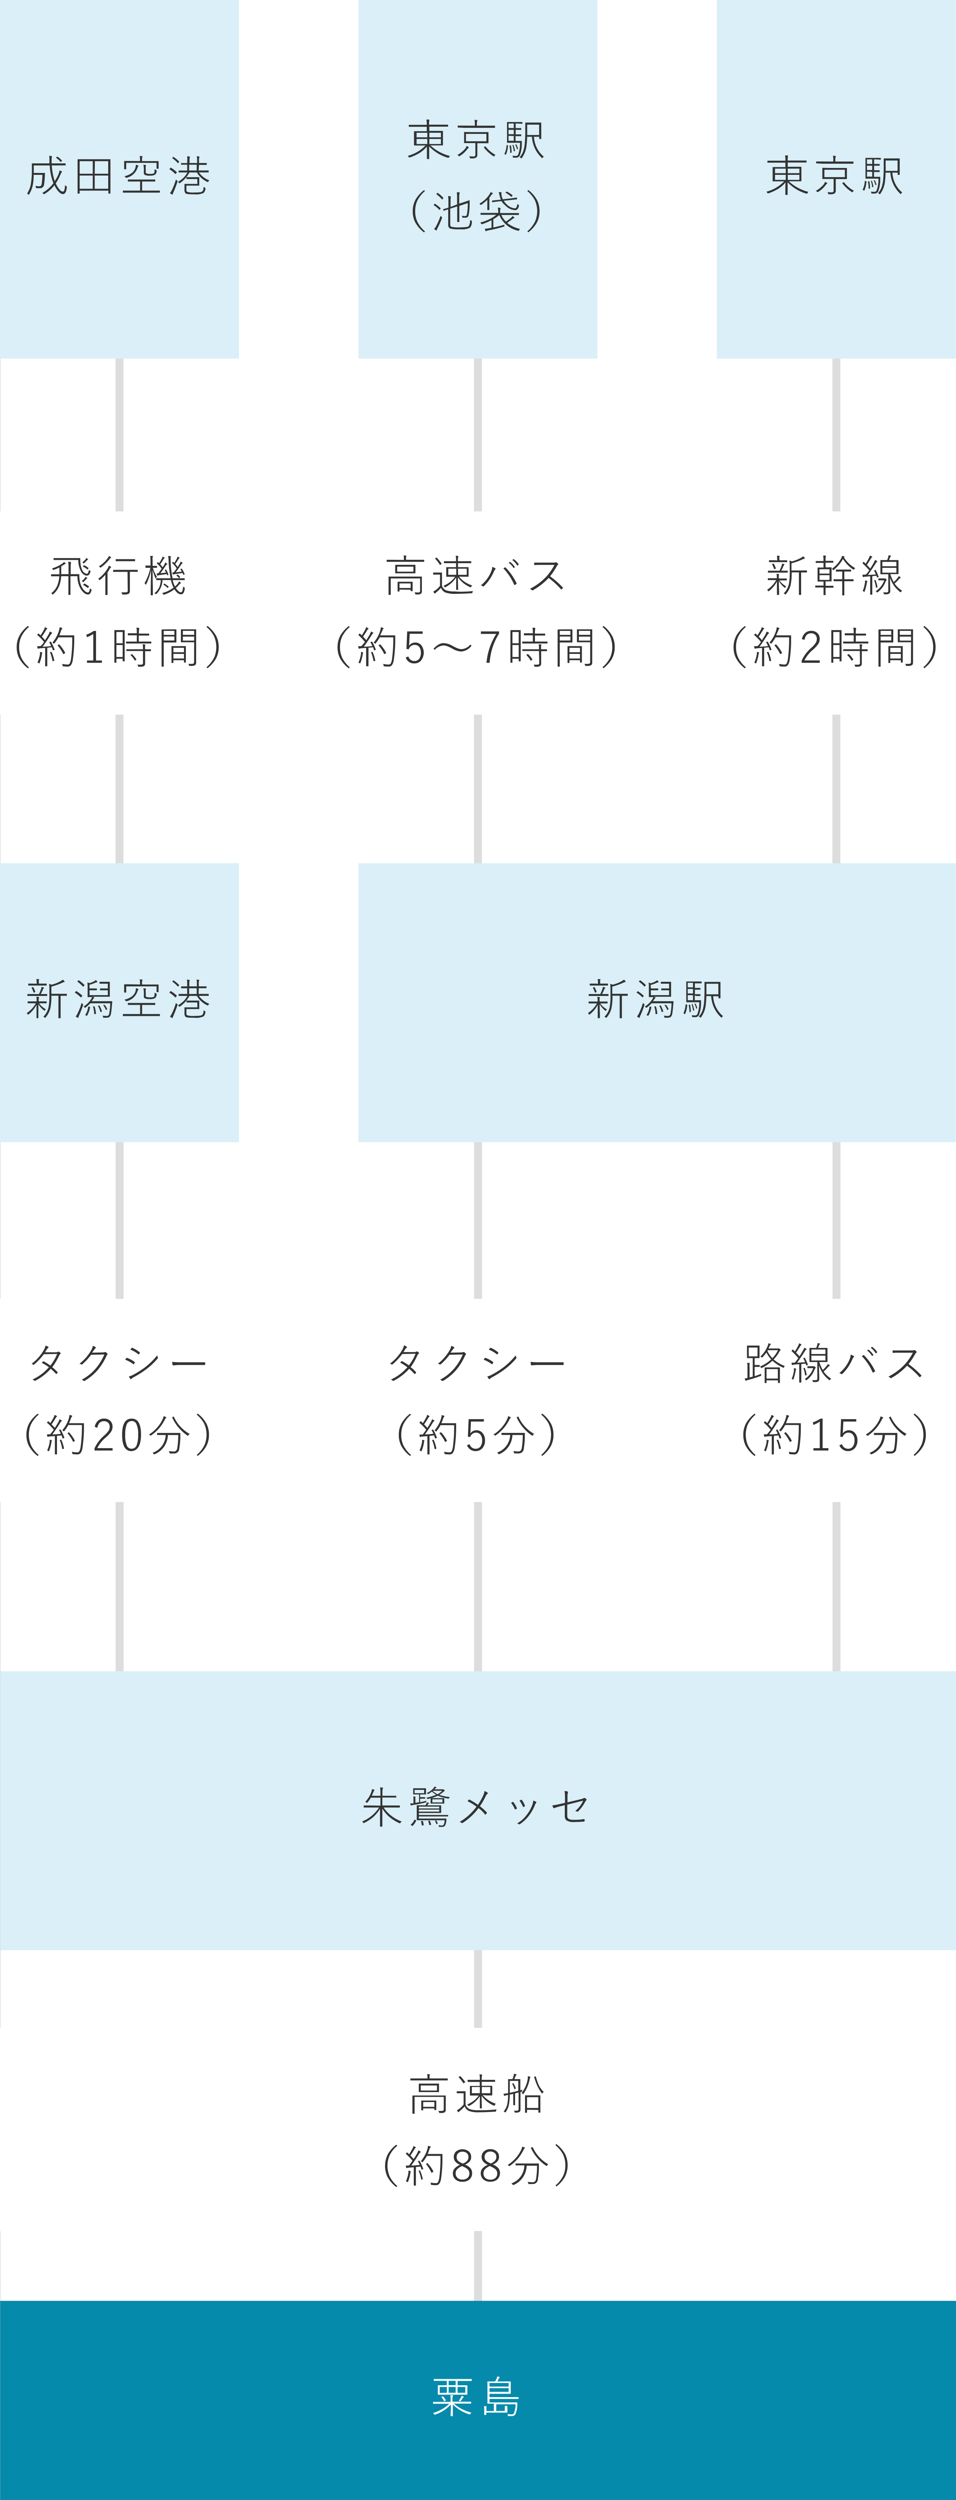
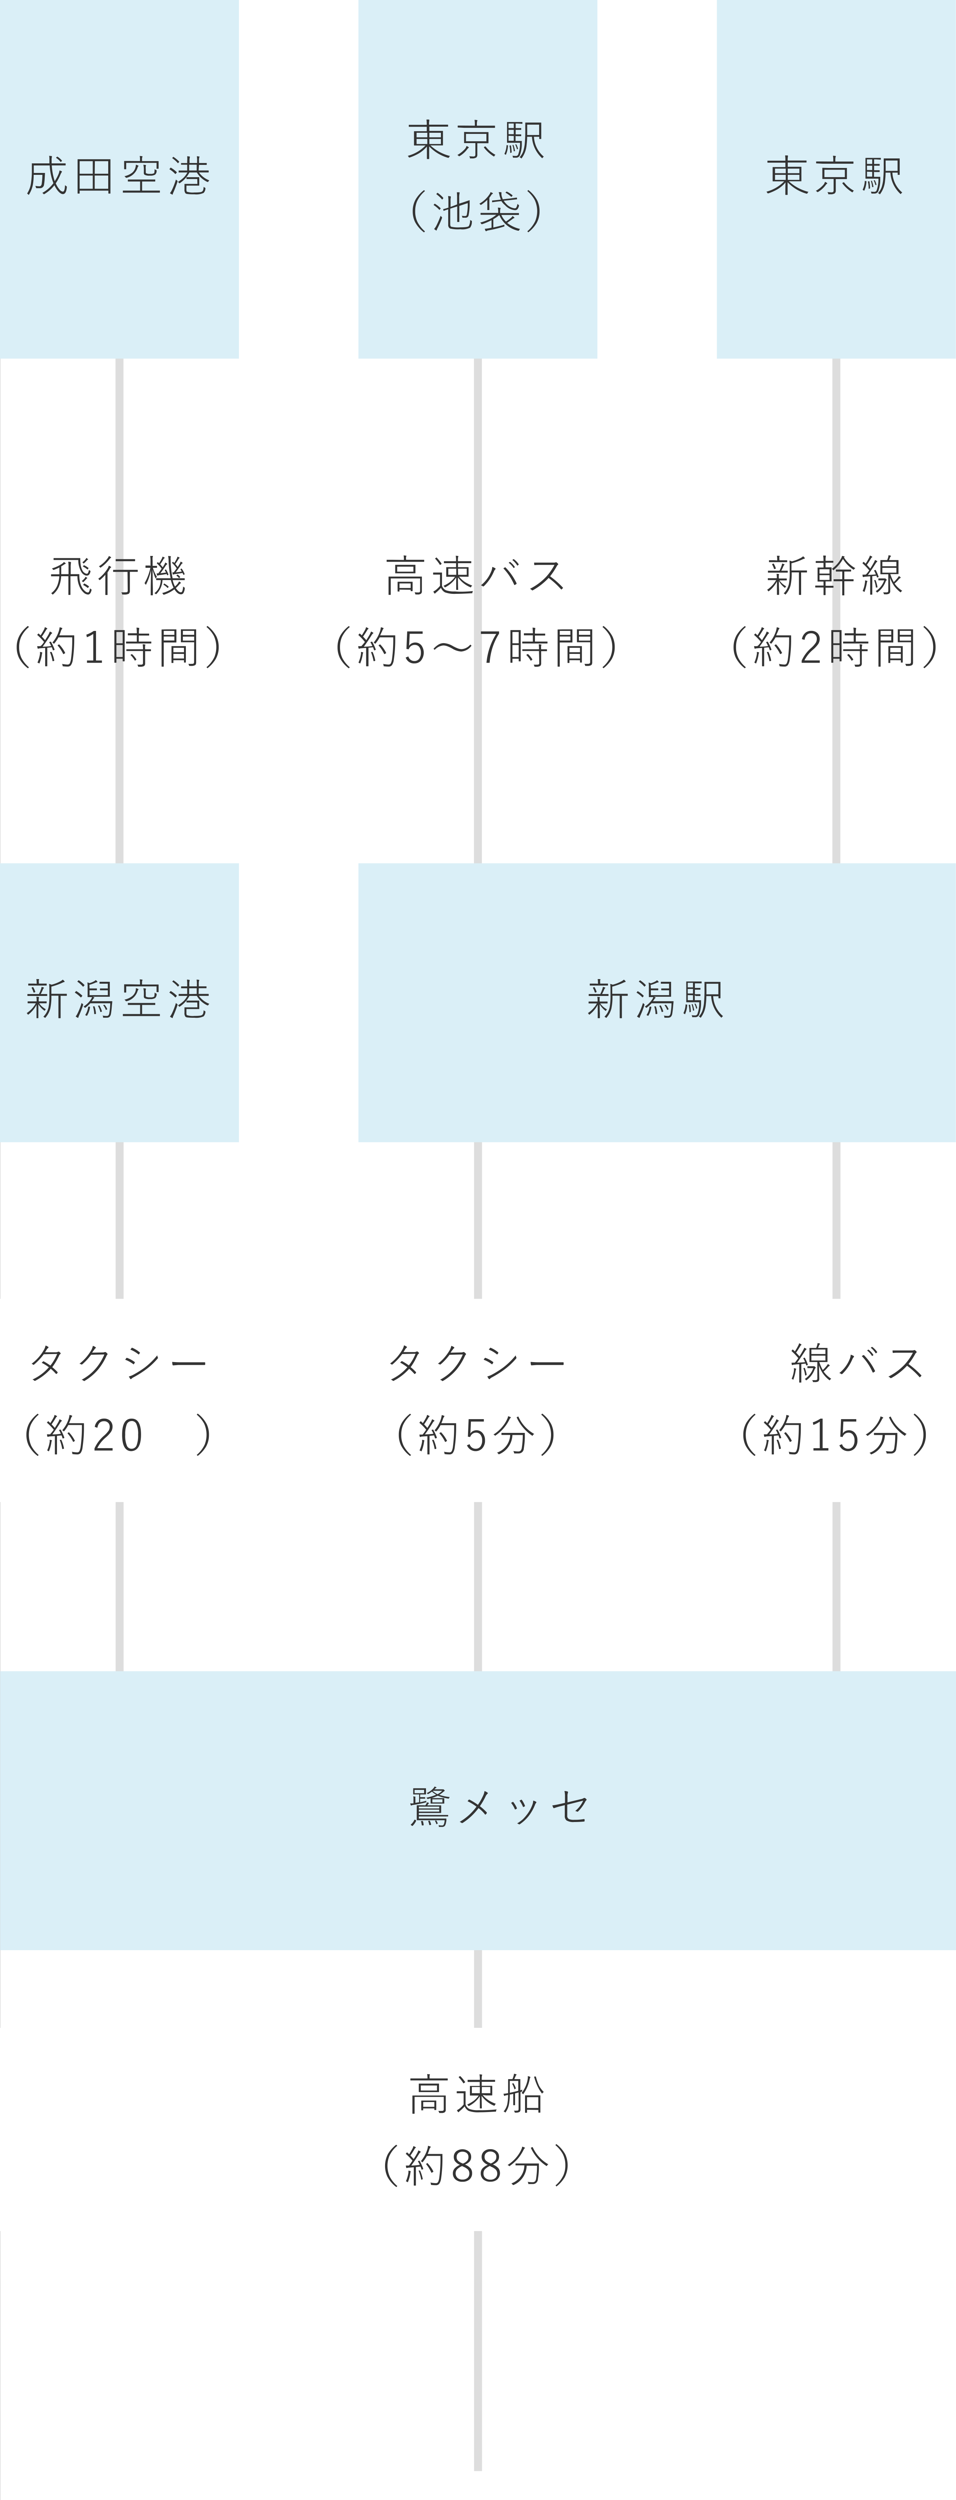
<svg xmlns="http://www.w3.org/2000/svg" width="240.04" height="627.38" viewBox="0 0 240.04 627.38">
  <rect x="0" y="0" width="240.04" height="627.38" fill="#808080" stroke="none" />
  <title>zu_3_smp</title>
  <g id="レイヤー_2" data-name="レイヤー 2">
    <g id="レイヤー_1-2" data-name="レイヤー 1">
      <rect x="-193.66" y="193.69" width="627.38" height="240" transform="translate(433.73 193.66) rotate(90)" style="fill:#fff" />
      <rect x="36.47" y="535.54" width="167.14" height="2" transform="translate(656.57 416.5) rotate(90)" style="fill:#ddd" />
      <rect x="126.47" y="345.71" width="167.14" height="2" transform="translate(556.74 136.67) rotate(90)" style="fill:#ddd" />
      <rect x="36.47" y="345.71" width="167.14" height="2" transform="translate(466.74 226.67) rotate(90)" style="fill:#ddd" />
      <rect x="-53.53" y="345.71" width="167.14" height="2" transform="translate(376.74 316.67) rotate(90)" style="fill:#ddd" />
-       <rect x="95.04" y="482.38" width="50" height="240" transform="translate(722.42 482.35) rotate(90)" style="fill:#068aab" />
      <path d="M113.7,603.4c0,.59,0,1.26,0,2l0,.86a.07.07,0,0,1-.08.08h-.4s-.07,0-.07-.08,0-.2,0-.5q.06-1.35.06-2.34a9.55,9.55,0,0,1-4,2.53l-.12,0s-.07-.05-.13-.15a1,1,0,0,0-.23-.25,12,12,0,0,0,2.31-1,8.61,8.61,0,0,0,1.75-1.33h-2.52l-1.46,0c-.05,0-.07,0-.07-.08v-.32c0-.06,0-.08.07-.08l1.46,0h2.88v-.43a6,6,0,0,0-.09-1.25l.54,0c.1,0,.16.06.16.1l-.08.2a3.06,3.06,0,0,0-.07.91v.43h3.16l1.45,0s.08,0,.08.08v.32a.07.07,0,0,1-.08.08l-1.45,0h-2.81a9.52,9.52,0,0,0,2.14,1.43,14.18,14.18,0,0,0,2.26.84,1.37,1.37,0,0,0-.24.29c0,.1-.09.15-.13.15l-.13,0A10.34,10.34,0,0,1,113.7,603.4Zm-1.5-4.85v-1.08h-1.76l-1.45,0a.07.07,0,0,1-.08-.08v-.34A.07.07,0,0,1,109,597l1.45,0h6.45l1.46,0a.07.07,0,0,1,.08.08v.34a.07.07,0,0,1-.08.08l-1.46,0h-2v1.08h.79l1.59,0s.07,0,.07.08l0,.77v.67l0,.77s0,.07-.07.07H110s-.07,0-.07-.07l0-.77v-.67l0-.77c0-.05,0-.08.07-.08l1.59,0Zm0,1.91V599h-1.79v1.49Zm-1,.84a5.34,5.34,0,0,1,.74,1s0,0,0,.05,0,.06-.1.09l-.15.11-.14.07s0,0-.06-.06a3.68,3.68,0,0,0-.68-1l0,0s0-.05.1-.09l.17-.09.09,0Zm1.45-2.75h1.76v-1.08h-1.76Zm0,1.91h1.76V599h-1.76Zm2.24,0h1.94V599h-1.94Zm.3,2a6.1,6.1,0,0,0,.6-.92,1.33,1.33,0,0,0,.11-.32,1.77,1.77,0,0,1,.45.18c.06,0,.09.06.09.09a.11.11,0,0,1-.07.11.58.58,0,0,0-.17.18c-.19.29-.36.53-.52.74s-.09.1-.12.1l-.12-.06A1,1,0,0,0,115.22,602.49Z" style="fill:#fff" />
      <path d="M124,603.18l-1.53,0a.07.07,0,0,1-.08-.08l0-1.32V599l0-1.3a.07.07,0,0,1,.08-.08l1.49,0h.36a6,6,0,0,0,.36-.69,2.6,2.6,0,0,0,.17-.59,4.1,4.1,0,0,1,.53.15c.07,0,.1.07.1.12s0,.07-.1.12a.59.59,0,0,0-.14.19c-.09.18-.21.41-.37.7h1.8l1.5,0a.07.07,0,0,1,.07.08l0,.91v1.12l0,.9c0,.06,0,.09-.07.09l-1.5,0h-3.76v.83h5.65l1.57,0s.08,0,.08.07v.31a.07.07,0,0,1-.08.08l-1.57,0h-5.65v.87h5.33l1.56,0q.09,0,.09.06v0c0,.08,0,.19,0,.34a1.92,1.92,0,0,1,0,.3,6.44,6.44,0,0,1-.49,2.28,1,1,0,0,1-.86.45l-.87,0c-.08,0-.12,0-.14,0a.81.81,0,0,1,0-.15.7.7,0,0,0-.13-.37,6.79,6.79,0,0,0,1.06.09.6.6,0,0,0,.56-.26,6.32,6.32,0,0,0,.44-2.27h-4.86v1.67h2.15v-.65a3,3,0,0,0,0-.63l.55.07c.07,0,.1,0,.1.08a1.07,1.07,0,0,1,0,.16.76.76,0,0,0,0,.35v.55l0,.41s0,.08-.08.08l-1.53,0h-3.7v.51s0,.07-.08.07h-.35s-.08,0-.08-.07l0-.61v-.88a2.75,2.75,0,0,0-.06-.65,3.54,3.54,0,0,1,.56.06c.07,0,.1,0,.1.08a.37.37,0,0,1-.05.15.74.74,0,0,0,0,.33v.62H124Zm-1.09-4.28h4.81V598h-4.81Zm0,1.33h4.81v-.93h-4.81Z" style="fill:#fff" />
      <rect x="85.04" y="334.38" width="70" height="240" transform="translate(574.42 334.35) rotate(90)" style="fill:#daeff7" />
-       <path d="M95.52,453.12v-2H93.11a7,7,0,0,1-.85,1.21c-.05.07-.09.1-.11.1s-.07,0-.14-.09a.91.91,0,0,0-.31-.16,7.06,7.06,0,0,0,1.61-2.69,2.66,2.66,0,0,0,.1-.52,3.35,3.35,0,0,1,.47.14c.09,0,.13.08.13.13s0,.09-.1.15a3.27,3.27,0,0,0-.21.46c-.17.39-.28.66-.35.8h2.17v-.84a8.25,8.25,0,0,0-.08-1.27l.58.05c.09,0,.14,0,.14.09a.78.78,0,0,1-.07.22,3.78,3.78,0,0,0-.07.91v.84h3.4s.08,0,.08.06V451a.07.07,0,0,1-.08.08l-1.54,0H96v2h2.83l1.49,0s.08,0,.08.07v.37s0,.07-.08.07l-1.49,0H96.31a9.23,9.23,0,0,0,4.53,3.5,1.14,1.14,0,0,0-.26.32c-.06.09-.11.13-.14.13l-.13,0a11.46,11.46,0,0,1-2.65-1.67,9.31,9.31,0,0,1-1.66-2c0,.83,0,1.82,0,3q0,1.32,0,1.44c0,.05,0,.07-.08.07h-.43s-.07,0-.07-.07,0-.63,0-1.79,0-1.89,0-2.63A9.12,9.12,0,0,1,93.7,456a10.69,10.69,0,0,1-2.24,1.45.42.42,0,0,1-.14.06s-.07,0-.13-.12a.87.87,0,0,0-.27-.29,9.11,9.11,0,0,0,4.26-3.51H92.89l-1.5,0s-.07,0-.07-.07v-.37c0-.05,0-.07.07-.07l1.5,0Z" style="fill:#333" />
      <path d="M105.49,450.33V451h.57l.61,0c.06,0,.08,0,.08.07v.22c0,.06,0,.08-.08.08l-.61,0h-.57v.9c.44-.09,1-.22,1.54-.37a1.08,1.08,0,0,0,0,.2c0,.09,0,.14,0,.15a.52.52,0,0,1-.15.07,29,29,0,0,1-3.11.62.94.94,0,0,0-.43.13.25.25,0,0,1-.13,0s-.06,0-.08-.1a2.25,2.25,0,0,1-.13-.42,7.27,7.27,0,0,0,.82,0V451.4a2.24,2.24,0,0,0-.06-.61l.45.07c.06,0,.09,0,.09.07a.19.19,0,0,1,0,.12.86.86,0,0,0,0,.37v1l.93-.16v-1.95h-.35l-1.06,0s-.07,0-.07-.08l0-.55v-.3l0-.55c0-.05,0-.07.07-.07l1.06,0h1l1,0s.08,0,.08.07l0,.55v.3l0,.55a.07.07,0,0,1-.08.08l-1,0Zm-1,6.61a4.23,4.23,0,0,1-.91,1.27.09.09,0,0,1-.06,0,.21.21,0,0,1-.1-.05l-.17-.12c-.07-.05-.1-.09-.1-.12a.09.09,0,0,1,0-.05,3.23,3.23,0,0,0,.89-1.16s0-.05.06-.05l.11,0,.19.1s.08.05.08.08S104.47,456.92,104.46,456.94Zm2-7.77h-2.39V450h2.39Zm.3,3.88a3.23,3.23,0,0,0,.28-.43,1.61,1.61,0,0,0,.12-.33,3.44,3.44,0,0,1,.41.11c.08,0,.12.05.12.1s0,.06-.11.1a.91.91,0,0,0-.17.22l-.16.23h1.89l1.52,0s.08,0,.08.07l0,.64v.47l0,.66a.07.07,0,0,1-.08.07l-1.52,0h-4v.51h5.72l1.56,0c.06,0,.08,0,.08.07v.21c0,.05,0,.08-.08.08l-1.56,0h-5.72v.53h5.26l1.56,0c.06,0,.09,0,.09.07s0,.16,0,.37,0,.26-.06.36a2.45,2.45,0,0,1-.3,1,.88.88,0,0,1-.72.3l-.64,0a.36.36,0,0,1-.16,0,.32.32,0,0,1,0-.13.89.89,0,0,0-.09-.31,5.75,5.75,0,0,0,.88.08.45.45,0,0,0,.41-.2,2.84,2.84,0,0,0,.24-1.12H106.3l-1.58,0a.07.07,0,0,1-.08-.08l0-1V454.1l0-1c0-.05,0-.07.08-.07l1.51,0Zm-1.62.78h5.12v-.47h-5.12Zm0,.79h5.12v-.5h-5.12Zm.55,2.41s0,0,0,0,0,0,.14-.06l.2,0h.06a.06.06,0,0,1,.06,0,4.9,4.9,0,0,1,.2,1.05v0s0,0-.12.06l-.21,0-.1,0s-.05,0-.05-.08A4.91,4.91,0,0,0,105.68,457Zm3.57-5.8h1.1l1.08,0a.07.07,0,0,1,.08.08l0,.5V452l0,.53c0,.05,0,.07-.08.07l-1.08,0h-1.1l-1.1,0a.06.06,0,0,1-.07-.07l0-.53v-.25l0-.49-.2.06-.44.12-.12,0s-.07,0-.12-.12a.59.59,0,0,0-.18-.2,10.45,10.45,0,0,0,2.45-.75,5.66,5.66,0,0,1-1.06-.77,9,9,0,0,1-.88.58l-.13.05s-.07,0-.11-.1a.38.38,0,0,0-.19-.16,4.66,4.66,0,0,0,1.7-1.23,1.47,1.47,0,0,0,.26-.41,2.48,2.48,0,0,1,.41.15s.08.06.08.09,0,.07-.11.1a1,1,0,0,0-.24.19l-.15.16h1.87a.78.78,0,0,0,.24,0l.1,0a.45.45,0,0,1,.22.15c.09.09.13.15.13.2s0,.09-.1.12a1.18,1.18,0,0,0-.25.19,7.11,7.11,0,0,1-1,.73,12.32,12.32,0,0,0,2.63.56,1.09,1.09,0,0,0-.17.24c0,.1-.07.14-.12.14h-.12a12.27,12.27,0,0,1-2.61-.72,9.93,9.93,0,0,1-1.54.6Zm-1.48,5.66h.06s0,0,.06.06a3.86,3.86,0,0,1,.31.89.2.2,0,0,0,0,.05s0,.05-.1.07l-.21.05-.09,0s0,0-.06-.08a4.08,4.08,0,0,0-.25-.88l0-.06s0-.05.11-.07Zm3.28-5.35h-2.53v.77h2.53Zm-1.21-1.29a4.66,4.66,0,0,0,1.16-.86h-2.26l-.1.08A6.56,6.56,0,0,0,109.84,450.25Zm-.39,6.59.08,0s0,0,0,.05a2.85,2.85,0,0,1,.33.68.43.43,0,0,0,0,.05s0,0-.1.07l-.17.06-.1,0s0,0,0-.08a2.2,2.2,0,0,0-.3-.67.09.09,0,0,1,0-.05s0-.05.11-.07Z" style="fill:#333" />
      <path d="M120,452.92a14.51,14.51,0,0,0,1.26-2.21,3.67,3.67,0,0,0,.39-1.25,2.82,2.82,0,0,1,.76.4.16.16,0,0,1,.08.13.19.19,0,0,1-.09.15,2,2,0,0,0-.51.73,16.36,16.36,0,0,1-1.4,2.39,13.42,13.42,0,0,1,1.74,1.57.16.16,0,0,1,0,.09.19.19,0,0,1,0,.09,2.6,2.6,0,0,1-.29.33.15.15,0,0,1-.08.05s0,0-.08-.06a8.1,8.1,0,0,0-1.63-1.59,15.21,15.21,0,0,1-4,3.73.23.23,0,0,1-.15,0,.15.15,0,0,1-.11,0,1.15,1.15,0,0,0-.48-.27,13.81,13.81,0,0,0,4.23-3.82,12.3,12.3,0,0,0-2.23-1.36,3.1,3.1,0,0,1,.32-.41l.06,0,.09,0A16,16,0,0,1,120,452.92Z" style="fill:#333" />
      <path d="M128.33,452.43l.42-.25h.05a.16.16,0,0,1,.11.07,7.32,7.32,0,0,1,.88,1.49l0,.08s0,.05-.07.08a1.35,1.35,0,0,1-.36.18l0,0s-.06,0-.09-.08A6.21,6.21,0,0,0,128.33,452.43Zm5.55-.57a2.7,2.7,0,0,1,.72.29.13.13,0,0,1,.06.12.13.13,0,0,1,0,.11,1.29,1.29,0,0,0-.31.49,11.46,11.46,0,0,1-1.62,2.87,9.85,9.85,0,0,1-2.25,2.07.19.19,0,0,1-.11,0,.09.09,0,0,1-.07,0,1,1,0,0,0-.47-.22,9.26,9.26,0,0,0,1.4-1,10.73,10.73,0,0,0,1-1.12,9.14,9.14,0,0,0,1.51-2.76A3.24,3.24,0,0,0,133.88,451.86Zm-3.42,0,.42-.23h.05a.1.1,0,0,1,.1.07,6.08,6.08,0,0,1,.8,1.51s0,0,0,0,0,.05-.07.08a1.68,1.68,0,0,1-.38.18h0s-.05,0-.07-.07A7.1,7.1,0,0,0,130.46,451.89Z" style="fill:#333" />
      <path d="M141.86,452.43v-1.62a5.74,5.74,0,0,0-.13-1.36,3.56,3.56,0,0,1,.77.12.16.16,0,0,1,.11.15.24.24,0,0,1,0,.13,2.44,2.44,0,0,0-.12.94v1.51l3.34-.8a2.14,2.14,0,0,0,.72-.26.23.23,0,0,1,.15-.05l.14,0a1.4,1.4,0,0,1,.38.31.21.21,0,0,1,.07.14.17.17,0,0,1-.08.14.94.94,0,0,0-.25.32,9.67,9.67,0,0,1-1.8,2.46.19.19,0,0,1-.13.07.24.24,0,0,1-.12,0,1.24,1.24,0,0,0-.48-.16,7.23,7.23,0,0,0,2-2.6l-4,1v2.73a.9.9,0,0,0,.42.89,3.09,3.09,0,0,0,1.32.19,13.51,13.51,0,0,0,2.46-.19h.06s.08.05.09.13a1.87,1.87,0,0,1,0,.34.13.13,0,0,1-.13.15c-.82.08-1.64.12-2.49.12a3.21,3.21,0,0,1-1.94-.42,1.45,1.45,0,0,1-.41-1.15V453l-1,.25a14.18,14.18,0,0,0-1.66.49l-.12,0a.11.11,0,0,1-.1-.08,5.29,5.29,0,0,1-.25-.6,18,18,0,0,0,2-.37Z" style="fill:#333" />
      <rect x="126.43" y="172.07" width="167.14" height="2" transform="translate(383.07 -36.93) rotate(90)" style="fill:#ddd" />
      <rect x="36.43" y="172.07" width="167.14" height="2" transform="translate(293.07 53.07) rotate(90)" style="fill:#ddd" />
      <rect x="-53.57" y="172.07" width="167.14" height="2" transform="translate(203.07 143.07) rotate(90)" style="fill:#ddd" />
      <rect x="130" y="176.64" width="70" height="150" transform="translate(416.64 86.64) rotate(90)" style="fill:#daeff7" />
      <rect x="-5" y="221.64" width="70" height="60" transform="translate(281.64 221.64) rotate(90)" style="fill:#daeff7" />
      <path d="M150.57,252c0,.65,0,1.43.05,2.33q0,.87,0,1.11s0,.07-.1.07h-.37a.06.06,0,0,1-.07-.07c0-.12,0-.54,0-1.29s0-1.4,0-2a7.27,7.27,0,0,1-2,2.41.29.29,0,0,1-.14.07s-.05,0-.09-.11a.87.87,0,0,0-.24-.28,7,7,0,0,0,2.27-2.43h-.67l-1.34,0c-.05,0-.08,0-.08-.08v-.33s0-.07.08-.07l1.34,0h.84v-.12a5.06,5.06,0,0,0-.07-1.05,4.52,4.52,0,0,1,.53.06c.07,0,.11,0,.11.07a.38.38,0,0,1-.06.17,4.2,4.2,0,0,0,0,.75v.12h.58l1.33,0s.08,0,.08.07v.33c0,.06,0,.08-.08.08l-1.33,0h-.42a3.86,3.86,0,0,0,.77.87,6.12,6.12,0,0,0,.92.64.7.7,0,0,0-.22.26c0,.07-.06.1-.09.1l-.12-.06A5.33,5.33,0,0,1,150.57,252Zm.15-2.55a8.76,8.76,0,0,0,.55-1.33,1.74,1.74,0,0,0,.1-.46,3.89,3.89,0,0,1,.48.13q.12,0,.12.12s0,.07-.08.12a1,1,0,0,0-.17.26,10.9,10.9,0,0,1-.55,1.16h.17l1.37,0s.08,0,.08.08v.33c0,.05,0,.07-.08.07l-1.37,0h-2.08l-1.36,0c-.06,0-.08,0-.08-.07v-.33c0-.06,0-.08.08-.08l1.36,0Zm-.58-2.58v-.35a3.32,3.32,0,0,0-.08-.81,3.11,3.11,0,0,1,.57,0c.09,0,.13,0,.13.08a.49.49,0,0,1-.06.19,1.41,1.41,0,0,0,0,.5v.35h.58l1.31,0c.05,0,.07,0,.07.08v.33s0,.08-.07.08l-1.31,0h-1.79l-1.33,0a.07.07,0,0,1-.08-.08v-.33a.07.07,0,0,1,.08-.08l1.33,0Zm-1.26,1a.11.11,0,0,1,0,0s0-.05.13-.09l.15-.07.07,0s.05,0,.07.06a5.41,5.41,0,0,1,.51,1.15.43.43,0,0,0,0,0s0,.05-.11.08l-.17.08-.13,0s0,0-.06-.07A4.56,4.56,0,0,0,148.88,247.92Zm7.27,2v3.89l0,1.68a.07.07,0,0,1-.08.08h-.4s-.07,0-.07-.08l0-1.68v-3.89h-1.82a14.15,14.15,0,0,1-.27,3.24,5.44,5.44,0,0,1-1.17,2.21c-.06.07-.1.1-.13.1s-.06,0-.12-.08a1.17,1.17,0,0,0-.32-.19,4.81,4.81,0,0,0,1.3-2.33,14.81,14.81,0,0,0,.22-3.07v-1.4a11.5,11.5,0,0,0-.07-1.44,3.35,3.35,0,0,1,.61.2,9.68,9.68,0,0,0,2.29-.89,2.73,2.73,0,0,0,.52-.38,1.91,1.91,0,0,1,.42.39.22.22,0,0,1,0,.14s0,.07-.13.08a1.55,1.55,0,0,0-.39.14,15.88,15.88,0,0,1-2.81,1v1.8h2.53l1.28,0a.07.07,0,0,1,.08.08v.35a.07.07,0,0,1-.08.08l-1.28,0Z" style="fill:#333" />
      <path d="M160.08,248.7a8.19,8.19,0,0,1,1.52,1.15.09.09,0,0,1,0,.06.21.21,0,0,1,0,.09l-.17.19c-.06.07-.1.1-.12.1l0,0a7.23,7.23,0,0,0-1.48-1.19s0,0,0,0,0-.05.08-.11l.13-.16c0-.06.07-.08.1-.08A.06.06,0,0,1,160.08,248.7Zm-.14,6.38a4.52,4.52,0,0,0,.5-.8,16.48,16.48,0,0,0,1-2.6,1,1,0,0,0,.27.24c.07.06.11.1.11.14a.53.53,0,0,1,0,.13,23.41,23.41,0,0,1-1,2.6,5.48,5.48,0,0,0-.2.52c0,.08,0,.12-.08.12l-.15-.06A4,4,0,0,1,159.94,255.08Zm.79-9.08a7.73,7.73,0,0,1,1.43,1.21s0,0,0,0,0,.06-.08.12l-.14.16c-.06.07-.11.11-.13.11s0,0,0,0a7.43,7.43,0,0,0-1.41-1.26l0,0s0-.06.08-.11l.12-.14c.05-.05.09-.08.11-.08A.09.09,0,0,1,160.73,246Zm2.7,2.05h1.08l.69,0a.07.07,0,0,1,.08.08v.29c0,.06,0,.09-.08.09l-.69,0h-1.08v1.22H168v-1.22h-1.16l-.74,0s-.07,0-.07-.09v-.29a.07.07,0,0,1,.07-.08l.74,0H168v-1.19h-1.16l-.84,0s-.07,0-.07-.07v-.32c0-.06,0-.09.07-.09l.84,0h.72l.86,0s.08,0,.08.09l0,1V249l0,1.06c0,.05,0,.07-.08.07l-1.46,0h-2.84a2.29,2.29,0,0,1,.37.12c.07,0,.11.08.11.11a.15.15,0,0,1-.07.12.8.8,0,0,0-.21.23,6.47,6.47,0,0,1-.37.54h3.62l1.44,0c.07,0,.11,0,.11.06v0c0,.29-.07.66-.1,1.09a18.09,18.09,0,0,1-.23,2,1.34,1.34,0,0,1-.39.8,1.11,1.11,0,0,1-.69.19,6.91,6.91,0,0,1-.73,0,.32.32,0,0,1-.16,0,1.12,1.12,0,0,1,0-.16.78.78,0,0,0-.14-.37,5.89,5.89,0,0,0,1.08.09q.47,0,.6-.63a16.38,16.38,0,0,0,.25-2.55h-5a9.41,9.41,0,0,1-1.2,1.08.28.28,0,0,1-.13.06s-.07,0-.13-.1a.63.63,0,0,0-.26-.21,6,6,0,0,0,1.85-1.77,1.79,1.79,0,0,0,.29-.61l-.79,0H163c-.05,0-.08,0-.08-.07l0-1.11v-1.29a7.44,7.44,0,0,0-.06-1.17,2.14,2.14,0,0,1,.54.18,6,6,0,0,0,1.11-.45,2.3,2.3,0,0,0,.46-.33,2.6,2.6,0,0,1,.38.36.28.28,0,0,1,0,.12s0,.08-.13.09a1,1,0,0,0-.37.1,9.83,9.83,0,0,1-1.48.53Zm-.16,4.55.17.05c.07,0,.11,0,.11.07a0,0,0,0,1,0,0,5.85,5.85,0,0,1-.73,2.13s0,.05-.05.05l-.09,0-.27-.13s-.06,0-.06-.07a.06.06,0,0,1,0,0,4.72,4.72,0,0,0,.73-2s0-.06,0-.06Zm1.28-.06h.07s0,0,.07.06a7.14,7.14,0,0,1,.35,1.75c0,.06,0,.1-.14.12l-.16,0-.15,0s0,0,0-.08a6.82,6.82,0,0,0-.3-1.78,0,0,0,0,1,0,0s0-.06.13-.08Zm1.24-.22h.08s0,0,.07.05a7.38,7.38,0,0,1,.6,1.44v0s0,0-.07.07l-.19.07-.15,0s0,0,0,0a4.85,4.85,0,0,0-.57-1.47l0-.05s.05-.05.14-.08Zm1.39-.2a3.86,3.86,0,0,1,.69,1.12.08.08,0,0,1,0,0s0,.06-.12.11l-.12.05-.13.05a0,0,0,0,1,0-.05,3.91,3.91,0,0,0-.65-1.15.09.09,0,0,1,0,0s0,0,.09-.07l.14,0,.1,0Z" style="fill:#333" />
      <path d="M172.32,252.09l.14,0c.06,0,.09.05.09.11a6.44,6.44,0,0,1-.52,2.26s0,.05-.05.05l-.09-.05-.16-.11c-.07,0-.1-.08-.1-.11a.11.11,0,0,1,0-.05,5.68,5.68,0,0,0,.51-2.11s0-.06,0-.06Zm2.13-2.32V251h.44l1.05,0c.05,0,.08,0,.08.06v0a2.55,2.55,0,0,1,0,.31c0,.12,0,.21,0,.28a8.23,8.23,0,0,1-.51,3.05,1,1,0,0,1-.93.55l-.62,0a.24.24,0,0,1-.13,0,.41.41,0,0,1-.05-.15.87.87,0,0,0-.12-.34,7.79,7.79,0,0,0,.83.06.63.63,0,0,0,.6-.31,8.07,8.07,0,0,0,.48-3h-2l-1.19,0s-.07,0-.07-.08l0-1.23v-2.52l0-1.31c0-.05,0-.07.07-.07l1.19,0H175l1.09,0c.05,0,.08,0,.08.07v.33c0,.05,0,.07-.08.07l-1.09,0h-.52v1.14h.25l1.07,0s.07,0,.07.07v.31s0,.07-.07.07l-1.07,0h-.25v1.13h.25l1.07,0s.07,0,.07.07v.3s0,.08-.07.08l-1.07,0Zm-1.76-2H174v-1.14h-1.32Zm0,1.54H174v-1.13h-1.32Zm0,.41V251H174v-1.24Zm.78,4.11c0,.06,0,.1-.11.12l-.15.06-.1,0s0,0,0-.07a8.31,8.31,0,0,0-.19-1.72s0,0,0,0,0-.05.12-.08l.11,0h.09s0,0,.05.05A11.88,11.88,0,0,1,173.47,253.88Zm.4-1.81.07,0s0,0,0,.06a8.32,8.32,0,0,1,.37,1.44v0s0,0-.1.08l-.11,0-.11,0s0,0,0-.06a7.28,7.28,0,0,0-.32-1.47.11.11,0,0,1,0-.05s0,0,.1-.06Zm.7-.13.08,0a.07.07,0,0,1,0,0,4.57,4.57,0,0,1,.42,1.09v0s0,0-.07.08l-.12.05-.09,0s0,0,0-.05a4.66,4.66,0,0,0-.4-1.11.11.11,0,0,1,0-.05s0,0,.09-.06Zm4-1.93h-1.21a17.72,17.72,0,0,1-.14,2.08,6.48,6.48,0,0,1-1.2,3.26c-.05.07-.08.1-.1.1a.43.43,0,0,1-.12-.1,1.17,1.17,0,0,0-.34-.2,4.22,4.22,0,0,0,.95-1.61,10.21,10.21,0,0,0,.34-1.66,36.71,36.71,0,0,0,.14-3.9l0-1.46a.06.06,0,0,1,.07-.07l1.23,0h1.42l1.22,0c.05,0,.07,0,.07.07l0,1.1v1.79l0,1.08s0,.08-.07.08h-.36s-.07,0-.07-.08V250h-1.33a6.9,6.9,0,0,0,2.48,5,.92.92,0,0,0-.29.26c-.06.08-.09.12-.12.12a.38.38,0,0,1-.11-.09A7.85,7.85,0,0,1,178.57,250Zm-1.2-.44h3v-2.65h-3V248C177.39,248.74,177.38,249.26,177.37,249.57Z" style="fill:#333" />
      <path d="M9.63,252c0,.65,0,1.43,0,2.33q0,.87,0,1.11s0,.07-.1.07H9.24a.06.06,0,0,1-.07-.07c0-.12,0-.54,0-1.29s0-1.4,0-2a7.27,7.27,0,0,1-2,2.41.29.29,0,0,1-.14.07s0,0-.09-.11a.87.87,0,0,0-.24-.28A7,7,0,0,0,9,251.77H8.36l-1.34,0s-.08,0-.08-.08v-.33s0-.07.08-.07l1.34,0H9.2v-.12a5.06,5.06,0,0,0-.07-1.05,4.52,4.52,0,0,1,.53.06c.07,0,.11,0,.11.07a.51.51,0,0,1,0,.17,3.06,3.06,0,0,0-.05.75v.12h.58l1.33,0c.06,0,.08,0,.08.07v.33c0,.06,0,.08-.08.08l-1.33,0H9.83a3.86,3.86,0,0,0,.77.87,6.7,6.7,0,0,0,.92.64.7.7,0,0,0-.22.26c0,.07-.06.1-.09.1l-.12-.06A5.33,5.33,0,0,1,9.63,252Zm.15-2.55a8.76,8.76,0,0,0,.55-1.33,1.74,1.74,0,0,0,.1-.46,3.45,3.45,0,0,1,.48.13q.12,0,.12.12s0,.07-.08.12a1,1,0,0,0-.17.26,10.9,10.9,0,0,1-.55,1.16h.17l1.37,0c.05,0,.08,0,.08.08v.33c0,.05,0,.07-.08.07l-1.37,0H8.32l-1.36,0c-.06,0-.08,0-.08-.07v-.33c0-.06,0-.08.08-.08l1.36,0Zm-.58-2.58v-.35a3.32,3.32,0,0,0-.08-.81,3.11,3.11,0,0,1,.57,0c.09,0,.13,0,.13.08a.49.49,0,0,1-.06.19,1.41,1.41,0,0,0,0,.5v.35h.58l1.31,0c.05,0,.07,0,.07.08v.33s0,.08-.07.08l-1.31,0H8.5l-1.33,0a.07.07,0,0,1-.08-.08v-.33a.07.07,0,0,1,.08-.08l1.33,0Zm-1.26,1a.11.11,0,0,1,0,0s0-.05.13-.09l.15-.07.07,0s.05,0,.07.06a5.41,5.41,0,0,1,.51,1.15.43.43,0,0,0,0,0s0,.05-.11.08l-.17.08-.13,0s0,0-.06-.07A4.56,4.56,0,0,0,7.94,247.92Zm7.28,2v3.89l0,1.68a.07.07,0,0,1-.08.08h-.4s-.07,0-.07-.08l0-1.68v-3.89H12.9a14,14,0,0,1-.28,3.24,5.44,5.44,0,0,1-1.17,2.21c-.06.07-.1.1-.13.1s-.06,0-.12-.08a1.17,1.17,0,0,0-.32-.19,4.81,4.81,0,0,0,1.3-2.33,14.81,14.81,0,0,0,.22-3.07v-1.4a11.5,11.5,0,0,0-.07-1.44,3.35,3.35,0,0,1,.61.2,9.51,9.51,0,0,0,2.29-.89,2.73,2.73,0,0,0,.52-.38,1.91,1.91,0,0,1,.42.39.24.24,0,0,1,.06.14s-.05.07-.14.08a1.55,1.55,0,0,0-.39.14,16.07,16.07,0,0,1-2.8,1v1.8h2.52l1.28,0a.07.07,0,0,1,.08.08v.35a.07.07,0,0,1-.08.08l-1.28,0Z" style="fill:#333" />
      <path d="M19.14,248.7a8.19,8.19,0,0,1,1.52,1.15.09.09,0,0,1,0,.06.21.21,0,0,1-.05.09l-.17.19c-.06.07-.1.1-.12.1s0,0-.05,0a7.23,7.23,0,0,0-1.48-1.19l0,0s0-.05.08-.11l.13-.16c0-.06.07-.08.1-.08A.06.06,0,0,1,19.14,248.7ZM19,255.08a4,4,0,0,0,.49-.8,15.5,15.5,0,0,0,1-2.6,1.16,1.16,0,0,0,.26.24c.09.06.12.1.12.14a.53.53,0,0,1,0,.13,23.41,23.41,0,0,1-1,2.6,5.48,5.48,0,0,0-.2.52c0,.08,0,.12-.08.12l-.15-.06A4,4,0,0,1,19,255.08Zm.79-9.08a8.1,8.1,0,0,1,1.44,1.21.09.09,0,0,1,0,0s0,.06-.08.12l-.14.16c-.06.07-.11.11-.13.11s0,0-.05,0a7.43,7.43,0,0,0-1.41-1.26l0,0s0-.06.08-.11l.13-.14c.05-.05.09-.08.11-.08A.09.09,0,0,1,19.79,246Zm2.7,2.05h1.08l.69,0s.07,0,.07.08v.29c0,.06,0,.09-.07.09l-.69,0H22.49v1.22h4.58v-1.22H25.91l-.74,0s-.07,0-.07-.09v-.29a.07.07,0,0,1,.07-.08l.74,0h1.16v-1.19H25.91l-.84,0c-.05,0-.08,0-.08-.07v-.32c0-.06,0-.09.08-.09l.84,0h.72l.86,0c.05,0,.08,0,.08.09l0,1V249l0,1.06c0,.05,0,.07-.08.07l-1.46,0H23.19a2.29,2.29,0,0,1,.37.12c.08,0,.11.08.11.11a.15.15,0,0,1-.07.12.8.8,0,0,0-.21.23,6.47,6.47,0,0,1-.37.54h3.62l1.44,0c.07,0,.11,0,.11.06v0c0,.29-.07.66-.1,1.09a18.09,18.09,0,0,1-.23,2,1.4,1.4,0,0,1-.39.8,1.11,1.11,0,0,1-.69.19,6.91,6.91,0,0,1-.73,0,.32.32,0,0,1-.16,0,1.12,1.12,0,0,1,0-.16.78.78,0,0,0-.14-.37,5.89,5.89,0,0,0,1.08.09c.31,0,.52-.21.6-.63a16.38,16.38,0,0,0,.25-2.55h-5a9.41,9.41,0,0,1-1.2,1.08.28.28,0,0,1-.13.06s-.07,0-.13-.1a.63.63,0,0,0-.26-.21,6,6,0,0,0,1.85-1.77,1.79,1.79,0,0,0,.29-.61l-.79,0h-.24s-.08,0-.08-.07L22,249v-1.29a7.44,7.44,0,0,0-.06-1.17,2.14,2.14,0,0,1,.54.18,6,6,0,0,0,1.11-.45,2.3,2.3,0,0,0,.46-.33,2.6,2.6,0,0,1,.38.36.28.28,0,0,1,0,.12s0,.08-.14.09a.88.88,0,0,0-.35.1,10.47,10.47,0,0,1-1.49.53Zm-.16,4.55.17.05c.07,0,.11,0,.11.07a0,0,0,0,1,0,0,5.85,5.85,0,0,1-.73,2.13s0,.05-.05.05l-.09,0-.27-.13s-.06,0-.06-.07a.06.06,0,0,1,0,0,4.72,4.72,0,0,0,.73-2s0-.06.05-.06Zm1.28-.06h.07s.05,0,.07.06a7.14,7.14,0,0,1,.35,1.75c0,.06,0,.1-.14.12l-.16,0-.15,0s0,0,0-.08a6.82,6.82,0,0,0-.3-1.78s0,0,0,0,.05-.06.13-.08Zm1.24-.22h.08s0,0,.06.05a6.88,6.88,0,0,1,.61,1.44v0s0,0-.07.07l-.19.07-.15,0s0,0,0,0a4.85,4.85,0,0,0-.57-1.47l0-.05s.05-.05.14-.08Zm1.38-.2a3.69,3.69,0,0,1,.7,1.12.08.08,0,0,1,0,0s0,.06-.12.11l-.12.05-.13.05a0,0,0,0,1,0-.05,3.91,3.91,0,0,0-.65-1.15.09.09,0,0,1,0,0s0,0,.09-.07l.13,0,.11,0Z" style="fill:#333" />
      <path d="M35.68,252.19v2.28H38.6l1.48,0c.05,0,.07,0,.07.07v.37c0,.05,0,.07-.07.07l-1.48,0H32.4l-1.48,0c-.05,0-.07,0-.07-.07v-.37c0-.05,0-.07.07-.07l1.48,0h2.78v-2.28H33.73l-1.55,0s-.08,0-.08-.07v-.36c0-.05,0-.07.08-.07l1.55,0h3.62l1.55,0c.05,0,.08,0,.08.07v.36c0,.05,0,.07-.08.07l-1.55,0Zm-.53-5.13v-.43a4,4,0,0,0-.07-.86,4.93,4.93,0,0,1,.58.06q.12,0,.12.09a.65.65,0,0,1-.07.2,1.47,1.47,0,0,0-.05.51v.43H38.2l1.55,0s.07,0,.07.08l0,.42v.34l0,1c0,.05,0,.07-.07.07h-.37c-.05,0-.07,0-.07-.07v-1.37H31.69V249a.07.07,0,0,1-.08.08h-.36a.07.07,0,0,1-.08-.08l0-1.08v-.31l0-.52a.07.07,0,0,1,.08-.08l1.55,0Zm-1,.92a3.78,3.78,0,0,1,.5.18c.08,0,.12.08.12.14l-.12.17a1.91,1.91,0,0,0-.18.45,3.8,3.8,0,0,1-2.68,2.33l-.12,0s-.09,0-.15-.13a.88.88,0,0,0-.29-.26,4.65,4.65,0,0,0,2-.91,2.63,2.63,0,0,0,.82-1.27A2.37,2.37,0,0,0,34.11,248Zm4.71,1.12a1.23,1.23,0,0,0,.31.19c.11.05.16.1.16.15v.09a1.26,1.26,0,0,1-.38.93,2.27,2.27,0,0,1-1.3.25,2.57,2.57,0,0,1-1.33-.21.55.55,0,0,1-.2-.3,2.43,2.43,0,0,1,0-.46v-.69A5.56,5.56,0,0,0,36,248a3.25,3.25,0,0,1,.54.07q.12,0,.12.09a.74.74,0,0,1-.06.2,2.3,2.3,0,0,0,0,.68v.61c0,.29,0,.45.13.5a2.08,2.08,0,0,0,1,.13,1.61,1.61,0,0,0,1-.19C38.74,250,38.82,249.63,38.82,249.1Z" style="fill:#333" />
      <path d="M42.88,248.7a8.21,8.21,0,0,1,1.51,1.15.09.09,0,0,1,0,.06.21.21,0,0,1-.05.09l-.16.19c-.06.07-.11.1-.13.1a.09.09,0,0,1-.06,0,6.62,6.62,0,0,0-1.46-1.19s0,0,0,0,0-.05.07-.11l.14-.16c0-.06.07-.08.09-.08A.07.07,0,0,1,42.88,248.7Zm-.21,6.42a4.19,4.19,0,0,0,.5-.8,17.05,17.05,0,0,0,1-2.63,1.09,1.09,0,0,0,.27.24c.08,0,.13.1.13.14a1.19,1.19,0,0,1,0,.14c-.26.82-.6,1.7-1,2.63a2.92,2.92,0,0,0-.2.51c0,.09,0,.13-.09.13l-.14-.07A3.52,3.52,0,0,1,42.67,255.12Zm.86-9.12A7.51,7.51,0,0,1,45,247.21a.09.09,0,0,1,0,0s0,.07-.08.13l-.13.15c-.06.07-.1.11-.12.11s0,0,0,0a7.43,7.43,0,0,0-1.41-1.26s0,0,0,0,0-.05.08-.11l.13-.14c0-.05.09-.08.11-.08Zm6.34,3.42h.88l1.57,0s.08,0,.08.09v.32a.07.07,0,0,1-.08.08l-1.57,0h-.81a5.74,5.74,0,0,0,2.63,2,.65.65,0,0,0-.24.27q-.07.12-.12.12l-.13,0a5.93,5.93,0,0,1-2.65-2.38H47.56a7.07,7.07,0,0,1-2.36,2.64.54.54,0,0,1-.15.08s-.07,0-.13-.12a.76.76,0,0,0-.24-.23,7.9,7.9,0,0,0,1.47-1.12,5.46,5.46,0,0,0,.9-1.25h-.54l-1.57,0a.07.07,0,0,1-.08-.08v-.32c0-.06,0-.09.08-.09l1.57,0H47V248l-1.44,0q-.09,0-.09-.06v-.33s0-.08.09-.08l1.44,0V247a6.93,6.93,0,0,0-.06-1.17,4.46,4.46,0,0,1,.54.06c.08,0,.12,0,.12.08a.41.41,0,0,1,0,.17,2.56,2.56,0,0,0-.07.85v.53h1.9V247a5.69,5.69,0,0,0-.07-1.17,4.87,4.87,0,0,1,.55.06c.08,0,.12,0,.12.08a.32.32,0,0,1-.06.17,3.09,3.09,0,0,0-.06.85v.53h.34l1.52,0a.07.07,0,0,1,.08.08v.33s0,.06-.08.06l-1.52,0h-.34Zm-.34,2.15H47.9l-1,0s-.08,0-.08-.07v-.33c0-.05,0-.07.08-.07l1,0h1l1.05,0s.08,0,.08.07l0,.73v.52l0,.73c0,.05,0,.07-.08.07l-1.05,0H46.81v.85a1.4,1.4,0,0,0,.09.67,4.65,4.65,0,0,0,1.92.2,11.49,11.49,0,0,0,1.45-.07,1.12,1.12,0,0,0,.52-.2.91.91,0,0,0,.25-.44,4.17,4.17,0,0,0,.09-.71,1.87,1.87,0,0,0,.29.2c.11.05.16.1.16.15a.44.44,0,0,1,0,.09,1.78,1.78,0,0,1-.45,1.09,4.45,4.45,0,0,1-2.33.35,13.24,13.24,0,0,1-1.7-.07,1,1,0,0,1-.53-.18,1.46,1.46,0,0,1-.25-1v-.74l0-.54c0-.06,0-.08.07-.08l1.11,0h2.06Zm-.14-2.15V248h-1.9v1.45Z" style="fill:#333" />
      <rect x="165" y="15" width="90" height="60" transform="translate(255 -165) rotate(90)" style="fill:#daeff7" />
      <rect x="75" y="15" width="90" height="60" transform="translate(165 -75) rotate(90)" style="fill:#daeff7" />
      <rect x="-15" y="15" width="90" height="60" transform="translate(75 15) rotate(90)" style="fill:#daeff7" />
      <path d="M197.76,45.73c0,.73,0,1.48,0,2.24,0,.14,0,.35,0,.65,0,.12,0,.2,0,.22a.06.06,0,0,1-.07.07h-.42a.07.07,0,0,1-.08-.07s0-.18,0-.49c0-.9,0-1.76.05-2.58a8,8,0,0,1-2.07,1.75,12.49,12.49,0,0,1-2.25,1l-.13,0s-.08,0-.13-.13a.81.81,0,0,0-.23-.28,9.6,9.6,0,0,0,4.47-2.6h-1.25l-1.57,0s-.08,0-.08-.07l0-1V43l0-1s0-.07.08-.07l1.57,0h1.55V40.82h-3l-1.42,0c-.06,0-.09,0-.09-.07v-.35c0-.05,0-.07.09-.07l1.42,0h3v-.06a7.5,7.5,0,0,0-.07-1.26,4.24,4.24,0,0,1,.58,0c.09,0,.13,0,.13.09a.52.52,0,0,1,0,.11.88.88,0,0,0,0,.1,4.17,4.17,0,0,0-.06.92v.06H201l1.44,0c.05,0,.07,0,.07.07v.35s0,.07-.07.07l-1.44,0H197.8v1.07h1.76l1.59,0a.06.06,0,0,1,.07.07l0,1v1.5l0,1a.06.06,0,0,1-.07.07l-1.59,0h-1.5A11.16,11.16,0,0,0,203,48.15a.88.88,0,0,0-.25.31c0,.09-.09.14-.13.14l-.12,0A10.43,10.43,0,0,1,197.76,45.73Zm-.47-2.27V42.32H194.6v1.14Zm0,.41H194.6v1.27h2.69Zm.51-.41h2.92V42.32H197.8Zm0,.41v1.27h2.92V43.87Z" style="fill:#333" />
      <path d="M204.83,47.9a7.21,7.21,0,0,0,2-1.62,2,2,0,0,0,.31-.65,4,4,0,0,1,.48.26.15.15,0,0,1,.09.12c0,.05,0,.09-.11.13a1.27,1.27,0,0,0-.29.31,6.3,6.3,0,0,1-1.88,1.7.35.35,0,0,1-.14.06s-.08,0-.15-.1A.74.74,0,0,0,204.83,47.9Zm4.4-7.36v-.31a5.69,5.69,0,0,0-.08-1.15,3.28,3.28,0,0,1,.59.06c.08,0,.13,0,.13.07a.55.55,0,0,1-.07.21,3,3,0,0,0-.06.81v.31h3l1.48,0s.07,0,.07.08V41s0,.08-.07.08l-1.48,0h-6.23L205,41a.07.07,0,0,1-.08-.08V40.6a.07.07,0,0,1,.08-.08l1.48,0Zm-1.18,1.61h3l1.52,0c.05,0,.08,0,.08.07l0,.86V44l0,.87s0,.07-.08.07l-1.52,0h-1.2v1.53l0,1.33a.89.89,0,0,1-.26.72,1.83,1.83,0,0,1-1.08.23h-.34c-.09,0-.15,0-.17,0a.46.46,0,0,1-.05-.15,1,1,0,0,0-.19-.38c.32,0,.65.05,1,.05a.61.61,0,0,0,.47-.14.73.73,0,0,0,.08-.39V44.91h-1.24l-1.52,0c-.05,0-.07,0-.07-.07l0-.87v-.93l0-.86c0-.05,0-.07.07-.07ZM207,44.45h5.13V42.6H207Zm7.41,3.39a1.21,1.21,0,0,0-.27.29c-.05.09-.09.14-.12.14a.32.32,0,0,1-.13-.07A9.13,9.13,0,0,1,211.5,46a.17.17,0,0,1,0-.05s0,0,.09-.09l.17-.1.11,0s0,0,.06,0A7.52,7.52,0,0,0,214.38,47.84Z" style="fill:#333" />
      <path d="M217.32,45.45l.14,0c.06,0,.09,0,.09.11a6.44,6.44,0,0,1-.52,2.26s0,0-.05,0l-.09,0-.16-.11c-.07,0-.1-.08-.1-.1a.13.13,0,0,1,0-.06,5.68,5.68,0,0,0,.51-2.11s0-.06,0-.06Zm2.13-2.32v1.24h.44l1.05,0c.05,0,.08,0,.08.06v0a2.55,2.55,0,0,1,0,.31c0,.12,0,.21,0,.28a8.23,8.23,0,0,1-.51,3,1,1,0,0,1-.93.55l-.62,0a.24.24,0,0,1-.13,0,.41.41,0,0,1-.05-.15.87.87,0,0,0-.12-.34,7.79,7.79,0,0,0,.83.06.63.63,0,0,0,.6-.31,8.07,8.07,0,0,0,.48-3h-2l-1.19,0s-.07,0-.07-.08l0-1.23V41l0-1.31s0-.07.07-.07l1.19,0H220l1.09,0c.05,0,.08,0,.08.07V40s0,.07-.08.07L220,40h-.52v1.14h.25l1.07,0s.07,0,.07.07v.31c0,.05,0,.07-.07.07l-1.07,0h-.25v1.13h.25l1.07,0s.07,0,.07.07v.3s0,.08-.07.08l-1.07,0Zm-1.76-2H219V40h-1.32Zm0,1.54H219V41.59h-1.32Zm0,.41v1.24H219V43.13Zm.78,4.11c0,.06,0,.1-.11.12l-.15.06-.1,0s0,0,0-.07a8.31,8.31,0,0,0-.19-1.72s0,0,0,0,0,0,.12-.08l.11,0h.09s0,0,.05,0A11.88,11.88,0,0,1,218.47,47.24Zm.4-1.81a.11.11,0,0,1,.07,0s0,0,0,.05a8.32,8.32,0,0,1,.37,1.44v0s0,.05-.1.08l-.11,0-.11,0s0,0,0-.06a7.28,7.28,0,0,0-.32-1.47.11.11,0,0,1,0,0s0,0,.1-.06Zm.7-.13.08,0a.07.07,0,0,1,0,0,4.49,4.49,0,0,1,.42,1.1v0s0,0-.07.08l-.12,0-.09,0s0,0,0,0a4.66,4.66,0,0,0-.4-1.11.11.11,0,0,1,0-.05s0,0,.09-.06Zm4-1.93h-1.21a17.72,17.72,0,0,1-.14,2.08,6.48,6.48,0,0,1-1.2,3.26c-.05.07-.08.1-.1.1a.43.43,0,0,1-.12-.1,1,1,0,0,0-.34-.19,4.34,4.34,0,0,0,.95-1.62,10,10,0,0,0,.34-1.66,36.62,36.62,0,0,0,.14-3.89l0-1.47a.06.06,0,0,1,.07-.07l1.23,0h1.42l1.22,0c.05,0,.07,0,.07.07l0,1.11v1.78l0,1.08s0,.08-.07.08h-.36s-.07,0-.07-.08v-.48h-1.33a6.9,6.9,0,0,0,2.48,5,.92.92,0,0,0-.29.26c-.06.08-.09.12-.12.12a.38.38,0,0,1-.11-.09A7.85,7.85,0,0,1,223.57,43.37Zm-1.2-.44h3V40.28h-3v1.1C222.39,42.11,222.38,42.62,222.37,42.93Z" style="fill:#333" />
      <path d="M107.76,36.73c0,.73,0,1.48,0,2.24,0,.14,0,.35,0,.65,0,.12,0,.2,0,.22a.06.06,0,0,1-.07.07h-.42a.07.07,0,0,1-.08-.07s0-.18,0-.49c0-.9,0-1.76,0-2.58a8,8,0,0,1-2.07,1.75,12.49,12.49,0,0,1-2.25,1l-.13,0s-.08,0-.13-.13a.81.81,0,0,0-.23-.28,9.6,9.6,0,0,0,4.47-2.6h-1.25l-1.57,0s-.08,0-.08-.07l0-1V34l0-1s0-.07.08-.07l1.57,0h1.55V31.82h-3l-1.43,0s-.08,0-.08-.07v-.35c0-.05,0-.07.08-.07l1.43,0h3v-.06a7.5,7.5,0,0,0-.07-1.26,4.24,4.24,0,0,1,.58,0c.09,0,.13,0,.13.09a.52.52,0,0,1,0,.11.88.88,0,0,0,0,.1,4.17,4.17,0,0,0-.06.92v.06H111l1.44,0s.07,0,.07.07v.35c0,.05,0,.07-.07.07l-1.44,0H107.8v1.07h1.76l1.58,0s.08,0,.08.07l0,1v1.5l0,1c0,.05,0,.07-.08.07l-1.58,0h-1.5A11.16,11.16,0,0,0,113,39.15a.78.78,0,0,0-.25.31c0,.09-.09.14-.13.14l-.12,0A10.43,10.43,0,0,1,107.76,36.73Zm-.47-2.27V33.32H104.6v1.14Zm0,.41H104.6v1.27h2.69Zm.51-.41h2.91V33.32H107.8Zm0,.41v1.27h2.91V34.87Z" style="fill:#333" />
      <path d="M114.83,38.9a7.21,7.21,0,0,0,2-1.62,2,2,0,0,0,.31-.65,4,4,0,0,1,.48.26.13.13,0,0,1,.08.12c0,.05,0,.09-.1.13a1.27,1.27,0,0,0-.29.31,6.3,6.3,0,0,1-1.88,1.7.35.35,0,0,1-.14.06s-.08,0-.15-.1A.74.74,0,0,0,114.83,38.9Zm4.4-7.36v-.31a5.69,5.69,0,0,0-.08-1.15,3.28,3.28,0,0,1,.59.06c.09,0,.13,0,.13.07a.55.55,0,0,1-.07.21,3,3,0,0,0-.06.81v.31h3l1.48,0s.07,0,.07.08V32s0,.08-.07.08l-1.48,0h-6.23L115,32a.07.07,0,0,1-.08-.08V31.6a.07.07,0,0,1,.08-.08l1.48,0Zm-1.18,1.61h3l1.52,0s.08,0,.08.07l0,.86V35l0,.87s0,.07-.08.07l-1.52,0h-1.2v1.53l0,1.33a.89.89,0,0,1-.26.72,1.83,1.83,0,0,1-1.08.23h-.34c-.09,0-.15,0-.17,0a.46.46,0,0,1,0-.15,1,1,0,0,0-.19-.38c.32,0,.65.05,1,.05a.61.61,0,0,0,.47-.14.73.73,0,0,0,.08-.39V35.91h-1.24l-1.52,0s-.07,0-.07-.07l0-.87v-.93l0-.86c0-.05,0-.07.07-.07ZM117,35.45h5.13V33.6H117Zm7.41,3.39a1.21,1.21,0,0,0-.27.29c0,.09-.09.14-.12.14a.32.32,0,0,1-.13-.07A9.13,9.13,0,0,1,121.5,37a.17.17,0,0,1,0-.05s0,0,.09-.09l.17-.1.11,0s0,0,.06,0A7.52,7.52,0,0,0,124.38,38.84Z" style="fill:#333" />
      <path d="M127.32,36.45l.14,0c.06,0,.09,0,.09.11a6.44,6.44,0,0,1-.52,2.26s0,0,0,0l-.09,0-.16-.11c-.07,0-.1-.08-.1-.1a.13.13,0,0,1,0-.06,5.68,5.68,0,0,0,.51-2.11s0-.06,0-.06Zm2.13-2.32v1.24h.44l1.05,0c.05,0,.08,0,.08.06v0a2.55,2.55,0,0,1,0,.31c0,.12,0,.21,0,.28a8.23,8.23,0,0,1-.51,3,1,1,0,0,1-.93.55l-.62,0a.24.24,0,0,1-.13,0,.41.41,0,0,1-.05-.15.87.87,0,0,0-.12-.34,7.79,7.79,0,0,0,.83.06.63.63,0,0,0,.6-.31,8.07,8.07,0,0,0,.48-3h-2l-1.19,0c-.05,0-.07,0-.07-.08l0-1.23V32l0-1.31c0-.05,0-.07.07-.07l1.19,0H130l1.09,0c.05,0,.08,0,.08.07V31c0,.05,0,.07-.08.07L130,31h-.52v1.14h.25l1.07,0s.07,0,.07.07v.31c0,.05,0,.07-.07.07l-1.07,0h-.25v1.13h.25l1.07,0s.07,0,.07.07v.3s0,.08-.07.08l-1.07,0Zm-1.76-2H129V31h-1.32Zm0,1.54H129V32.59h-1.32Zm0,.41v1.24H129V34.13Zm.78,4.11c0,.06,0,.1-.11.12l-.15.06-.1,0s0,0,0-.07a8.31,8.31,0,0,0-.19-1.72s0,0,0,0,0,0,.12-.08l.11,0h.09s0,0,.05,0A11.88,11.88,0,0,1,128.47,38.24Zm.4-1.81a.11.11,0,0,1,.07,0s0,0,0,.05a8.32,8.32,0,0,1,.37,1.44v0s0,.05-.1.08l-.11,0-.11,0s0,0,0-.06a7.28,7.28,0,0,0-.32-1.47.11.11,0,0,1,0,0s0,0,.1-.06Zm.7-.13.08,0a.07.07,0,0,1,0,0,4.49,4.49,0,0,1,.42,1.1v0s0,0-.07.08l-.12,0-.09,0s0,0,0,0a4.66,4.66,0,0,0-.4-1.11.11.11,0,0,1,0-.05s0,0,.09-.06Zm4-1.93h-1.21a17.72,17.72,0,0,1-.14,2.08,6.48,6.48,0,0,1-1.2,3.26c-.05.07-.08.1-.1.1a.43.43,0,0,1-.12-.1,1,1,0,0,0-.34-.19,4.34,4.34,0,0,0,.95-1.62,10,10,0,0,0,.34-1.66,36.62,36.62,0,0,0,.14-3.89l0-1.47a.06.06,0,0,1,.07-.07l1.23,0h1.42l1.22,0c.05,0,.07,0,.07.07l0,1.11v1.78l0,1.08s0,.08-.07.08h-.36s-.07,0-.07-.08v-.48h-1.33a6.9,6.9,0,0,0,2.48,5,.92.92,0,0,0-.29.26c-.06.08-.09.12-.12.12a.38.38,0,0,1-.11-.09A7.85,7.85,0,0,1,133.57,34.37Zm-1.2-.44h3V31.28h-3v1.1C132.39,33.11,132.38,33.62,132.37,33.93Z" style="fill:#333" />
      <path d="M106.71,47.94a7.52,7.52,0,0,0-2,2.59,6.18,6.18,0,0,0-.46,2.47,6,6,0,0,0,.61,2.79,8,8,0,0,0,1.84,2.27l-.23.26a7.87,7.87,0,0,1-2.27-2.64,6.1,6.1,0,0,1-.57-2.68,5.93,5.93,0,0,1,.76-3,8.36,8.36,0,0,1,2.08-2.29Z" style="fill:#333" />
      <path d="M109.16,51.11a7.29,7.29,0,0,1,1.49,1.17l0,0a.32.32,0,0,1-.07.13l-.14.16c0,.07-.08.1-.11.1a.05.05,0,0,1,0,0,7.57,7.57,0,0,0-1.46-1.22s0,0,0,0a.32.32,0,0,1,.07-.11l.14-.16s.06-.06.08-.06ZM109,57.47a4.16,4.16,0,0,0,.55-.8,21.84,21.84,0,0,0,1.08-2.51,2.71,2.71,0,0,0,.24.25c.08.07.12.12.12.16a.31.31,0,0,1,0,.12,21.09,21.09,0,0,1-1.12,2.54,3.75,3.75,0,0,0-.22.5c0,.07,0,.11-.1.11a.27.27,0,0,1-.13-.07A4.78,4.78,0,0,1,109,57.47Zm.86-9.09a7.63,7.63,0,0,1,1.43,1.25s0,0,0,.06a.29.29,0,0,1,0,.1l-.16.17c0,.07-.09.1-.12.1s0,0-.06-.05a7.78,7.78,0,0,0-1.39-1.28s0,0,0,0a.26.26,0,0,1,.07-.12l.12-.14s.09-.08.11-.08Zm4.91,2.92V49.79a11.67,11.67,0,0,0-.06-1.54c.18,0,.36,0,.56,0s.12,0,.12.08a.65.65,0,0,1,0,.18,4.8,4.8,0,0,0-.09,1.19v1.4l1.13-.36,1.11-.38.31-.11s.07,0,.07.06,0,.48,0,.89a14.24,14.24,0,0,1-.28,2.91.76.76,0,0,1-.83.52l-.55,0c-.07,0-.12,0-.13,0a.81.81,0,0,1-.05-.15.77.77,0,0,0-.14-.34,4.48,4.48,0,0,0,.72.08.86.86,0,0,0,.4-.07.52.52,0,0,0,.15-.26,13.55,13.55,0,0,0,.24-2.92l-2.12.7v2.27l0,1.68a.07.07,0,0,1-.08.08h-.37a.07.07,0,0,1-.08-.08l0-1.68V51.8l-1.75.56v3.93c0,.31.08.52.22.6a7.71,7.71,0,0,0,2.29.16c1.24,0,2-.11,2.15-.32a2.86,2.86,0,0,0,.32-1.56.72.72,0,0,0,.31.2c.09,0,.13.07.14.09a.37.37,0,0,1,0,.14,2.42,2.42,0,0,1-.45,1.53,4.32,4.32,0,0,1-2.45.4,8.63,8.63,0,0,1-2.59-.19,1,1,0,0,1-.45-.93V52.53c-.56.17-.93.3-1.12.38h-.06s0,0,0-.07l-.09-.37a.08.08,0,0,1,0,0s0,0,.06,0,.61-.16,1.26-.36V50.51a9,9,0,0,0-.08-1.31,2.84,2.84,0,0,1,.56.07c.08,0,.12,0,.12.1a.5.5,0,0,1,0,.17,4.2,4.2,0,0,0-.06,1v1.39Z" style="fill:#333" />
      <path d="M122.87,49.63v2l0,1a.07.07,0,0,1-.07.08h-.36c-.06,0-.08,0-.08-.08l0-1V50.14a10.12,10.12,0,0,1-1.51,1.23l-.14.06s-.06,0-.12-.11a.64.64,0,0,0-.24-.2,7.25,7.25,0,0,0,2.65-2.5,1.52,1.52,0,0,0,.16-.41,3.79,3.79,0,0,1,.49.21c.06,0,.1.08.1.12s0,.1-.13.14a.84.84,0,0,0-.25.25A6.82,6.82,0,0,1,122.87,49.63Zm1.74,4.27h-2.43l-1.44,0s-.08,0-.08-.07v-.32a.07.07,0,0,1,.08-.08l1.44,0h2.92v-.2A5.69,5.69,0,0,0,125,52.1a5.32,5.32,0,0,1,.56.06c.09,0,.13,0,.13.09a1.25,1.25,0,0,1-.06.21,2.86,2.86,0,0,0-.06.81v.2h3.2l1.45,0a.07.07,0,0,1,.08.08v.32s0,.07-.08.07l-1.45,0h-2.89a4.92,4.92,0,0,0,1.16,1.66,11.68,11.68,0,0,0,1.35-1,1.81,1.81,0,0,0,.3-.39,3.09,3.09,0,0,1,.41.32.26.26,0,0,1,.07.12s0,.08-.12.1a1.12,1.12,0,0,0-.36.2c-.53.41-1,.73-1.34,1a8.26,8.26,0,0,0,3.24,1.51,1.1,1.1,0,0,0-.25.31c0,.09-.08.13-.12.13l-.14,0a6.66,6.66,0,0,1-4.67-3.85h-.15A8.46,8.46,0,0,1,123.87,55v2.09c1-.23,2-.46,2.78-.71a.77.77,0,0,0,0,.27c0,.09,0,.14,0,.16l-.16.06a32.31,32.31,0,0,1-3.87.94,1.06,1.06,0,0,0-.46.17A.17.17,0,0,1,122,58s-.07,0-.1-.09a3.42,3.42,0,0,1-.18-.5,8.41,8.41,0,0,0,1.2-.16l.5-.1v-1.9a15.67,15.67,0,0,1-2.35,1,.3.3,0,0,1-.13,0s-.08,0-.14-.14a.83.83,0,0,0-.23-.26A11.69,11.69,0,0,0,122.9,55,7.23,7.23,0,0,0,124.61,53.9Zm1.29-3.43-.8.08q-1.14.14-1.47.21h0s-.06,0-.07-.08l0-.31v0s0-.06.08-.06.63-.05,1.48-.14l.65-.08a6.75,6.75,0,0,1-.38-1.24,3.58,3.58,0,0,0-.18-.62,4.39,4.39,0,0,1,.54,0c.11,0,.16.05.16.1a.2.2,0,0,1,0,.11.41.41,0,0,0,0,.16,1.6,1.6,0,0,0,0,.33,4.75,4.75,0,0,0,.34,1.08l2-.22,1.48-.21h0s.05,0,.06.08l.05.3v0s0,0-.07.06l-1.51.17-1.78.19a3.73,3.73,0,0,0,.62.77,3.33,3.33,0,0,0,2.15,1.13.48.48,0,0,0,.45-.33,2.56,2.56,0,0,0,.22-.8.78.78,0,0,0,.25.23c.09.06.14.11.14.14a.66.66,0,0,1,0,.13,2.18,2.18,0,0,1-.39.85.81.81,0,0,1-.6.24,3.74,3.74,0,0,1-2.52-1.26A3.8,3.8,0,0,1,125.9,50.47Zm1.37-2.38a6.73,6.73,0,0,1,1.42.92s0,.05,0,.06,0,0-.06.1l-.11.12c-.05.06-.09.09-.11.09a.07.07,0,0,1-.06,0A6.82,6.82,0,0,0,127,48.4s-.06,0-.06-.06,0,0,.06-.08l.13-.12a.12.12,0,0,1,.09-.06Z" style="fill:#333" />
      <path d="M132.41,47.94l.23-.26a7.83,7.83,0,0,1,2.26,2.64,6.06,6.06,0,0,1,.57,2.68,6,6,0,0,1-.75,3,8.24,8.24,0,0,1-2.08,2.3l-.23-.26a7.47,7.47,0,0,0,2-2.6,6.65,6.65,0,0,0-.15-5.26A7.81,7.81,0,0,0,132.41,47.94Z" style="fill:#333" />
      <path d="M13.74,45.46a10.33,10.33,0,0,0,.92-1.69,3.88,3.88,0,0,0,.29-1,2.92,2.92,0,0,1,.49.19c.08,0,.12.09.12.14l-.12.19a5.31,5.31,0,0,0-.27.53A12,12,0,0,1,14,46a5.72,5.72,0,0,0,1,1.62,1.23,1.23,0,0,0,.78.47c.32,0,.51-.54.54-1.63a.87.87,0,0,0,.31.23q.15.09.15.18V47c-.11,1.14-.43,1.71-1,1.71s-1.4-.74-2.12-2.22a8.85,8.85,0,0,1-2.49,2.19.33.33,0,0,1-.13.06s-.09,0-.16-.13a1,1,0,0,0-.26-.2,8.51,8.51,0,0,0,2.79-2.44,14.45,14.45,0,0,1-.93-4.45h-4V43.4h1.73l1,0a.08.08,0,0,1,.09.09l-.07,1.12a14,14,0,0,1-.17,1.7,1,1,0,0,1-1.05.92c-.3,0-.54,0-.74,0s-.12,0-.14,0A.75.75,0,0,1,9,47a.93.93,0,0,0-.14-.36,6.7,6.7,0,0,0,1,.11.58.58,0,0,0,.4-.13.93.93,0,0,0,.21-.49,16.83,16.83,0,0,0,.17-2.25H8.46A15.39,15.39,0,0,1,8.31,46a7.1,7.1,0,0,1-1,2.77c0,.08-.08.12-.1.12s-.06,0-.12-.1a.94.94,0,0,0-.29-.21,6.39,6.39,0,0,0,1-2.78A20.5,20.5,0,0,0,8,43.26l0-2.18C7.94,41,8,41,8,41l1.57,0h2.84l0-.63c0-.57,0-1-.08-1.27l.57.06c.08,0,.13,0,.13.11a.48.48,0,0,1,0,.15,2.19,2.19,0,0,0-.07.71v.21c0,.16,0,.38,0,.66h1.9l1.54,0c.05,0,.08,0,.08.08v.36c0,.05,0,.07-.08.07l-1.54,0H13A15.47,15.47,0,0,0,13.74,45.46Zm.69-6.14a4.87,4.87,0,0,1,1.14,1,.09.09,0,0,1,0,0s0,.06-.07.11l-.14.14q-.09.09-.12.09s0,0,0,0a4.51,4.51,0,0,0-1.09-1s-.05,0-.05-.07,0,0,0-.06l.16-.14a.21.21,0,0,1,.09-.06Z" style="fill:#333" />
      <path d="M20,47.84v.67c0,.05,0,.07-.07.07h-.38c-.05,0-.07,0-.07-.07l0-3.66V42.74l0-2.71c0-.05,0-.07.07-.07l1.58,0H26.1l1.56,0c.05,0,.07,0,.07.07l0,2.46v2.36l0,3.66c0,.05,0,.07-.07.07h-.38c-.05,0-.07,0-.07-.07v-.67Zm3.29-4.24V40.45H20V43.6Zm0,.45H20v3.32h3.29Zm.49-.45h3.39V40.45H23.82Zm0,.45v3.32h3.39V44.05Z" style="fill:#333" />
      <path d="M35.68,45.55v2.28h2.93l1.47,0c.05,0,.07,0,.07.07v.37s0,.07-.07.07l-1.47,0H32.4l-1.48,0c-.05,0-.07,0-.07-.07v-.37c0-.05,0-.07.07-.07l1.48,0h2.78V45.55H33.73l-1.55,0s-.08,0-.08-.07v-.36s0-.07.08-.07l1.55,0h3.62l1.55,0c.05,0,.08,0,.08.07v.36s0,.07-.08.07l-1.55,0Zm-.53-5.13V40a4,4,0,0,0-.07-.86,4.93,4.93,0,0,1,.58.06q.12,0,.12.09a.65.65,0,0,1-.07.2,1.51,1.51,0,0,0-.05.51v.43H38.2l1.55,0s.07,0,.07.09l0,.41v.34l0,1s0,.07-.07.07h-.37c-.05,0-.07,0-.07-.07V40.87H31.69v1.52a.07.07,0,0,1-.08.08h-.36a.07.07,0,0,1-.08-.08l0-1.08V41l0-.51c0-.06,0-.09.08-.09l1.55,0Zm-1,.92a3.78,3.78,0,0,1,.5.18c.08,0,.12.08.12.14l-.12.17a1.91,1.91,0,0,0-.18.45,3.8,3.8,0,0,1-2.68,2.33l-.12,0s-.09,0-.15-.13a1,1,0,0,0-.29-.26,4.65,4.65,0,0,0,2-.91A2.63,2.63,0,0,0,34,42.07,2.37,2.37,0,0,0,34.11,41.34Zm4.71,1.12a1.27,1.27,0,0,0,.31.2c.11,0,.16.09.16.14v.09a1.26,1.26,0,0,1-.38.93,2.27,2.27,0,0,1-1.3.25,2.57,2.57,0,0,1-1.33-.21.55.55,0,0,1-.2-.3,2.43,2.43,0,0,1,0-.46v-.69A5.56,5.56,0,0,0,36,41.34a4.84,4.84,0,0,1,.54.07q.12,0,.12.09a.74.74,0,0,1-.06.2,2.3,2.3,0,0,0,0,.68V43c0,.29,0,.45.13.5a2.08,2.08,0,0,0,1,.13,1.67,1.67,0,0,0,1-.19C38.74,43.32,38.82,43,38.82,42.46Z" style="fill:#333" />
      <path d="M42.88,42.06a8.21,8.21,0,0,1,1.51,1.15s0,0,0,.06a.21.21,0,0,1-.05.09l-.16.19c-.06.07-.11.1-.13.1a.09.09,0,0,1-.06,0,6.31,6.31,0,0,0-1.46-1.18s0,0,0,0,0,0,.08-.11l.13-.16c0-.06.07-.08.1-.08A.06.06,0,0,1,42.88,42.06Zm-.21,6.42a4.19,4.19,0,0,0,.5-.8,17.05,17.05,0,0,0,1-2.63,1.09,1.09,0,0,0,.27.24c.08.05.13.1.13.14a1.19,1.19,0,0,1,0,.14,27.66,27.66,0,0,1-1,2.63,4.08,4.08,0,0,0-.2.51c0,.09,0,.13-.09.13l-.14-.07A3.52,3.52,0,0,1,42.67,48.48Zm.86-9.12A7.9,7.9,0,0,1,45,40.57a.09.09,0,0,1,0,0s0,.07-.08.13l-.12.15c-.07.07-.11.11-.13.11s0,0,0,0a7.43,7.43,0,0,0-1.41-1.26s0,0,0-.05,0,0,.08-.11l.13-.14s.09-.08.11-.08Zm6.34,3.42h.88l1.57,0s.08,0,.08.09v.32a.07.07,0,0,1-.08.08l-1.57,0h-.81a5.74,5.74,0,0,0,2.63,2,.65.65,0,0,0-.24.27q-.07.12-.12.12l-.13,0a6,6,0,0,1-2.65-2.38H47.56a7.07,7.07,0,0,1-2.36,2.64.54.54,0,0,1-.15.08s-.07,0-.12-.12a.94.94,0,0,0-.25-.23,7.9,7.9,0,0,0,1.47-1.12,5.46,5.46,0,0,0,.9-1.25h-.54l-1.57,0a.07.07,0,0,1-.08-.08v-.32c0-.06,0-.09.08-.09l1.57,0H47V41.33l-1.45,0c-.06,0-.09,0-.09-.07V41c0-.05,0-.08.09-.08l1.45,0v-.52A6.64,6.64,0,0,0,47,39.21a4.46,4.46,0,0,1,.54.06c.08,0,.12,0,.12.08a.41.41,0,0,1,0,.17,2.56,2.56,0,0,0-.07.85v.53h1.9v-.52a5.69,5.69,0,0,0-.07-1.17,4.87,4.87,0,0,1,.55.06c.08,0,.12,0,.12.08a.32.32,0,0,1-.06.17,3.09,3.09,0,0,0-.06.85v.53h.34l1.52,0a.07.07,0,0,1,.08.08v.33a.07.07,0,0,1-.08.07l-1.52,0h-.34Zm-.34,2.15H47.9l-1,0s-.08,0-.08-.07v-.33s0-.07.08-.07l1,0h1l1.05,0s.08,0,.08.07l0,.73v.52l0,.73s0,.07-.08.07l-1.05,0H46.81v.85a1.4,1.4,0,0,0,.09.67,4.69,4.69,0,0,0,1.92.2,9.82,9.82,0,0,0,1.45-.07,1,1,0,0,0,.52-.2.91.91,0,0,0,.25-.44,4.17,4.17,0,0,0,.09-.71,1.87,1.87,0,0,0,.29.2c.11.05.16.1.16.15a.44.44,0,0,1,0,.09,1.75,1.75,0,0,1-.45,1.09,4.45,4.45,0,0,1-2.33.35,13.06,13.06,0,0,1-1.69-.07,1,1,0,0,1-.54-.18,1.46,1.46,0,0,1-.25-1v-.74l0-.54a.07.07,0,0,1,.07-.08l1.11,0h2.06Zm-.14-2.15V41.33h-1.9v1.45Z" style="fill:#333" />
-       <rect y="128.33" width="240.04" height="51" style="fill:#fff" />
      <rect y="325.94" width="240.04" height="51" style="fill:#fff" />
      <rect y="508.88" width="240.04" height="51" style="fill:#fff" />
      <path d="M195.57,145.77c0,.65,0,1.43.05,2.33,0,.58,0,1,0,1.1s0,.08-.1.08h-.37c-.05,0-.07,0-.07-.08s0-.54,0-1.28,0-1.41,0-2a7.37,7.37,0,0,1-2,2.41c-.07,0-.11.07-.14.07s-.05,0-.09-.11a.77.77,0,0,0-.24-.28,7.14,7.14,0,0,0,2.27-2.43h-.67l-1.34,0a.07.07,0,0,1-.08-.08v-.33s0-.07.08-.07l1.34,0h.84V145a5,5,0,0,0-.07-1,4.52,4.52,0,0,1,.53.06c.07,0,.11,0,.11.07a.43.43,0,0,1-.06.17,4,4,0,0,0,0,.74v.13h.58l1.33,0s.08,0,.08.07v.33a.07.07,0,0,1-.08.08l-1.33,0h-.42a4.35,4.35,0,0,0,.77.87,6.19,6.19,0,0,0,.92.63.73.73,0,0,0-.22.27c0,.06-.06.1-.09.1a.26.26,0,0,1-.12-.07A5.17,5.17,0,0,1,195.57,145.77Zm.15-2.55a8.76,8.76,0,0,0,.55-1.33,1.81,1.81,0,0,0,.1-.47l.48.14q.12,0,.12.12s0,.07-.08.12a.92.92,0,0,0-.17.25,10.16,10.16,0,0,1-.55,1.17h.17l1.37,0s.08,0,.08.07v.34s0,.07-.08.07l-1.37,0h-2.08l-1.36,0c-.06,0-.08,0-.08-.07v-.34c0-.05,0-.07.08-.07l1.36,0Zm-.58-2.58v-.35a3.26,3.26,0,0,0-.08-.81,3.11,3.11,0,0,1,.57,0c.09,0,.13,0,.13.08a.49.49,0,0,1-.06.19,1.37,1.37,0,0,0,0,.5v.35h.58l1.31,0c.05,0,.07,0,.07.07V141c0,.05,0,.07-.07.07l-1.31,0h-1.79l-1.33,0c-.05,0-.08,0-.08-.07v-.34c0-.05,0-.07.08-.07l1.33,0Zm-1.26,1a.11.11,0,0,1,0-.05s0-.06.13-.1l.15-.06.07,0s.05,0,.07.06a5.41,5.41,0,0,1,.51,1.15s0,0,0,0,0,.06-.11.09l-.17.07a.34.34,0,0,1-.13,0s0,0-.06-.07A4.56,4.56,0,0,0,193.88,141.68Zm7.27,2v3.88l0,1.69a.07.07,0,0,1-.08.08h-.4s-.07,0-.07-.08l0-1.69v-3.88h-1.82a14.05,14.05,0,0,1-.27,3.23,5.41,5.41,0,0,1-1.17,2.22c-.06.07-.1.1-.13.1s-.06,0-.12-.08a1,1,0,0,0-.32-.19,4.85,4.85,0,0,0,1.3-2.33,14.88,14.88,0,0,0,.22-3.07v-1.4a11.5,11.5,0,0,0-.07-1.44,3.35,3.35,0,0,1,.61.2,10.13,10.13,0,0,0,2.29-.89,2.43,2.43,0,0,0,.52-.39,2.25,2.25,0,0,1,.42.4.2.2,0,0,1,0,.13s0,.08-.13.09a1.86,1.86,0,0,0-.39.13,14.44,14.44,0,0,1-2.81,1v1.81h2.53l1.28,0c.05,0,.08,0,.08.07v.36c0,.05,0,.07-.08.07l-1.28,0Z" style="fill:#333" />
      <path d="M206.77,145.94h-.3l-1.11,0a.07.07,0,0,1-.08-.08l0-1V143.5l0-1a.07.07,0,0,1,.08-.08l1.11,0h.3v-1.16h-.59l-1.28,0c-.05,0-.08,0-.08-.07v-.32a.07.07,0,0,1,.08-.08l1.28,0h.59v-.16a6.81,6.81,0,0,0-.08-1.21,5,5,0,0,1,.55,0c.08,0,.11,0,.11.09a.41.41,0,0,1,0,.18,3.18,3.18,0,0,0-.06.81v.24h.58l1.29,0a.07.07,0,0,1,.08.08v.32s0,.07-.08.07l-1.29,0h-.58v1.16h.32l1.11,0a.07.07,0,0,1,.08.08l0,1v1.37l0,1a.07.07,0,0,1-.08.08l-1.11,0h-.32V147h.61l1.3,0s.07,0,.07.08v.32c0,.05,0,.08-.07.08l-1.3,0h-.61V148l0,1.27s0,.07-.08.07h-.36s-.07,0-.07-.07l0-1.27v-.57h-.7l-1.31,0s-.07,0-.07-.08v-.32c0-.05,0-.08.07-.08l1.31,0h.7Zm-1-2h2.51v-1.09h-2.51Zm0,.4v1.19h2.51v-1.19Zm6.14-4.46a7.69,7.69,0,0,0,2.84,2.7,1.5,1.5,0,0,0-.29.27c-.05.08-.09.12-.11.12l-.13-.06a9.23,9.23,0,0,1-1.56-1.32,9.92,9.92,0,0,1-1-1.31,10,10,0,0,1-2.29,2.73q-.09.09-.12.09s-.06,0-.12-.12a1,1,0,0,0-.27-.23,7.55,7.55,0,0,0,2.34-2.63,2.07,2.07,0,0,0,.22-.61,2.87,2.87,0,0,1,.49.09c.09,0,.14.06.14.11a.13.13,0,0,1-.07.11Zm-.43,3.55h-.36l-1.16,0a.07.07,0,0,1-.08-.08V143c0-.05,0-.07.08-.07l1.16,0h1.33l1.16,0c.06,0,.09,0,.09.07v.34s0,.08-.09.08l-1.16,0H212v1.94h.86l1.38,0c.06,0,.08,0,.08.08v.34s0,.08-.08.08l-1.38,0H212v1.83l0,1.64c0,.05,0,.08-.08.08h-.38c-.05,0-.07,0-.07-.08l0-1.64v-1.83h-.7l-1.37,0c-.06,0-.09,0-.09-.08v-.34c0-.05,0-.08.09-.08l1.37,0h.7Z" style="fill:#333" />
      <path d="M218.25,143.13a15,15,0,0,0-1.67-1.75.09.09,0,0,1,0-.06s0-.06.08-.13l.09-.12c.05,0,.08-.08.11-.08l0,0,.27.24.22.22a12.14,12.14,0,0,0,.76-1.29,3.35,3.35,0,0,0,.32-.75c.21.09.37.17.48.23s.09.09.09.13,0,.07-.08.11a.66.66,0,0,0-.19.21c-.43.72-.79,1.27-1.07,1.66.38.42.67.73.85.94.33-.52.62-1,.86-1.44a3.41,3.41,0,0,0,.33-.73,4.07,4.07,0,0,1,.47.24c.07,0,.1.08.1.12s0,.08-.1.13a2.12,2.12,0,0,0-.38.51c-.7,1.1-1.32,2-1.88,2.77l2-.13a4.35,4.35,0,0,0-.44-.94.11.11,0,0,1,0-.05s0,0,.13-.08l.12-.06.09,0a.07.07,0,0,1,.06,0,10.15,10.15,0,0,1,.75,1.74s0,0,0,0,0,.05-.09.07l-.2.07-.1,0s0,0-.06-.07l-.07-.2,0-.17-1.08.11v2.93l0,1.65c0,.05,0,.07-.07.07h-.38s-.08,0-.08-.07l0-1.65v-2.89l-1.21.1a1.34,1.34,0,0,0-.43.09l-.12,0s-.08,0-.1-.11a2.87,2.87,0,0,1-.07-.5,3.63,3.63,0,0,0,.44,0h.37C217.62,144,217.91,143.62,218.25,143.13Zm-1.65,5.18a7.45,7.45,0,0,0,.56-2,2.79,2.79,0,0,0,.05-.52v-.14a2.46,2.46,0,0,1,.44.1c.09,0,.14.07.14.1a.17.17,0,0,1-.06.12,4.19,4.19,0,0,0-.1.43,11.67,11.67,0,0,1-.52,2c0,.09-.06.13-.08.13s-.07,0-.14-.07A.86.86,0,0,0,216.6,148.31Zm3.16-2.73.1,0s0,0,0,.05a8.78,8.78,0,0,1,.47,1.71v0s0,.06-.15.1l-.12,0a.33.33,0,0,1-.14,0s0,0,0-.07a8.17,8.17,0,0,0-.42-1.72.1.1,0,0,1,0,0s0-.06.13-.09Zm.13,2.77a5.23,5.23,0,0,0,2.12-2.71h-.61l-.77,0a.07.07,0,0,1-.08-.08v-.33a.07.07,0,0,1,.08-.08l.8,0h.51a.57.57,0,0,0,.22,0l.07,0c.06,0,.14.05.25.16s.16.18.16.23a.13.13,0,0,1-.07.12.44.44,0,0,0-.19.26,6,6,0,0,1-2,2.7c-.07,0-.11.08-.14.08s-.07,0-.12-.13A.92.92,0,0,0,219.89,148.35Zm3.56-3.41c.05,2.07.08,3.19.08,3.38a.75.75,0,0,1-.32.68,1.8,1.8,0,0,1-.85.14h-.23c-.09,0-.14,0-.16,0s0-.06-.06-.15a.75.75,0,0,0-.17-.33c.25,0,.52,0,.79,0a.6.6,0,0,0,.42-.11.45.45,0,0,0,.09-.32v-4.12h-.58l-1.33,0s-.07,0-.07-.07l0-1v-1.41l0-1c0-.05,0-.08.07-.08l1.33,0h.29a4.19,4.19,0,0,0,.23-.62,2.43,2.43,0,0,0,.12-.61l.48.11c.09,0,.13.06.13.11a.21.21,0,0,1-.09.13.57.57,0,0,0-.13.21c-.09.23-.17.45-.27.67h1l1.3,0a.07.07,0,0,1,.08.08l0,1V143l0,1c0,.05,0,.07-.08.07l-1.3,0h-.68a10.44,10.44,0,0,0,.87,2,7.82,7.82,0,0,0,1-1.09,2.34,2.34,0,0,0,.27-.42,3.3,3.3,0,0,1,.39.26.17.17,0,0,1,.08.12s0,.08-.11.13a1.4,1.4,0,0,0-.42.37,7.82,7.82,0,0,1-1,1,6.45,6.45,0,0,0,1.9,1.8,1.18,1.18,0,0,0-.26.28c-.06.08-.1.12-.13.12a.26.26,0,0,1-.12-.07,8.16,8.16,0,0,1-1.57-1.63A8.7,8.7,0,0,1,223.45,144.94Zm-1.9-2.84h3.52V141h-3.52Zm0,1.61h3.52V142.5h-3.52Z" style="fill:#333" />
      <path d="M187.27,157.34a7.49,7.49,0,0,0-2,2.58,6.27,6.27,0,0,0-.46,2.48,6.09,6.09,0,0,0,.61,2.79,8,8,0,0,0,1.84,2.26l-.23.27a7.87,7.87,0,0,1-2.27-2.64,6.1,6.1,0,0,1-.57-2.68,6,6,0,0,1,.76-3,8.38,8.38,0,0,1,2.08-2.3Z" style="fill:#333" />
      <path d="M191.06,161.1a13.2,13.2,0,0,0-1.66-1.72s-.05,0-.05-.06a.21.21,0,0,1,.06-.08l.14-.17s.08-.08.1-.08,0,0,.07,0l.47.45c.28-.42.53-.85.77-1.28a2.62,2.62,0,0,0,.3-.78,4.59,4.59,0,0,1,.5.24c.08.05.11.09.11.13s0,.08-.09.12a.49.49,0,0,0-.19.21q-.51.87-1.08,1.68c.31.32.58.61.81.89q.39-.62.72-1.17a5.06,5.06,0,0,0,.47-1,2.77,2.77,0,0,1,.48.26.14.14,0,0,1,.1.12s0,.08-.11.13a2,2,0,0,0-.38.5q-1,1.59-1.89,2.79,1,0,2.13-.15a5.19,5.19,0,0,0-.46-.91s0,0,0-.05,0-.05.11-.08l.14-.06.11,0s0,0,.05,0a10.85,10.85,0,0,1,.92,2,.43.43,0,0,0,0,0s0,.06-.09.08l-.21.08-.09,0s-.05,0-.06-.07-.14-.41-.25-.69l-1.14.12v2.93l0,1.66s0,.06-.07.06h-.39s-.07,0-.07-.06l0-1.66v-2.89l-1.27.1a1.21,1.21,0,0,0-.43.09.19.19,0,0,1-.11,0s-.07,0-.09-.13a2.89,2.89,0,0,1-.1-.5,4.26,4.26,0,0,0,.63,0h.17C190.49,161.94,190.78,161.53,191.06,161.1Zm-1.66,5.19a8.65,8.65,0,0,0,.64-2.18,2,2,0,0,0,0-.34c0-.05,0-.11,0-.17a3.16,3.16,0,0,1,.42.08c.09,0,.14.07.14.11a1,1,0,0,1-.05.12.75.75,0,0,0-.08.31,9.06,9.06,0,0,1-.58,2.15c0,.09-.07.13-.09.13a.44.44,0,0,1-.12-.08A.83.83,0,0,0,189.4,166.29Zm3.44-2.69h.08a.07.07,0,0,1,.06.06,9.41,9.41,0,0,1,.65,2.1v0s0,.07-.09.09l-.17.07-.13,0s-.05,0-.06-.07a10.47,10.47,0,0,0-.61-2.12s0,0,0-.06,0,0,.09-.07Zm2.06-4.16h2.43l1.22,0a.08.08,0,0,1,.09.09c0,.18,0,.45,0,.82a34,34,0,0,1-.37,5.28,3,3,0,0,1-.45,1.27,1,1,0,0,1-.82.38,10,10,0,0,1-1.11-.07.34.34,0,0,1-.17-.05.58.58,0,0,1,0-.17,1.38,1.38,0,0,0-.14-.39,8,8,0,0,0,1.44.17.6.6,0,0,0,.56-.43,3.62,3.62,0,0,0,.24-.91,36.34,36.34,0,0,0,.31-5.49h-3.39a9.76,9.76,0,0,1-1,1.49c-.06.07-.1.1-.13.1s-.06,0-.12-.08a.92.92,0,0,0-.28-.19,8.27,8.27,0,0,0,1.61-2.85,4.94,4.94,0,0,0,.21-1,2.56,2.56,0,0,1,.55.16c.08,0,.12.07.12.11a.29.29,0,0,1-.1.19,1.64,1.64,0,0,0-.25.53C195.18,158.79,195,159.13,194.9,159.44Zm0,2.31a8.56,8.56,0,0,1,1.45,2.06l0,.06s0,.06-.12.11l-.16.1a.57.57,0,0,1-.16.07s0,0-.05-.05a9,9,0,0,0-1.38-2.1.09.09,0,0,1,0-.06s0-.05.1-.1l.17-.09a.21.21,0,0,1,.09-.05S194.9,161.72,194.93,161.75Z" style="fill:#333" />
      <path d="M201.35,160.39a2.65,2.65,0,0,1,.91-1.62,2.27,2.27,0,0,1,1.43-.46,2.16,2.16,0,0,1,1.6.61,2,2,0,0,1,.53,1.42,2.35,2.35,0,0,1-.38,1.29,7.78,7.78,0,0,1-1.28,1.38,8.44,8.44,0,0,0-2.18,2.72h3.85v.6h-4.54v-.54a9,9,0,0,1,2.38-3.18,6.9,6.9,0,0,0,1.18-1.34,1.84,1.84,0,0,0,.24-.93,1.35,1.35,0,0,0-.44-1.09,1.44,1.44,0,0,0-1-.33c-.91,0-1.45.55-1.64,1.65Z" style="fill:#333" />
      <path d="M209.23,165.31v.93a.07.07,0,0,1-.08.07h-.35a.06.06,0,0,1-.07-.07l0-3.38v-2.1l0-2.56s0-.08.07-.08l.86,0h.7l.86,0a.07.07,0,0,1,.08.08l0,2.22v2.23l0,3.23a.07.07,0,0,1-.08.08h-.34a.07.07,0,0,1-.08-.08v-.57Zm0-3.88h1.57V158.6h-1.57Zm0,.44v3h1.57v-3Zm5.12-.86v-1.58h-.74l-1.42,0c-.06,0-.09,0-.09-.08V159s0-.08.09-.08l1.42,0h.74v0a9.28,9.28,0,0,0-.08-1.42,5.56,5.56,0,0,1,.57.06c.07,0,.11,0,.11.08a.88.88,0,0,1,0,.19,4.27,4.27,0,0,0-.07,1.07V159h1.08l1.42,0s.07,0,.07.08v.33s0,.08-.07.08l-1.42,0h-1.08V161h1.54l1.53,0c.05,0,.08,0,.08.07v.34s0,.07-.08.07l-1.53,0h-3.13l-1.52,0s-.08,0-.08-.07v-.34c0-.05,0-.07.08-.07l1.52,0Zm1.55,2.36h-2.6l-1.51,0s-.07,0-.07-.07V163s0-.07.07-.07h4.11v-.07a6.35,6.35,0,0,0-.08-1.18,3.69,3.69,0,0,1,.56.06c.09,0,.13,0,.13.08a.44.44,0,0,1-.07.19,3.89,3.89,0,0,0-.05.82v.1h1.39a.06.06,0,0,1,.07.07v.34a.06.06,0,0,1-.07.07l-1.39,0v3.06a.77.77,0,0,1-.28.68,2.13,2.13,0,0,1-1,.17h-.18c-.1,0-.15,0-.17,0a.52.52,0,0,1-.07-.15,1,1,0,0,0-.18-.38,6,6,0,0,0,.76,0h.26c.26,0,.4-.14.4-.43Zm-2.8.74a5.88,5.88,0,0,1,1.13,1.35s0,0,0,.06,0,0-.07.09l-.19.13-.12.07s0,0-.05-.05a6.11,6.11,0,0,0-1.08-1.38.07.07,0,0,1,0,0s0-.05.11-.1l.15-.11a.2.2,0,0,1,.09,0A.09.09,0,0,1,213.1,164.11Z" style="fill:#333" />
      <path d="M221.89,157.94h1.22l1.1,0s.08,0,.08.07l0,1v1.14l0,1a.07.07,0,0,1-.08.08l-1.1,0h-2v3.76l0,2.23c0,.05,0,.08-.07.08h-.39a.07.07,0,0,1-.08-.08l0-2.23v-4.69l0-2.26c0-.05,0-.07.08-.07Zm-.78,1.38h2.67v-1h-2.67Zm0,.41v1h2.67v-1Zm2.43,5.94v.63s0,.07-.07.07h-.34s-.07,0-.07-.07l0-1.93v-.91l0-1.24c0-.05,0-.08.07-.08l1.14,0h1.21l1.13,0s.06,0,.06.08l0,1.09v1l0,1.88s0,.08-.06.08h-.34a.07.07,0,0,1-.08-.08v-.51Zm0-2h2.65v-1.1h-2.65Zm0,.42v1.16h2.65V164.1Zm5.21-2.92h-2.07l-1.18,0a.07.07,0,0,1-.08-.08V158c0-.05,0-.07.08-.07l1.18,0H228l1.18,0c.05,0,.07,0,.07.07l0,1.57v5.12l0,1.44a1.43,1.43,0,0,1-.07.54.65.65,0,0,1-.2.25,2,2,0,0,1-1.07.19h-.24c-.09,0-.14,0-.16,0a.62.62,0,0,1-.05-.14,1.21,1.21,0,0,0-.18-.38,6.81,6.81,0,0,0,.82,0c.28,0,.46,0,.53-.12a.74.74,0,0,0,.1-.45Zm0-1.86v-1h-2.83v1Zm0,1.45v-1h-2.83v1Z" style="fill:#333" />
      <path d="M231.85,157.34l.23-.27a7.92,7.92,0,0,1,2.26,2.64,6.11,6.11,0,0,1,.57,2.69,6,6,0,0,1-.75,3,8.38,8.38,0,0,1-2.08,2.3l-.23-.27a7.44,7.44,0,0,0,2-2.59,6.77,6.77,0,0,0-.15-5.26A7.68,7.68,0,0,0,231.85,157.34Z" style="fill:#333" />
      <path d="M101.41,140.52v-.14a4.57,4.57,0,0,0-.07-1,4.54,4.54,0,0,1,.57.06c.09,0,.13,0,.13.09s0,.07-.08.2a2.51,2.51,0,0,0,0,.61v.14h3l1.48,0c.05,0,.07,0,.07.08v.35s0,.08-.07.08l-1.48,0H98.63l-1.48,0c-.05,0-.07,0-.07-.08v-.35c0-.05,0-.08.07-.08l1.48,0Zm2.69,8.11a8.8,8.8,0,0,0,1,.05c.25,0,.38-.14.38-.42v-3.1H98.11v2.68l0,1.36c0,.05,0,.08-.07.08h-.4a.07.07,0,0,1-.08-.08l0-1.35v-1.91l0-1.17a.07.07,0,0,1,.08-.08l1.56,0h5.08l1.58,0c.05,0,.07,0,.07.08l0,1.22v2.36a.76.76,0,0,1-.24.64,1.37,1.37,0,0,1-.88.19h-.33c-.09,0-.14,0-.16,0s0-.07-.06-.15A1.52,1.52,0,0,0,104.1,148.63Zm-1.26-4.76H100.7l-1.4,0s-.07,0-.07-.06l0-.72v-.55l0-.72c0-.05,0-.08.07-.08l1.4,0h2.14l1.4,0c.05,0,.07,0,.07.08l0,.72v.55l0,.72s0,.06-.07.06Zm-3.11-.41h4.07V142.2H99.73Zm.58,4.5v.41a.06.06,0,0,1-.07.07H99.9a.06.06,0,0,1-.07-.07l0-1.24v-.43l0-.63s0-.08.07-.08l1.16,0h1.31l1.15,0a.07.07,0,0,1,.08.08l0,.54v.48l0,1.19c0,.05,0,.07-.08.07h-.33c-.06,0-.08,0-.08-.07V148Zm0-.4h2.8v-1.15h-2.8Z" style="fill:#333" />
      <path d="M118.77,148.32a.76.76,0,0,0-.16.39c0,.09,0,.15-.06.16a.24.24,0,0,1-.15,0c-1.57.1-2.87.15-3.92.15a7.1,7.1,0,0,1-2.75-.37,2.2,2.2,0,0,1-1-1.14,11.54,11.54,0,0,1-1.17,1.13,1.68,1.68,0,0,0-.26.24.14.14,0,0,1-.1.08.19.19,0,0,1-.13-.07,4.24,4.24,0,0,1-.27-.44,5.42,5.42,0,0,0,.68-.43,7,7,0,0,0,1-1v-2.83h-.9l-.75,0s-.08,0-.08-.07v-.37s0-.07.08-.07l.75,0h.55l.77,0s.08,0,.08.07l0,1v2.24a1.9,1.9,0,0,0,1,1.14,6.14,6.14,0,0,0,2.25.29C115.62,148.55,117.15,148.48,118.77,148.32Zm-9.1-8.36a9.87,9.87,0,0,1,1.22,1.51s0,0,0,0,0,.05-.09.1l-.17.12c-.07.05-.11.08-.14.08s0,0-.06-.06a10,10,0,0,0-1.16-1.5s0,0,0-.05,0-.06.1-.11l.16-.1a.18.18,0,0,1,.1-.06A.09.09,0,0,1,109.67,140Zm5.59,4.75a6.86,6.86,0,0,0,1.53,1.38,9.44,9.44,0,0,0,1.77.85,1.25,1.25,0,0,0-.26.33c0,.09-.07.13-.09.13a.4.4,0,0,1-.15-.05,7.2,7.2,0,0,1-3.07-2.48c0,2,.05,3,.05,3.1s0,.06-.08.06h-.34c-.05,0-.08,0-.08-.06s0-1.11,0-3.06a7.15,7.15,0,0,1-2.66,2.42l-.15.07s-.08,0-.13-.13a.81.81,0,0,0-.26-.26,8.06,8.06,0,0,0,1.72-1,6,6,0,0,0,1.19-1.27h-.68l-1.46,0s-.06,0-.06-.07V142.4c0-.05,0-.07.06-.07l1.46,0h.94v-1h-1.42l-1.56,0s-.07,0-.07-.08v-.34c0-.05,0-.08.07-.08l1.56,0h1.42v-.24a5.51,5.51,0,0,0-.09-1.13l.56.05q.12,0,.12.09a.67.67,0,0,1-.06.17,4,4,0,0,0-.06.85v.21h1.71l1.56,0c.06,0,.08,0,.08.08v.34c0,.05,0,.08-.08.08l-1.56,0H115v1h1.12l1.46,0s.07,0,.07.07l0,.78v.68l0,.8c0,.05,0,.07-.07.07l-1.46,0Zm-.7-2h-2v1.54h2Zm.47,1.54h2.16v-1.54H115Z" style="fill:#333" />
      <path d="M120.75,146.88a8.49,8.49,0,0,0,2.56-3.42,3.16,3.16,0,0,0,.29-1.19,3.07,3.07,0,0,1,.75.33.19.19,0,0,1,.08.14.21.21,0,0,1-.07.15,1.5,1.5,0,0,0-.34.52,11.22,11.22,0,0,1-2.5,3.67.21.21,0,0,1-.16.07.19.19,0,0,1-.11,0A1.36,1.36,0,0,0,120.75,146.88Zm5.64-4.25c.14-.09.26-.18.39-.25l.1,0s.05,0,.09.06a14.6,14.6,0,0,1,2.73,3.92.33.33,0,0,1,0,.1.14.14,0,0,1-.06.1,2.78,2.78,0,0,1-.4.25l-.07,0s0,0-.07-.08A13.81,13.81,0,0,0,126.39,142.63Zm1.33-1.41.33-.23s0,0,0,0a.06.06,0,0,1,0,0,4.89,4.89,0,0,1,1.24,1.33.08.08,0,0,1,0,0,.09.09,0,0,1,0,0l-.27.22a.05.05,0,0,1,0,0s-.05,0-.07,0A5,5,0,0,0,127.72,141.22Zm.92-.69.29-.22.06,0h0a5,5,0,0,1,1.24,1.27l0,.05a.08.08,0,0,1,0,.07l-.25.22-.05,0a.07.07,0,0,1-.06,0A5.11,5.11,0,0,0,128.64,140.53Z" style="fill:#333" />
      <path d="M138.12,144.62a21.67,21.67,0,0,1,3.17,2.79.16.16,0,0,1,.07.11.21.21,0,0,1-.05.09l-.3.31s0,0-.07,0a.14.14,0,0,1-.09-.06,20,20,0,0,0-3.1-2.83,16.18,16.18,0,0,1-4,3.12.37.37,0,0,1-.11,0,.15.15,0,0,1-.11-.06,1.36,1.36,0,0,0-.46-.33,14.65,14.65,0,0,0,4.05-3,14.15,14.15,0,0,0,2.1-3h-3.43c-.64,0-1.16,0-1.54.06h0a.09.09,0,0,1-.09-.1,2.32,2.32,0,0,1-.05-.53q.53,0,1.65,0H139a1.13,1.13,0,0,0,.55-.09l.08,0a.2.2,0,0,1,.15.06,1.88,1.88,0,0,1,.33.31.17.17,0,0,1,.05.13.16.16,0,0,1-.08.14.86.86,0,0,0-.28.34A16.92,16.92,0,0,1,138.12,144.62Z" style="fill:#333" />
      <path d="M87.83,157.34a7.49,7.49,0,0,0-2,2.58,6.45,6.45,0,0,0-.46,2.48,6.22,6.22,0,0,0,.61,2.79,8,8,0,0,0,1.84,2.26l-.23.27a7.87,7.87,0,0,1-2.27-2.64,6.1,6.1,0,0,1-.57-2.68,6,6,0,0,1,.76-3,8.38,8.38,0,0,1,2.08-2.3Z" style="fill:#333" />
      <path d="M91.62,161.1A13.2,13.2,0,0,0,90,159.38s0,0,0-.06a.21.21,0,0,1,.06-.08l.14-.17s.08-.08.1-.08,0,0,.07,0l.47.45c.28-.42.53-.85.77-1.28a2.37,2.37,0,0,0,.3-.78l.51.24c.07.05.1.09.1.13s0,.08-.09.12a.49.49,0,0,0-.19.21q-.51.87-1.08,1.68c.31.32.58.61.82.89.26-.41.49-.8.71-1.17a5.06,5.06,0,0,0,.47-1,3.29,3.29,0,0,1,.49.26.15.15,0,0,1,.09.12s0,.08-.11.13a2,2,0,0,0-.38.5q-1,1.59-1.89,2.79,1,0,2.13-.15a5.19,5.19,0,0,0-.46-.91s0,0,0-.05,0-.05.11-.08l.14-.06.11,0s0,0,.06,0a11.53,11.53,0,0,1,.91,2,.11.11,0,0,1,0,0s0,.06-.09.08l-.21.08-.09,0s-.05,0-.06-.07l-.24-.69-1.15.12v2.93l0,1.66s0,.06-.07.06H92s-.07,0-.07-.06l0-1.66v-2.89l-1.26.1a1.1,1.1,0,0,0-.43.09.24.24,0,0,1-.12,0s-.07,0-.09-.13a2.26,2.26,0,0,1-.09-.5,4.21,4.21,0,0,0,.62,0h.17A15,15,0,0,0,91.62,161.1ZM90,166.29a8.65,8.65,0,0,0,.64-2.18,2,2,0,0,0,0-.34c0-.05,0-.11,0-.17a2.87,2.87,0,0,1,.42.08c.09,0,.14.07.14.11a1,1,0,0,1-.05.12,1,1,0,0,0-.08.31,9.06,9.06,0,0,1-.58,2.15c0,.09-.07.13-.09.13l-.12-.08A.83.83,0,0,0,90,166.29Zm3.44-2.69h.08s0,0,.06.06a9.41,9.41,0,0,1,.65,2.1v0s0,.07-.09.09l-.17.07-.13,0s0,0-.06-.07a11.15,11.15,0,0,0-.6-2.12.14.14,0,0,1,0-.06s0,0,.09-.07Zm2.06-4.16h2.43l1.22,0a.08.08,0,0,1,.09.09c0,.18,0,.45,0,.82a34,34,0,0,1-.37,5.28,2.83,2.83,0,0,1-.45,1.27,1,1,0,0,1-.82.38,10.18,10.18,0,0,1-1.11-.07.34.34,0,0,1-.17-.05.58.58,0,0,1,0-.17,1.37,1.37,0,0,0-.13-.39,7.76,7.76,0,0,0,1.44.17.6.6,0,0,0,.55-.43,3.24,3.24,0,0,0,.24-.91,36.08,36.08,0,0,0,.32-5.49h-3.4a9.76,9.76,0,0,1-1,1.49c-.06.07-.1.1-.12.1s-.07,0-.13-.08a.92.92,0,0,0-.28-.19,8.27,8.27,0,0,0,1.61-2.85,4.94,4.94,0,0,0,.21-1,2.56,2.56,0,0,1,.55.16c.08,0,.12.07.12.11a.29.29,0,0,1-.1.19,1.64,1.64,0,0,0-.25.53C95.74,158.79,95.6,159.13,95.46,159.44Zm0,2.31a8.56,8.56,0,0,1,1.45,2.06.1.1,0,0,1,0,.06s0,.06-.12.11l-.16.1-.15.07s0,0-.06-.05a9,9,0,0,0-1.38-2.1.09.09,0,0,1,0-.06s0-.05.1-.1l.17-.09a.21.21,0,0,1,.09-.05S95.46,161.72,95.49,161.75Z" style="fill:#333" />
      <path d="M106.12,158.45v.6h-3.25l-.1,2.09-.06.93a1.62,1.62,0,0,1,.69-.63,1.9,1.9,0,0,1,.85-.2,1.94,1.94,0,0,1,1.6.77,3.16,3.16,0,0,1-.22,3.85,2.15,2.15,0,0,1-1.56.62,2.17,2.17,0,0,1-2.2-1.47l.67-.28a1.52,1.52,0,0,0,1.53,1.15,1.42,1.42,0,0,0,1.22-.62,2.46,2.46,0,0,0,.39-1.45,2.28,2.28,0,0,0-.46-1.52,1.37,1.37,0,0,0-1.07-.45,1.51,1.51,0,0,0-1,.32,1.81,1.81,0,0,0-.53.78l-.57-.09.19-4.4Z" style="fill:#333" />
      <path d="M111.42,161.39a5,5,0,0,1,2.2.69,8.86,8.86,0,0,0,1.41.66,2.67,2.67,0,0,0,.9.16,3.07,3.07,0,0,0,2.15-1.14l.32.26a3.53,3.53,0,0,1-2.6,1.48,4.79,4.79,0,0,1-2.2-.72,8.3,8.3,0,0,0-1.39-.65,3,3,0,0,0-.92-.15,3.32,3.32,0,0,0-2.14,1.1l-.3-.26a5.31,5.31,0,0,1,1.35-1.12A2.54,2.54,0,0,1,111.42,161.39Z" style="fill:#333" />
      <path d="M125.31,158.45V159a15.54,15.54,0,0,0-1.69,3.65,17.21,17.21,0,0,0-.68,3.68h-.79a16.69,16.69,0,0,1,.91-4.12,16.44,16.44,0,0,1,1.54-3.13h-3.85v-.63Z" style="fill:#333" />
      <path d="M128.67,165.31v.93a.07.07,0,0,1-.08.07h-.35a.07.07,0,0,1-.08-.07l0-3.38v-2.1l0-2.56a.07.07,0,0,1,.08-.08l.86,0h.7l.86,0a.07.07,0,0,1,.08.08l0,2.22v2.23l0,3.23a.07.07,0,0,1-.08.08h-.34a.07.07,0,0,1-.08-.08v-.57Zm0-3.88h1.57V158.6h-1.57Zm0,.44v3h1.57v-3Zm5.12-.86v-1.58h-.74l-1.42,0c-.06,0-.09,0-.09-.08V159s0-.08.09-.08l1.42,0h.74v0a9.28,9.28,0,0,0-.08-1.42,5.56,5.56,0,0,1,.57.06c.07,0,.11,0,.11.08s0,.09,0,.19a4.27,4.27,0,0,0-.07,1.07V159h1.08l1.42,0c.05,0,.07,0,.07.08v.33s0,.08-.07.08l-1.42,0h-1.08V161h1.54l1.53,0c.05,0,.08,0,.08.07v.34s0,.07-.08.07l-1.53,0h-3.13l-1.52,0s-.08,0-.08-.07v-.34c0-.05,0-.07.08-.07l1.52,0Zm1.54,2.36h-2.59l-1.51,0s-.08,0-.08-.07V163s0-.07.08-.07h4.1v-.07a6.58,6.58,0,0,0-.07-1.18,3.69,3.69,0,0,1,.56.06c.09,0,.13,0,.13.08a.44.44,0,0,1-.07.19,3.89,3.89,0,0,0,0,.82v.1h1.38s.08,0,.08.07v.34c0,.05,0,.07-.08.07l-1.38,0v3.06a.77.77,0,0,1-.29.68,2.05,2.05,0,0,1-1,.17h-.19c-.09,0-.14,0-.16,0a.52.52,0,0,1-.07-.15,1.22,1.22,0,0,0-.18-.38,6,6,0,0,0,.76,0h.26c.26,0,.39-.14.39-.43Zm-2.79.74a5.6,5.6,0,0,1,1.12,1.35.14.14,0,0,1,0,.06s0,0-.07.09l-.19.13-.12.07s0,0-.06-.05a5.8,5.8,0,0,0-1.07-1.38.07.07,0,0,1,0,0s0-.05.1-.1l.15-.11.1,0A.09.09,0,0,1,132.54,164.11Z" style="fill:#333" />
      <path d="M141.33,157.94h1.22l1.1,0s.08,0,.08.07l0,1v1.14l0,1a.07.07,0,0,1-.08.08l-1.1,0h-2v3.76l0,2.23a.07.07,0,0,1-.08.08h-.38a.07.07,0,0,1-.08-.08l0-2.23v-4.69l0-2.26c0-.05,0-.07.08-.07Zm-.78,1.38h2.67v-1h-2.67Zm0,.41v1h2.67v-1Zm2.43,5.94v.63s0,.07-.07.07h-.34s-.07,0-.07-.07l0-1.93v-.91l0-1.24c0-.05,0-.08.07-.08l1.14,0h1.2l1.14,0s.06,0,.06.08l0,1.09v1l0,1.88s0,.08-.06.08h-.35s-.07,0-.07-.08v-.51Zm0-2h2.65v-1.1H143Zm0,.42v1.16h2.65V164.1Zm5.21-2.92h-2.07l-1.18,0a.07.07,0,0,1-.08-.08V158c0-.05,0-.07.08-.07l1.18,0h1.33l1.18,0c.05,0,.07,0,.07.07l0,1.57v5.12l0,1.44a1.43,1.43,0,0,1-.07.54.76.76,0,0,1-.2.25,2,2,0,0,1-1.08.19h-.23c-.09,0-.14,0-.16,0a.62.62,0,0,1-.05-.14,1.21,1.21,0,0,0-.18-.38,6.81,6.81,0,0,0,.82,0,.78.78,0,0,0,.53-.12.74.74,0,0,0,.1-.45Zm0-1.86v-1h-2.83v1Zm0,1.45v-1h-2.83v1Z" style="fill:#333" />
      <path d="M151.28,157.34l.24-.27a7.92,7.92,0,0,1,2.26,2.64,6.11,6.11,0,0,1,.57,2.69,6,6,0,0,1-.75,3,8.38,8.38,0,0,1-2.08,2.3l-.24-.27a7.36,7.36,0,0,0,2-2.59,6.77,6.77,0,0,0-.15-5.26A7.73,7.73,0,0,0,151.28,157.34Z" style="fill:#333" />
      <path d="M17.69,144.6v2.72l0,1.89s0,.08-.07.08h-.38c-.05,0-.07,0-.07-.08l0-1.89V144.6H15.36a7.67,7.67,0,0,1-.48,2.38,5.37,5.37,0,0,1-1.5,2.13c-.07.06-.11.09-.14.09s-.06,0-.13-.11a1,1,0,0,0-.26-.22,4.57,4.57,0,0,0,1.56-2,8,8,0,0,0,.48-2.25h-.44l-1.56,0c-.05,0-.07,0-.07-.08v-.34c0-.05,0-.08.07-.08l1.56,0h.46c0-.16,0-.43,0-.81v-.91a12.67,12.67,0,0,1-1.4.61l-.14,0s-.08-.05-.13-.13a1.44,1.44,0,0,0-.18-.25,8.54,8.54,0,0,0,2.64-1.25,1.21,1.21,0,0,0,.33-.35,2.77,2.77,0,0,1,.38.25.17.17,0,0,1,.08.13c0,.05,0,.08-.13.11a1.31,1.31,0,0,0-.32.19c-.27.18-.49.31-.66.4v1.15c0,.38,0,.66,0,.82h1.83v-1.66a9,9,0,0,0-.08-1.47,3,3,0,0,1,.57.07q.12,0,.12.09a.18.18,0,0,1,0,.09.26.26,0,0,0,0,.1,5.13,5.13,0,0,0-.07,1.1v1.68h.51l1.57,0a.08.08,0,0,1,.09.09c0,.1,0,.21,0,.3a6.75,6.75,0,0,0,.11,1.27,5.64,5.64,0,0,0,.53,1.61,3,3,0,0,0,.8,1,1.22,1.22,0,0,0,.72.34c.12,0,.22-.1.32-.29a2.47,2.47,0,0,0,.19-.78.87.87,0,0,0,.25.23c.09,0,.14.09.14.13a.85.85,0,0,1,0,.13c-.18.73-.47,1.09-.87,1.09a1.72,1.72,0,0,1-1.13-.53,4.28,4.28,0,0,1-.88-1.17,6.42,6.42,0,0,1-.66-2.91Zm2-4.07H15.07l-1.55,0s-.07,0-.07-.07v-.33c0-.05,0-.08.07-.08l1.55,0h3.44l1.56,0a.08.08,0,0,1,.09.09c0,.13,0,.27,0,.41a6.79,6.79,0,0,0,.08,1.05,4.54,4.54,0,0,0,.53,1.7,1.67,1.67,0,0,0,.6.55,1,1,0,0,0,.43.14c.12,0,.23-.09.32-.25a2.12,2.12,0,0,0,.2-.75.78.78,0,0,0,.26.21c.09,0,.13.08.13.12s0,.07,0,.13c-.17.69-.46,1-.89,1a1.36,1.36,0,0,1-.74-.23,2,2,0,0,1-.68-.73A5.8,5.8,0,0,1,19.66,140.53Zm.88,5.25a4.44,4.44,0,0,0,.69-.67,1.08,1.08,0,0,0,.2-.38,4.26,4.26,0,0,1,.37.23c.05,0,.07.08.07.12s0,0-.08.08a.94.94,0,0,0-.2.2A6.54,6.54,0,0,1,21,146a.31.31,0,0,1-.15.09s-.07,0-.12-.1A.8.8,0,0,0,20.54,145.78ZM21.68,140a2.39,2.39,0,0,1,.33.25c.07.05.11.09.11.11s0,.08-.12.12a.67.67,0,0,0-.2.16,6.11,6.11,0,0,1-.68.69.19.19,0,0,1-.12.07s-.06,0-.11-.09a.64.64,0,0,0-.21-.19,4.43,4.43,0,0,0,.79-.76A1.49,1.49,0,0,0,21.68,140Zm-.55,1.85a5.23,5.23,0,0,1,1.11.7.05.05,0,0,1,0,0,.32.32,0,0,1-.07.13l-.09.13c0,.06-.07.08-.1.08s0,0-.06,0a4.5,4.5,0,0,0-1.07-.7s-.05,0-.05,0a.31.31,0,0,1,.06-.12l.1-.13c0-.05.05-.07.08-.07Zm.05,4.57a6.36,6.36,0,0,1,1.16.73s0,0,0,.06l-.06.09-.1.13c-.05.07-.09.1-.11.1s0,0-.07,0a6.3,6.3,0,0,0-1.1-.72s0,0,0-.05a.19.19,0,0,1,.05-.11l.1-.12a.13.13,0,0,1,.09-.07Z" style="fill:#333" />
      <path d="M27,143.66v4.13l0,1.44c0,.05,0,.08-.06.08h-.41a.07.07,0,0,1-.08-.08l0-1.44V145.7c0-.11,0-.6,0-1.46a13,13,0,0,1-1.3,1.27.27.27,0,0,1-.13.07s-.06,0-.11-.09a.82.82,0,0,0-.25-.24,9.25,9.25,0,0,0,2.42-2.69,2.18,2.18,0,0,0,.24-.6,3.13,3.13,0,0,1,.48.25c.06,0,.09.08.09.13a.14.14,0,0,1-.08.12.78.78,0,0,0-.25.28A10.37,10.37,0,0,1,27,143.66Zm.32-4.15.46.24c.07.05.11.09.11.13s0,.08-.1.13a1.45,1.45,0,0,0-.28.28,10.13,10.13,0,0,1-2.15,2.09.33.33,0,0,1-.14.07s-.06,0-.12-.09a1.11,1.11,0,0,0-.26-.24,7.71,7.71,0,0,0,2.21-2.06A1.74,1.74,0,0,0,27.34,139.51Zm4.7,4H30l-1.52,0c-.05,0-.08,0-.08-.07v-.36c0-.05,0-.07.08-.07L30,143h3l1.51,0s.08,0,.08.07v.36c0,.05,0,.07-.08.07l-1.51,0h-.39v2.7l0,2a1,1,0,0,1-.27.8,2.55,2.55,0,0,1-1.26.19h-.21c-.09,0-.14,0-.16,0a.37.37,0,0,1-.06-.16,1.18,1.18,0,0,0-.19-.39,9.87,9.87,0,0,0,1,0,.91.91,0,0,0,.5-.09.46.46,0,0,0,.11-.35Zm-1.55-2.68-1.35,0c-.05,0-.07,0-.07-.08v-.35c0-.05,0-.08.07-.08l1.35,0h2l1.37,0a.07.07,0,0,1,.08.08v.35a.07.07,0,0,1-.08.08l-1.37,0Z" style="fill:#333" />
      <path d="M37.79,142v-1.23a7,7,0,0,0-.08-1.26l.56,0c.08,0,.13,0,.13.09a.63.63,0,0,1-.08.21,4.13,4.13,0,0,0,0,.89V142h.08l.94,0c.06,0,.09,0,.09.08v.33s0,.08-.09.08l-.94,0h0a8.44,8.44,0,0,0,1,2.26,2,2,0,0,0-.23.33c0,.07-.06.1-.08.1s0,0-.07-.11a11.54,11.54,0,0,1-.7-2.13q0,2.24.06,4.65c0,.39,0,.84,0,1.34,0,.24,0,.37,0,.39s0,.07-.07.07h-.4s-.07,0-.07-.07,0-.23,0-.65c0-2,.08-3.92.08-5.71a12.93,12.93,0,0,1-1.22,3.67c0,.07-.06.1-.08.1s-.06,0-.09-.1a.72.72,0,0,0-.25-.27,13.09,13.09,0,0,0,1.48-3.87h-.15l-1,0a.07.07,0,0,1-.08-.08V142a.07.07,0,0,1,.08-.08l1,0Zm6,5.88a8.38,8.38,0,0,1-2.6,1.35l-.14,0s-.08-.05-.12-.15a.65.65,0,0,0-.22-.26,7.54,7.54,0,0,0,2.86-1.36,9,9,0,0,1-.67-1.9H40.8a5.16,5.16,0,0,1-1.51,3.48c-.06.06-.1.08-.12.08a.36.36,0,0,1-.14-.09.73.73,0,0,0-.26-.17A3.84,3.84,0,0,0,40,147.32a5.66,5.66,0,0,0,.38-1.74l-.85,0h-.24s-.08,0-.08-.07v-.32a.07.07,0,0,1,.08-.08l1.55,0h2a27.46,27.46,0,0,1-.51-4.29,6.34,6.34,0,0,0-.12-1.3,3.34,3.34,0,0,1,.55.05c.1,0,.15,0,.15.1l-.06.2a2.7,2.7,0,0,0,0,.53v.39a22.79,22.79,0,0,0,.49,4.32h1.41l1.57,0s.06,0,.06.08v.32c0,.05,0,.07-.06.07l-1.57,0H43.36a6.46,6.46,0,0,0,.58,1.6,5.29,5.29,0,0,0,.7-.74,2.13,2.13,0,0,0,.3-.53,1.93,1.93,0,0,1,.39.24.21.21,0,0,1,.09.14s0,.07-.1.1a1.5,1.5,0,0,0-.31.29,6.91,6.91,0,0,1-.85.88,3.43,3.43,0,0,0,.69.82.94.94,0,0,0,.55.26q.26,0,.39-.36a3.94,3.94,0,0,0,.18-1.11.93.93,0,0,0,.28.23c.09,0,.14.11.14.15a.83.83,0,0,1,0,.12,2.69,2.69,0,0,1-.35,1.17.69.69,0,0,1-.61.3C44.87,149.14,44.32,148.72,43.78,147.86Zm-2-3.83c-.68.13-1.26.22-1.73.27a.89.89,0,0,0-.4.12.21.21,0,0,1-.11,0c-.06,0-.09,0-.11-.11a1.78,1.78,0,0,1-.1-.44h.39c.24-.3.53-.69.86-1.18a9.41,9.41,0,0,0-1.22-1.34l0,0a.24.24,0,0,1,.06-.11l.11-.11a.21.21,0,0,1,.08-.06l.06,0,.14.13.12.1a8.37,8.37,0,0,0,.73-1.22,2.07,2.07,0,0,0,.14-.42,3.85,3.85,0,0,1,.44.19.14.14,0,0,1,.09.13s0,.08-.11.12a1,1,0,0,0-.17.19,10.54,10.54,0,0,1-.84,1.3c.19.2.4.45.63.74a7.87,7.87,0,0,0,.44-.72,1.93,1.93,0,0,0,.19-.47,3.62,3.62,0,0,1,.43.24s.08.08.08.11,0,.09-.09.13a1.64,1.64,0,0,0-.4.49c-.45.68-.85,1.25-1.22,1.73l1.4-.18a4.14,4.14,0,0,0-.31-.56.14.14,0,0,1,0-.06s0,0,.09-.07l.15-.08.07,0s0,0,0,0a6.81,6.81,0,0,1,.61,1.24.11.11,0,0,1,0,.05s0,0-.08.07l-.15.07-.1.05s0,0,0-.06A2.54,2.54,0,0,0,41.8,144Zm-.54,2.38a6.74,6.74,0,0,1,1.08.77s0,0,0,0a.28.28,0,0,1,0,.09l-.12.16c0,.05-.07.08-.09.08s0,0-.07,0a4.57,4.57,0,0,0-1-.8s0,0,0-.05,0,0,.07-.11l.1-.12a.15.15,0,0,1,.07-.06Zm4.55-2.64c-.77.13-1.37.22-1.82.27a1.3,1.3,0,0,0-.41.11.23.23,0,0,1-.1,0c-.06,0-.1,0-.12-.11s0-.23-.09-.43h.36c.17-.22.42-.55.74-1a7.17,7.17,0,0,0-1.18-1.38s0,0,0,0a.34.34,0,0,1,.08-.1l.12-.12a.11.11,0,0,1,.07-.05l0,0,.3.29a8.36,8.36,0,0,0,.66-1.14,1.76,1.76,0,0,0,.15-.44,3.2,3.2,0,0,1,.44.19q.09.06.09.12s0,.08-.1.11a.6.6,0,0,0-.17.2,13.18,13.18,0,0,1-.81,1.23c.18.19.38.44.61.74.28-.44.45-.73.53-.87a2.05,2.05,0,0,0,.2-.48,2.1,2.1,0,0,1,.42.24s.08.08.08.11,0,.09-.1.12a1.58,1.58,0,0,0-.4.5c-.51.77-.92,1.34-1.23,1.72a14.48,14.48,0,0,0,1.51-.19,4.26,4.26,0,0,0-.33-.54.17.17,0,0,1,0-.05s0,0,.1-.08l.12-.07.08,0a.12.12,0,0,1,.06.05,6,6,0,0,1,.7,1.31.06.06,0,0,1,0,.05s0,0-.08.07l-.14.08-.11,0s0,0,0-.05S45.88,143.91,45.81,143.77Zm-1.16.4a4.71,4.71,0,0,1,.6.58s0,0,0,.06a.15.15,0,0,1-.06.07l-.1.08a.24.24,0,0,1-.1.07.07.07,0,0,1-.06,0,2.47,2.47,0,0,0-.62-.59s0,0,0-.05,0,0,.1-.1l.1-.08.07,0Z" style="fill:#333" />
      <path d="M7.27,157.34a7.49,7.49,0,0,0-2,2.58,6.27,6.27,0,0,0-.46,2.48,6.09,6.09,0,0,0,.61,2.79,8,8,0,0,0,1.84,2.26l-.23.27a7.87,7.87,0,0,1-2.27-2.64,6.1,6.1,0,0,1-.57-2.68,5.93,5.93,0,0,1,.76-3A8.38,8.38,0,0,1,7,157.07Z" style="fill:#333" />
      <path d="M11.06,161.1a13.2,13.2,0,0,0-1.66-1.72s-.05,0-.05-.06a.21.21,0,0,1,.06-.08l.14-.17s.08-.08.1-.08,0,0,.07,0l.47.45c.28-.42.53-.85.77-1.28a2.62,2.62,0,0,0,.3-.78,4.59,4.59,0,0,1,.5.24c.08.05.11.09.11.13s0,.08-.09.12a.49.49,0,0,0-.19.21q-.51.87-1.08,1.68c.31.32.58.61.81.89q.39-.62.72-1.17a5.74,5.74,0,0,0,.47-1,2.77,2.77,0,0,1,.48.26.14.14,0,0,1,.1.12s0,.08-.11.13a2,2,0,0,0-.38.5q-1,1.59-1.89,2.79,1,0,2.13-.15a5.19,5.19,0,0,0-.46-.91s0,0,0-.05,0-.05.11-.08l.14-.06.1,0a.06.06,0,0,1,.06,0,10.85,10.85,0,0,1,.92,2,.43.43,0,0,0,0,0s0,.06-.09.08l-.21.08-.09,0s-.05,0-.06-.07-.14-.41-.25-.69l-1.14.12v2.93l0,1.66s0,.06-.07.06h-.39c-.05,0-.07,0-.07-.06l0-1.66v-2.89l-1.27.1a1.21,1.21,0,0,0-.43.09.19.19,0,0,1-.11,0s-.07,0-.09-.13a2.89,2.89,0,0,1-.1-.5,4.26,4.26,0,0,0,.63,0h.17C10.49,161.94,10.78,161.53,11.06,161.1ZM9.4,166.29a8.65,8.65,0,0,0,.64-2.18,2,2,0,0,0,0-.34c0-.05,0-.11,0-.17a3.51,3.51,0,0,1,.42.08c.09,0,.14.07.14.11a1,1,0,0,1,0,.12.75.75,0,0,0-.08.31,9.56,9.56,0,0,1-.58,2.15c0,.09-.07.13-.09.13a.44.44,0,0,1-.12-.08A.83.83,0,0,0,9.4,166.29Zm3.44-2.69h.08a.07.07,0,0,1,.06.06,9.41,9.41,0,0,1,.65,2.1v0s0,.07-.09.09l-.17.07-.13,0s-.05,0-.06-.07a10.47,10.47,0,0,0-.61-2.12.13.13,0,0,1,0-.06s0,0,.09-.07Zm2.06-4.16h2.43l1.22,0a.08.08,0,0,1,.09.09c0,.18,0,.45,0,.82a35.29,35.29,0,0,1-.37,5.28,3,3,0,0,1-.45,1.27,1,1,0,0,1-.82.38,10,10,0,0,1-1.11-.07.34.34,0,0,1-.17-.05.58.58,0,0,1,0-.17,1.38,1.38,0,0,0-.14-.39,8,8,0,0,0,1.44.17.6.6,0,0,0,.56-.43,4.12,4.12,0,0,0,.24-.91,36.34,36.34,0,0,0,.31-5.49H14.68a9.76,9.76,0,0,1-1,1.49c-.06.07-.1.1-.13.1s-.06,0-.12-.08a.92.92,0,0,0-.28-.19,8.27,8.27,0,0,0,1.61-2.85,4.94,4.94,0,0,0,.21-1,2.74,2.74,0,0,1,.55.16c.08,0,.12.07.12.11a.29.29,0,0,1-.1.19,1.85,1.85,0,0,0-.26.53A10.05,10.05,0,0,1,14.9,159.44Zm0,2.31a8.56,8.56,0,0,1,1.45,2.06l0,.06s0,.06-.12.11l-.16.1a.57.57,0,0,1-.16.07s0,0-.05-.05a9,9,0,0,0-1.38-2.1.09.09,0,0,1,0-.06s0-.05.1-.1l.17-.09a.21.21,0,0,1,.09-.05S14.9,161.72,14.93,161.75Z" style="fill:#333" />
      <path d="M24.11,158.33v7.42h1.48v.58H21.84v-.58h1.58v-6.67a7.37,7.37,0,0,1-1.61.83l-.13-.64a7.75,7.75,0,0,0,1.86-.94Z" style="fill:#333" />
      <path d="M29.23,165.31v.93a.07.07,0,0,1-.08.07H28.8a.07.07,0,0,1-.08-.07l0-3.38v-2.1l0-2.56a.07.07,0,0,1,.08-.08l.86,0h.7l.86,0a.07.07,0,0,1,.08.08l0,2.22v2.23l0,3.23a.07.07,0,0,1-.08.08h-.34a.07.07,0,0,1-.08-.08v-.57Zm0-3.88H30.8V158.6H29.23Zm0,.44v3H30.8v-3Zm5.12-.86v-1.58h-.74l-1.42,0c-.06,0-.09,0-.09-.08V159s0-.08.09-.08l1.42,0h.74v0a9.28,9.28,0,0,0-.08-1.42,5.56,5.56,0,0,1,.57.06c.07,0,.11,0,.11.08a.88.88,0,0,1,0,.19,4.27,4.27,0,0,0-.07,1.07V159h1.08l1.42,0s.07,0,.07.08v.33s0,.08-.07.08l-1.42,0H34.84V161h1.54l1.53,0c.05,0,.08,0,.08.07v.34s0,.07-.08.07l-1.53,0H33.25l-1.52,0c-.05,0-.08,0-.08-.07v-.34c0-.05,0-.07.08-.07l1.52,0Zm1.55,2.36H33.3l-1.51,0c-.05,0-.07,0-.07-.07V163s0-.07.07-.07H35.9v-.07a6.35,6.35,0,0,0-.08-1.18,3.69,3.69,0,0,1,.56.06c.09,0,.13,0,.13.08a.44.44,0,0,1-.07.19,3.89,3.89,0,0,0,0,.82v.1h1.39a.06.06,0,0,1,.07.07v.34a.06.06,0,0,1-.07.07l-1.39,0v3.06a.77.77,0,0,1-.28.68,2.13,2.13,0,0,1-1,.17H34.9c-.1,0-.15,0-.17,0a.52.52,0,0,1-.07-.15,1,1,0,0,0-.18-.38,6,6,0,0,0,.76,0h.26c.26,0,.4-.14.4-.43Zm-2.8.74a5.88,5.88,0,0,1,1.13,1.35s0,0,0,.06,0,0-.07.09l-.19.13-.12.07s0,0,0-.05a6.11,6.11,0,0,0-1.08-1.38.07.07,0,0,1,0,0s0-.05.11-.1l.15-.11a.2.2,0,0,1,.09,0A.09.09,0,0,1,33.1,164.11Z" style="fill:#333" />
      <path d="M41.89,157.94h1.22l1.1,0s.08,0,.08.07l0,1v1.14l0,1a.07.07,0,0,1-.08.08l-1.1,0h-2v3.76l0,2.23c0,.05,0,.08-.07.08h-.39a.07.07,0,0,1-.08-.08l0-2.23v-4.69l0-2.26c0-.05,0-.07.08-.07Zm-.78,1.38h2.67v-1H41.11Zm0,.41v1h2.67v-1Zm2.43,5.94v.63s0,.07-.07.07h-.34c-.05,0-.07,0-.07-.07l0-1.93v-.91l0-1.24c0-.05,0-.08.07-.08l1.14,0h1.21l1.13,0s.06,0,.06.08l0,1.09v1l0,1.88s0,.08-.06.08h-.34a.07.07,0,0,1-.08-.08v-.51Zm0-2h2.65v-1.1H43.54Zm0,.42v1.16h2.65V164.1Zm5.21-2.92H46.68l-1.18,0a.07.07,0,0,1-.08-.08V158c0-.05,0-.07.08-.07l1.18,0H48l1.18,0c.05,0,.07,0,.07.07l0,1.57v5.12l0,1.44a1.43,1.43,0,0,1-.07.54.65.65,0,0,1-.2.25,2,2,0,0,1-1.07.19h-.24c-.09,0-.14,0-.16,0a.62.62,0,0,1-.05-.14,1.21,1.21,0,0,0-.18-.38,6.81,6.81,0,0,0,.82,0c.28,0,.46,0,.53-.12a.74.74,0,0,0,.1-.45Zm0-1.86v-1H45.92v1Zm0,1.45v-1H45.92v1Z" style="fill:#333" />
      <path d="M51.85,157.34l.23-.27a7.92,7.92,0,0,1,2.26,2.64,6.11,6.11,0,0,1,.57,2.69,6,6,0,0,1-.75,3,8.38,8.38,0,0,1-2.08,2.3l-.23-.27a7.44,7.44,0,0,0,2-2.59,6.77,6.77,0,0,0-.15-5.26A7.68,7.68,0,0,0,51.85,157.34Z" style="fill:#333" />
-       <path d="M189,345.45v-4.64h-.37l-1,0s-.07,0-.07-.07l0-.94v-1.11l0-.95c0-.05,0-.07.07-.07l1,0h1l1,0c.05,0,.08,0,.08.07l0,.95v1.11l0,.94c0,.05,0,.07-.08.07l-1,0h-.15v1.73h.45l.74,0a.07.07,0,0,1,.08.07v.33a.07.07,0,0,1-.08.08l-.74,0h-.45v2.34c.65-.22,1.2-.42,1.64-.62a1,1,0,0,0,0,.31.53.53,0,0,1,0,.18.51.51,0,0,1-.15.07,31.35,31.35,0,0,1-3.15,1,1.08,1.08,0,0,0-.43.19.27.27,0,0,1-.13,0s-.06,0-.09-.09a2.65,2.65,0,0,1-.2-.47,5.83,5.83,0,0,0,.71-.13v-2.66a6,6,0,0,0-.07-1.15,4.63,4.63,0,0,1,.55.06c.07,0,.1,0,.1.08a1.32,1.32,0,0,1-.05.2,3.16,3.16,0,0,0,0,.81v2.53C188.37,345.63,188.67,345.55,189,345.45Zm-1-7.29v2.22h2.2v-2.22Zm6.27,3a8.69,8.69,0,0,0,2.78,1.63,1,1,0,0,0-.2.32c0,.09-.06.14-.11.14l-.15-.06a9.88,9.88,0,0,1-2.64-1.72,10.84,10.84,0,0,1-2.66,1.8.3.3,0,0,1-.13.05s-.06,0-.11-.14a.93.93,0,0,0-.24-.25,9.29,9.29,0,0,0,2.82-1.79,7.3,7.3,0,0,1-1.19-1.74,7.19,7.19,0,0,1-1,1.19c-.07.06-.11.09-.14.09s-.06,0-.13-.09a.51.51,0,0,0-.25-.16,7.47,7.47,0,0,0,1.88-2.81,2,2,0,0,0,.14-.53,3.28,3.28,0,0,1,.51.15q.09,0,.09.09c0,.05,0,.09-.09.14a.72.72,0,0,0-.19.27c-.13.3-.23.52-.3.65h2.31a.6.6,0,0,0,.25,0,.15.15,0,0,1,.09,0s.13.05.24.16.14.18.14.22a.14.14,0,0,1-.1.14.76.76,0,0,0-.16.23A9.37,9.37,0,0,1,194.26,341.15Zm-1.8,5.23V347a.06.06,0,0,1-.07.07H192A.06.06,0,0,1,192,347l0-1.82v-.82l0-1.14c0-.05,0-.07.07-.07l1.18,0h1.33l1.18,0c.05,0,.07,0,.07.07l0,1v.93l0,1.85s0,.06-.07.06h-.36c-.05,0-.07,0-.07-.06v-.6Zm0-.44h2.83v-2.38h-2.83Zm1.47-5.12a7.92,7.92,0,0,0,1.4-2h-2.55l-.09.18A6.43,6.43,0,0,0,193.93,340.82Z" style="fill:#333" />
      <path d="M200.44,340.81a16.86,16.86,0,0,0-1.68-1.75.09.09,0,0,1,0-.06s0-.06.08-.12l.09-.13c0-.05.08-.08.11-.08l.05,0,.27.25.22.21a12.14,12.14,0,0,0,.76-1.29,3.35,3.35,0,0,0,.32-.75,3.52,3.52,0,0,1,.48.24q.09.06.09.12s0,.07-.08.11a.6.6,0,0,0-.19.22c-.43.71-.79,1.27-1.07,1.66.38.41.67.72.85.93.33-.52.61-1,.86-1.44a3.6,3.6,0,0,0,.33-.72,2.94,2.94,0,0,1,.47.23c.07,0,.1.08.1.12a.17.17,0,0,1-.1.13,2.26,2.26,0,0,0-.38.52c-.7,1.09-1.32,2-1.88,2.77l2-.14a4.35,4.35,0,0,0-.44-.94.09.09,0,0,1,0-.05s0-.05.13-.08l.12-.06.09,0s0,0,.06.05a9.52,9.52,0,0,1,.75,1.74,0,0,0,0,1,0,0s0,.05-.09.07l-.2.07-.1,0s0,0-.06-.08l-.07-.2c0-.07,0-.12-.05-.17l-1.08.11v2.93l0,1.65c0,.05,0,.07-.07.07h-.38c-.05,0-.07,0-.07-.07l0-1.65v-2.88c-.46,0-.86.06-1.21.1a1.16,1.16,0,0,0-.43.08l-.12.05s-.08,0-.1-.12a2.87,2.87,0,0,1-.07-.5,3.63,3.63,0,0,0,.44,0h.37C199.8,341.72,200.09,341.31,200.44,340.81ZM198.78,346a7.45,7.45,0,0,0,.56-2,2.72,2.72,0,0,0,0-.52v-.14a2.46,2.46,0,0,1,.44.1c.09,0,.14.07.14.1a.17.17,0,0,1-.06.12,4.19,4.19,0,0,0-.1.43,11.67,11.67,0,0,1-.52,2c0,.09-.06.13-.08.13a.29.29,0,0,1-.14-.07A.78.78,0,0,0,198.78,346Zm3.16-2.73.1,0s0,0,.05.06a8.65,8.65,0,0,1,.47,1.7v0s-.05,0-.15.09l-.12.05-.14,0s0,0,0-.06a8.12,8.12,0,0,0-.42-1.73.08.08,0,0,1,0,0s0-.05.13-.08Zm.13,2.78a5.25,5.25,0,0,0,2.12-2.72h-.61l-.77,0a.07.07,0,0,1-.08-.08v-.32c0-.06,0-.08.08-.08l.8,0h.51a.61.61,0,0,0,.22,0l.07,0c.06,0,.14.06.25.16s.16.18.16.23a.13.13,0,0,1-.07.12.47.47,0,0,0-.19.26,5.85,5.85,0,0,1-2,2.7c-.07,0-.11.08-.14.08s-.07,0-.12-.13A1.11,1.11,0,0,0,202.07,346Zm3.56-3.42c.05,2.07.08,3.19.08,3.38a.77.77,0,0,1-.32.69,1.83,1.83,0,0,1-.85.13h-.23c-.09,0-.14,0-.16,0s0-.06-.06-.15a.75.75,0,0,0-.17-.33c.26,0,.52,0,.79,0a.6.6,0,0,0,.42-.11.45.45,0,0,0,.09-.32V341.8h-.58l-1.33,0c-.05,0-.07,0-.07-.07l0-1v-1.4l0-1c0-.05,0-.07.07-.07l1.33,0h.29a3.87,3.87,0,0,0,.23-.63,2.28,2.28,0,0,0,.12-.6l.48.1c.09,0,.13.06.13.12s0,.07-.09.13a.44.44,0,0,0-.13.21c-.09.22-.17.44-.27.67h1l1.3,0c.05,0,.07,0,.07.07l0,1v1.4l0,1c0,.05,0,.07-.07.07l-1.3,0h-.68a10.16,10.16,0,0,0,.87,2,7.82,7.82,0,0,0,1-1.09,2,2,0,0,0,.27-.41,1.92,1.92,0,0,1,.38.25.17.17,0,0,1,.09.13s0,.08-.11.12a1.44,1.44,0,0,0-.42.38,7.94,7.94,0,0,1-1,1,6.45,6.45,0,0,0,1.9,1.8,1.18,1.18,0,0,0-.26.28c-.06.08-.1.12-.13.12a.26.26,0,0,1-.12-.07,7.9,7.9,0,0,1-1.57-1.63A8.7,8.7,0,0,1,205.63,342.62Zm-1.9-2.84h3.52v-1.13h-3.52Zm0,1.62h3.52v-1.21h-3.52Z" style="fill:#333" />
      <path d="M210.75,344.56a8.49,8.49,0,0,0,2.56-3.42,3.16,3.16,0,0,0,.29-1.19,3.07,3.07,0,0,1,.75.33.19.19,0,0,1,.08.14.21.21,0,0,1-.07.15,1.61,1.61,0,0,0-.34.52,11.12,11.12,0,0,1-2.5,3.67.21.21,0,0,1-.16.07.19.19,0,0,1-.11,0A1.36,1.36,0,0,0,210.75,344.56Zm5.64-4.24a3.77,3.77,0,0,1,.39-.26l.1,0a.14.14,0,0,1,.09.05A14.76,14.76,0,0,1,219.7,344a.33.33,0,0,1,0,.1.14.14,0,0,1-.06.1,2.78,2.78,0,0,1-.4.25l-.07,0s0,0-.07-.08A13.63,13.63,0,0,0,216.39,340.32Zm1.33-1.42.33-.23,0,0,0,0a4.89,4.89,0,0,1,1.24,1.33.08.08,0,0,1,0,0s0,0,0,.06l-.27.22,0,0s-.05,0-.07,0A5,5,0,0,0,217.72,338.9Zm.92-.68.29-.23.06,0h0a5.33,5.33,0,0,1,1.24,1.27.14.14,0,0,1,0,.06.07.07,0,0,1,0,.06l-.25.22-.05,0a.07.07,0,0,1-.06,0A4.92,4.92,0,0,0,218.64,338.22Z" style="fill:#333" />
      <path d="M228.12,342.3a22.91,22.91,0,0,1,3.17,2.79.16.16,0,0,1,.07.11.21.21,0,0,1-.05.09l-.3.32-.07,0a.14.14,0,0,1-.09-.06,20,20,0,0,0-3.1-2.83,15.72,15.72,0,0,1-4,3.12.37.37,0,0,1-.11,0,.15.15,0,0,1-.11-.06,1.22,1.22,0,0,0-.46-.32,14.88,14.88,0,0,0,4.05-3,14.15,14.15,0,0,0,2.1-3h-3.43c-.64,0-1.16,0-1.54.06h0a.08.08,0,0,1-.09-.09,2.47,2.47,0,0,1-.05-.54q.53,0,1.65,0H229a1.13,1.13,0,0,0,.55-.09l.08,0a.2.2,0,0,1,.15.06,1.64,1.64,0,0,1,.33.32.13.13,0,0,1,.05.12.16.16,0,0,1-.08.14.86.86,0,0,0-.28.34A16.92,16.92,0,0,1,228.12,342.3Z" style="fill:#333" />
      <path d="M189.71,355a7.52,7.52,0,0,0-2,2.59,6.77,6.77,0,0,0,.15,5.26,8.16,8.16,0,0,0,1.84,2.27l-.23.26a7.87,7.87,0,0,1-2.27-2.64,6.1,6.1,0,0,1-.57-2.68,6,6,0,0,1,.76-3,8.53,8.53,0,0,1,2.08-2.3Z" style="fill:#333" />
      <path d="M193.5,358.78a13.2,13.2,0,0,0-1.66-1.72s-.05,0-.05-.06a.21.21,0,0,1,.06-.08l.14-.17c0-.05.08-.08.1-.08s0,0,.07,0l.47.45c.28-.42.53-.84.77-1.28a2.37,2.37,0,0,0,.3-.78,4,4,0,0,1,.51.25c.07,0,.1.08.1.12s0,.08-.09.12a.46.46,0,0,0-.19.22c-.34.58-.7,1.13-1.08,1.67.31.32.58.62.81.89.27-.41.5-.79.72-1.17a5.06,5.06,0,0,0,.47-1,3.29,3.29,0,0,1,.49.26q.09.06.09.12s0,.08-.11.13a2,2,0,0,0-.38.5q-1,1.59-1.89,2.79,1,0,2.13-.15a6,6,0,0,0-.46-.91l0,0s0-.06.11-.09l.14-.05a.24.24,0,0,1,.11,0s0,0,.06,0a11.89,11.89,0,0,1,.91,2,.11.11,0,0,1,0,.05s0,.06-.09.08l-.21.08-.09,0s-.05,0-.06-.06-.14-.42-.24-.7l-1.15.12v2.93l0,1.66s0,.06-.07.06h-.39c-.05,0-.07,0-.07-.06l0-1.66v-2.89l-1.26.1a1.1,1.1,0,0,0-.43.09.24.24,0,0,1-.12,0s-.07,0-.09-.13a2.27,2.27,0,0,1-.09-.49c.2,0,.41,0,.62,0h.17A13.51,13.51,0,0,0,193.5,358.78ZM191.84,364a8.65,8.65,0,0,0,.64-2.18,2,2,0,0,0,0-.34c0-.05,0-.11,0-.17l.42.08c.09,0,.14.07.14.11l-.05.12a1.06,1.06,0,0,0-.08.31,9.14,9.14,0,0,1-.58,2.16q-.06.12-.09.12l-.12-.08A.83.83,0,0,0,191.84,364Zm3.44-2.69h.08s0,0,.06.06a9.58,9.58,0,0,1,.65,2.1v0s0,.07-.09.09l-.17.07-.13,0s-.05,0-.06-.06a11,11,0,0,0-.6-2.13.14.14,0,0,1,0-.06s0-.05.09-.07Zm2.06-4.16h2.43l1.22,0c.06,0,.09,0,.09.08s0,.45,0,.82a34,34,0,0,1-.37,5.28,2.83,2.83,0,0,1-.45,1.27,1,1,0,0,1-.82.38,8.17,8.17,0,0,1-1.11-.07.34.34,0,0,1-.17-.05.58.58,0,0,1,0-.17,1.21,1.21,0,0,0-.13-.38,8.53,8.53,0,0,0,1.43.16A.6.6,0,0,0,200,364a3.24,3.24,0,0,0,.24-.91,36.08,36.08,0,0,0,.32-5.49h-3.4a9.3,9.3,0,0,1-1,1.49c-.06.07-.1.11-.12.11s-.07,0-.13-.09a.92.92,0,0,0-.28-.19,8.27,8.27,0,0,0,1.61-2.85,4.94,4.94,0,0,0,.21-1,3.29,3.29,0,0,1,.55.16q.12,0,.12.12a.28.28,0,0,1-.1.18,1.64,1.64,0,0,0-.25.53Q197.55,356.67,197.34,357.12Zm0,2.31a8.76,8.76,0,0,1,1.45,2.06l0,.06s0,.06-.12.11l-.16.1a.57.57,0,0,1-.16.07s0,0-.05-.05a9,9,0,0,0-1.38-2.1.09.09,0,0,1,0-.05s0-.06.1-.11l.17-.09a.21.21,0,0,1,.09-.05S197.34,359.4,197.37,359.43Z" style="fill:#333" />
      <path d="M206.55,356v7.41H208V364h-3.75v-.58h1.58v-6.67a7.37,7.37,0,0,1-1.61.83l-.13-.64A7.7,7.7,0,0,0,206,356Z" style="fill:#333" />
      <path d="M215,356.13v.61h-3.24l-.1,2.09c0,.15,0,.46-.07.92a1.71,1.71,0,0,1,.7-.63,1.87,1.87,0,0,1,.85-.2,1.94,1.94,0,0,1,1.6.78,2.72,2.72,0,0,1,.55,1.76,2.78,2.78,0,0,1-.77,2.08,2.34,2.34,0,0,1-3.76-.85l.67-.28a1.52,1.52,0,0,0,1.53,1.15,1.39,1.39,0,0,0,1.22-.62,2.46,2.46,0,0,0,.38-1.45,2.23,2.23,0,0,0-.46-1.52,1.36,1.36,0,0,0-1.07-.45,1.46,1.46,0,0,0-.94.33,1.72,1.72,0,0,0-.53.77l-.57-.09.19-4.4Z" style="fill:#333" />
      <path d="M217.38,360a8.82,8.82,0,0,0,2.28-1.95,8.15,8.15,0,0,0,1.24-2,2.1,2.1,0,0,0,.17-.6,2.24,2.24,0,0,1,.55.19c.09,0,.13.09.13.14s0,.07-.08.12a.6.6,0,0,0-.18.21,11.53,11.53,0,0,1-1.62,2.46,11.36,11.36,0,0,1-1.9,1.68.31.31,0,0,1-.15.07s-.07,0-.13-.1A.79.79,0,0,0,217.38,360Zm4.22.11H221l-1.49,0s-.07,0-.07-.08v-.36s0-.08.07-.08l1.49,0h2.73l1.49,0a.08.08,0,0,1,.09.09c0,.12,0,.31,0,.57s0,.47,0,.62a20.86,20.86,0,0,1-.27,2.66,1.26,1.26,0,0,1-1.32,1.22q-.61,0-.93,0c-.1,0-.15,0-.16-.05s0-.07-.05-.16a1,1,0,0,0-.17-.4,7.91,7.91,0,0,0,1.24.11.82.82,0,0,0,.63-.23,1.32,1.32,0,0,0,.26-.64,20.89,20.89,0,0,0,.25-3.26h-2.6a5.38,5.38,0,0,1-3.32,4.81.3.3,0,0,1-.13.05s-.07,0-.13-.14a.93.93,0,0,0-.29-.26A4.87,4.87,0,0,0,221.6,360.07Zm6-.23a.86.86,0,0,0-.3.3c0,.08-.09.13-.12.13l-.13-.07a10.94,10.94,0,0,1-3.81-4.51s0,0,0-.06,0,0,.12-.08l.21-.09.11,0s0,0,0,.07A9.32,9.32,0,0,0,227.62,359.84Z" style="fill:#333" />
      <path d="M229.4,355l.24-.27a8,8,0,0,1,2.26,2.65,6,6,0,0,1,.57,2.68,6,6,0,0,1-.75,3,8.38,8.38,0,0,1-2.08,2.3l-.24-.26a7.48,7.48,0,0,0,2-2.6,6.77,6.77,0,0,0-.15-5.26A7.86,7.86,0,0,0,229.4,355Z" style="fill:#333" />
      <path d="M13.12,343.09a11.33,11.33,0,0,1,1.34,1.25.1.1,0,0,1,0,.08.12.12,0,0,1,0,.08,1.32,1.32,0,0,1-.29.29l-.08,0s0,0-.07-.05a10,10,0,0,0-1.28-1.25,13.57,13.57,0,0,1-3.87,3,.27.27,0,0,1-.13.05.14.14,0,0,1-.1-.05,1.36,1.36,0,0,0-.49-.3,12.09,12.09,0,0,0,4.12-3.08A10.68,10.68,0,0,0,10.48,342a3.86,3.86,0,0,1,.31-.33.14.14,0,0,1,.09-.05l.07,0a14.21,14.21,0,0,1,1.7,1.07,12.21,12.21,0,0,0,1.7-2.92l-3.35.07a15.79,15.79,0,0,1-2.41,2.57.23.23,0,0,1-.14.08.26.26,0,0,1-.1,0,1.23,1.23,0,0,0-.41-.26,11.16,11.16,0,0,0,3.13-3.57,3.63,3.63,0,0,0,.37-1,2.86,2.86,0,0,1,.66.32.17.17,0,0,1,.08.13.26.26,0,0,1-.11.18,1.31,1.31,0,0,0-.36.41c-.12.22-.26.43-.41.65l2.66,0a1.21,1.21,0,0,0,.57-.1.19.19,0,0,1,.14-.05.27.27,0,0,1,.14,0,1.51,1.51,0,0,1,.38.33.16.16,0,0,1,.05.11.2.2,0,0,1-.09.15.83.83,0,0,0-.26.28A15.83,15.83,0,0,1,13.12,343.09Z" style="fill:#333" />
      <path d="M23.13,339.45l2.68-.06a1.13,1.13,0,0,0,.51-.1l.09,0a.41.41,0,0,1,.17.05,2.42,2.42,0,0,1,.33.29.24.24,0,0,1,.08.17.15.15,0,0,1,0,.12.85.85,0,0,0-.25.34,15,15,0,0,1-2.12,3.44,13.26,13.26,0,0,1-3.45,2.87.11.11,0,0,1-.07,0,.16.16,0,0,1-.1-.05.91.91,0,0,0-.51-.27,12.84,12.84,0,0,0,2.14-1.43,12.32,12.32,0,0,0,1.49-1.49,13.52,13.52,0,0,0,2.08-3.43l-3.33.08a14,14,0,0,1-2.2,2.38.22.22,0,0,1-.13.06.14.14,0,0,1-.1,0,1.28,1.28,0,0,0-.49-.19,11.72,11.72,0,0,0,2.8-3.14,3.62,3.62,0,0,0,.56-1.35,2,2,0,0,1,.69.34.14.14,0,0,1,.08.12.17.17,0,0,1-.08.12,1.43,1.43,0,0,0-.35.41C23.42,339,23.26,339.26,23.13,339.45Z" style="fill:#333" />
      <path d="M31.44,341.22l.27-.4a.14.14,0,0,1,.12-.07l.06,0a7.32,7.32,0,0,1,1.87,1q.09.06.09.12a.12.12,0,0,1,0,.09,2.75,2.75,0,0,1-.22.34.1.1,0,0,1-.09.07s-.06,0-.1-.06A7.44,7.44,0,0,0,31.44,341.22Zm.92,4.2a5.61,5.61,0,0,0,1-.37,24.15,24.15,0,0,0,3-1.88,18.9,18.9,0,0,0,3.12-3.05,1.59,1.59,0,0,0,.18.57.13.13,0,0,1,0,.08.28.28,0,0,1-.08.15,17.41,17.41,0,0,1-2.94,2.75,25.51,25.51,0,0,1-3.19,2,1.82,1.82,0,0,0-.48.37.17.17,0,0,1-.12.06.19.19,0,0,1-.13-.07A4,4,0,0,1,32.36,345.42Zm.38-6.73.28-.39c0-.05.08-.08.1-.08l.08,0a7.27,7.27,0,0,1,1.85,1.12c.05,0,.07.07.07.1a.22.22,0,0,1,0,.1l-.24.34a.1.1,0,0,1-.08,0,.24.24,0,0,1-.11-.06A7.16,7.16,0,0,0,32.74,338.69Z" style="fill:#333" />
      <path d="M43.24,341.76a20.19,20.19,0,0,0,2.27.1H49c1,0,1.81,0,2.36,0,.11,0,.16.05.16.13v.41c0,.09-.05.14-.16.14-.38,0-.87,0-1.45,0H44.74l-1.25.1a.15.15,0,0,1-.16-.13A2.59,2.59,0,0,1,43.24,341.76Z" style="fill:#333" />
      <path d="M9.71,355a7.52,7.52,0,0,0-2,2.59,6.77,6.77,0,0,0,.15,5.26,8.16,8.16,0,0,0,1.84,2.27l-.23.26a7.87,7.87,0,0,1-2.27-2.64,6.1,6.1,0,0,1-.57-2.68,6,6,0,0,1,.76-3,8.53,8.53,0,0,1,2.08-2.3Z" style="fill:#333" />
      <path d="M13.5,358.78a13.2,13.2,0,0,0-1.66-1.72s-.05,0-.05-.06a.21.21,0,0,1,.06-.08l.14-.17c0-.05.08-.08.1-.08s0,0,.07,0l.47.45c.28-.42.53-.84.77-1.28a2.37,2.37,0,0,0,.3-.78,4,4,0,0,1,.51.25c.07,0,.1.08.1.12s0,.08-.09.12a.46.46,0,0,0-.19.22c-.34.58-.7,1.13-1.08,1.67.31.32.58.62.81.89.27-.41.5-.79.72-1.17a5.06,5.06,0,0,0,.47-1,3.29,3.29,0,0,1,.49.26q.09.06.09.12s0,.08-.11.13a2,2,0,0,0-.38.5q-1,1.59-1.89,2.79,1,0,2.13-.15a6,6,0,0,0-.46-.91l0,0s0-.06.11-.09l.14-.05a.24.24,0,0,1,.11,0s0,0,.06,0a11.89,11.89,0,0,1,.91,2,.11.11,0,0,1,0,.05s0,.06-.09.08l-.21.08-.09,0s-.05,0-.06-.06-.14-.42-.24-.7l-1.15.12v2.93l0,1.66s0,.06-.07.06h-.39s-.07,0-.07-.06l0-1.66v-2.89l-1.26.1a1.1,1.1,0,0,0-.43.09.24.24,0,0,1-.12,0s-.07,0-.09-.13a2.27,2.27,0,0,1-.09-.49c.2,0,.41,0,.62,0h.17A13.51,13.51,0,0,0,13.5,358.78ZM11.84,364a8.65,8.65,0,0,0,.64-2.18,2,2,0,0,0,0-.34c0-.05,0-.11,0-.17l.42.08c.09,0,.14.07.14.11l-.05.12a1.06,1.06,0,0,0-.08.31,9.14,9.14,0,0,1-.58,2.16q-.06.12-.09.12l-.12-.08A.83.83,0,0,0,11.84,364Zm3.44-2.69h.08s.05,0,.06.06a9.58,9.58,0,0,1,.65,2.1v0s0,.07-.09.09l-.17.07-.13,0s0,0-.06-.06a11,11,0,0,0-.6-2.13.14.14,0,0,1,0-.06s0-.05.09-.07Zm2.06-4.16h2.43l1.22,0c.06,0,.09,0,.09.08s0,.45,0,.82a34,34,0,0,1-.37,5.28,2.83,2.83,0,0,1-.45,1.27,1,1,0,0,1-.82.38,8.17,8.17,0,0,1-1.11-.07.34.34,0,0,1-.17-.05.58.58,0,0,1,0-.17,1.21,1.21,0,0,0-.13-.38,8.53,8.53,0,0,0,1.43.16A.6.6,0,0,0,20,364a3.24,3.24,0,0,0,.24-.91,36.08,36.08,0,0,0,.32-5.49h-3.4a9.3,9.3,0,0,1-1,1.49c-.06.07-.1.11-.12.11s-.07,0-.13-.09a.92.92,0,0,0-.28-.19,8.27,8.27,0,0,0,1.61-2.85,4.94,4.94,0,0,0,.21-1,3.29,3.29,0,0,1,.55.16q.12,0,.12.12a.28.28,0,0,1-.1.18,1.64,1.64,0,0,0-.25.53Q17.55,356.67,17.34,357.12Zm0,2.31a8.76,8.76,0,0,1,1.45,2.06l0,.06s0,.06-.12.11l-.16.1a.57.57,0,0,1-.16.07s0,0,0-.05a9,9,0,0,0-1.38-2.1.09.09,0,0,1,0-.05s0-.06.1-.11l.17-.09a.21.21,0,0,1,.09-.05S17.34,359.4,17.37,359.43Z" style="fill:#333" />
      <path d="M23.79,358.07a2.65,2.65,0,0,1,.91-1.62,2.27,2.27,0,0,1,1.43-.46,2.16,2.16,0,0,1,1.6.61,2,2,0,0,1,.53,1.42,2.35,2.35,0,0,1-.38,1.29,7.78,7.78,0,0,1-1.28,1.38,8.54,8.54,0,0,0-2.18,2.72h3.85v.6H23.73v-.54a9.13,9.13,0,0,1,2.38-3.18A6.9,6.9,0,0,0,27.29,359a1.85,1.85,0,0,0,.25-.93,1.36,1.36,0,0,0-.45-1.09,1.44,1.44,0,0,0-1-.33c-.9,0-1.45.55-1.64,1.65Z" style="fill:#333" />
      <path d="M33.07,356q2.34,0,2.34,4T33,364.16q-2.34,0-2.34-4.1T33.07,356Zm0,.61a1.31,1.31,0,0,0-1.27.89,6.73,6.73,0,0,0-.36,2.54,6.37,6.37,0,0,0,.45,2.82,1.23,1.23,0,0,0,1.15.7,1.31,1.31,0,0,0,1.28-.93,6.93,6.93,0,0,0,.36-2.58,5.93,5.93,0,0,0-.46-2.76A1.24,1.24,0,0,0,33.07,356.6Z" style="fill:#333" />
-       <path d="M37.38,360A8.82,8.82,0,0,0,39.66,358a8.15,8.15,0,0,0,1.24-2,2.1,2.1,0,0,0,.17-.6,2.24,2.24,0,0,1,.55.19c.09,0,.13.09.13.14s0,.07-.08.12a.6.6,0,0,0-.18.21,11.53,11.53,0,0,1-1.62,2.46,11.36,11.36,0,0,1-1.9,1.68.31.31,0,0,1-.15.07s-.07,0-.13-.1A.79.79,0,0,0,37.38,360Zm4.22.11H41l-1.49,0s-.07,0-.07-.08v-.36s0-.08.07-.08l1.49,0H43.7l1.49,0a.08.08,0,0,1,.09.09c0,.12,0,.31,0,.57s0,.47,0,.62a20.86,20.86,0,0,1-.27,2.66,1.26,1.26,0,0,1-1.32,1.22q-.61,0-.93,0c-.1,0-.15,0-.16-.05s0-.07-.05-.16a1,1,0,0,0-.17-.4,7.91,7.91,0,0,0,1.24.11.82.82,0,0,0,.63-.23,1.32,1.32,0,0,0,.26-.64,20.89,20.89,0,0,0,.25-3.26h-2.6a5.38,5.38,0,0,1-3.32,4.81.3.3,0,0,1-.13.05s-.07,0-.13-.14a.93.93,0,0,0-.29-.26A4.87,4.87,0,0,0,41.6,360.07Zm6-.23a.86.86,0,0,0-.3.3c0,.08-.09.13-.12.13l-.13-.07a10.94,10.94,0,0,1-3.81-4.51s0,0,0-.06,0,0,.12-.08l.21-.09.11,0s0,0,0,.07A9.32,9.32,0,0,0,47.62,359.84Z" style="fill:#333" />
      <path d="M49.4,355l.24-.27a8,8,0,0,1,2.26,2.65,6,6,0,0,1,.57,2.68,6,6,0,0,1-.75,3,8.38,8.38,0,0,1-2.08,2.3l-.24-.26a7.48,7.48,0,0,0,2-2.6,6.77,6.77,0,0,0-.15-5.26A7.86,7.86,0,0,0,49.4,355Z" style="fill:#333" />
      <path d="M103.11,343.09a10.69,10.69,0,0,1,1.35,1.25.1.1,0,0,1,0,.08.12.12,0,0,1,0,.08,1.58,1.58,0,0,1-.29.3l-.08,0s0,0-.07-.05a10.74,10.74,0,0,0-1.28-1.25,13.57,13.57,0,0,1-3.87,3,.27.27,0,0,1-.13.05.14.14,0,0,1-.1-.05,1.36,1.36,0,0,0-.49-.3,12,12,0,0,0,4.12-3.08,10.68,10.68,0,0,0-1.79-1.17,3.86,3.86,0,0,1,.31-.33.14.14,0,0,1,.09-.05l.06,0a14.37,14.37,0,0,1,1.71,1.07,11.68,11.68,0,0,0,1.69-2.92l-3.34.07a15.79,15.79,0,0,1-2.41,2.57.23.23,0,0,1-.14.08.26.26,0,0,1-.1,0,1.34,1.34,0,0,0-.41-.26,11.28,11.28,0,0,0,3.13-3.57,3.63,3.63,0,0,0,.37-1,2.55,2.55,0,0,1,.66.33.13.13,0,0,1,.07.12.24.24,0,0,1-.1.18,1.25,1.25,0,0,0-.36.42c-.12.21-.26.42-.41.64l2.66,0a1.21,1.21,0,0,0,.57-.1.19.19,0,0,1,.14-.05.27.27,0,0,1,.14,0,1.51,1.51,0,0,1,.38.33.16.16,0,0,1,0,.11.2.2,0,0,1-.09.15.83.83,0,0,0-.26.28A15.33,15.33,0,0,1,103.11,343.09Z" style="fill:#333" />
      <path d="M113.13,339.45l2.68-.06a1.13,1.13,0,0,0,.51-.1l.09,0a.41.41,0,0,1,.17.05,2.42,2.42,0,0,1,.33.29.24.24,0,0,1,.08.17.13.13,0,0,1,0,.12.85.85,0,0,0-.25.34,15,15,0,0,1-2.12,3.44,13.06,13.06,0,0,1-3.45,2.87.11.11,0,0,1-.07,0,.14.14,0,0,1-.1-.05,1,1,0,0,0-.51-.27,12.84,12.84,0,0,0,2.14-1.43,12.32,12.32,0,0,0,1.49-1.49,13.81,13.81,0,0,0,2.08-3.43l-3.33.08a13.62,13.62,0,0,1-2.2,2.38.22.22,0,0,1-.13.06.14.14,0,0,1-.1,0,1.28,1.28,0,0,0-.49-.19,11.72,11.72,0,0,0,2.8-3.14,3.62,3.62,0,0,0,.56-1.35,2,2,0,0,1,.69.34.14.14,0,0,1,.08.12.17.17,0,0,1-.08.12,1.43,1.43,0,0,0-.35.41C113.42,339,113.26,339.26,113.13,339.45Z" style="fill:#333" />
      <path d="M121.44,341.22l.27-.4a.14.14,0,0,1,.12-.07l.06,0a7.32,7.32,0,0,1,1.87,1q.09.06.09.12a.18.18,0,0,1,0,.09,2.75,2.75,0,0,1-.22.34.1.1,0,0,1-.09.07s-.06,0-.1-.06A7.44,7.44,0,0,0,121.44,341.22Zm.92,4.2a5.61,5.61,0,0,0,1-.37,23.26,23.26,0,0,0,3-1.88,18.23,18.23,0,0,0,3.13-3.05,1.59,1.59,0,0,0,.18.57.12.12,0,0,1,0,.08.25.25,0,0,1-.07.15,17.8,17.8,0,0,1-2.94,2.75,25.51,25.51,0,0,1-3.19,2,1.82,1.82,0,0,0-.48.37.17.17,0,0,1-.12.06.23.23,0,0,1-.14-.07A4.67,4.67,0,0,1,122.36,345.42Zm.38-6.73.28-.39c0-.05.08-.08.1-.08l.08,0a7.27,7.27,0,0,1,1.85,1.12s.07.07.07.1a.22.22,0,0,1,0,.1c-.09.14-.17.25-.24.34a.1.1,0,0,1-.08,0s-.06,0-.11-.06A7.16,7.16,0,0,0,122.74,338.69Z" style="fill:#333" />
      <path d="M133.24,341.76a20.19,20.19,0,0,0,2.27.1H139c1,0,1.81,0,2.36,0,.11,0,.16.05.16.13v.41c0,.09-.05.14-.16.14-.38,0-.87,0-1.45,0h-5.18l-1.26.09a.14.14,0,0,1-.15-.13A2.59,2.59,0,0,1,133.24,341.76Z" style="fill:#333" />
      <path d="M103.21,355a7.52,7.52,0,0,0-2,2.59,6.18,6.18,0,0,0-.46,2.47,6.06,6.06,0,0,0,.61,2.79,8,8,0,0,0,1.84,2.27l-.23.26a7.87,7.87,0,0,1-2.27-2.64,6.1,6.1,0,0,1-.57-2.68,6,6,0,0,1,.76-3,8.53,8.53,0,0,1,2.08-2.3Z" style="fill:#333" />
      <path d="M107,358.78a11.89,11.89,0,0,0-1.67-1.71l0-.06s0-.05.06-.09l.14-.17c.05-.05.08-.08.1-.08s0,0,.07,0l.47.45c.28-.42.53-.84.77-1.28a2.62,2.62,0,0,0,.3-.78,3.33,3.33,0,0,1,.5.25c.08,0,.11.08.11.12s0,.08-.1.12a.51.51,0,0,0-.18.22c-.34.58-.7,1.14-1.08,1.67.31.32.58.62.81.89q.39-.6.72-1.17a5,5,0,0,0,.47-1,2.19,2.19,0,0,1,.48.25c.07,0,.1.08.1.12s0,.08-.11.13a1.93,1.93,0,0,0-.38.51c-.66,1.06-1.29,2-1.89,2.78q1,0,2.13-.15a5.47,5.47,0,0,0-.46-.9l0,0s0-.06.11-.09l.14-.05.1,0a.05.05,0,0,1,.06,0,11.17,11.17,0,0,1,.92,2,.43.43,0,0,0,0,.05s0,.06-.09.08l-.21.08-.09,0s0,0-.06-.06-.14-.42-.25-.7l-1.14.12v2.93l0,1.66s0,.06-.07.06h-.39s-.08,0-.08-.06l0-1.66V360.4l-1.27.09a1.21,1.21,0,0,0-.43.09.21.21,0,0,1-.11.05s-.07-.05-.1-.14-.06-.28-.09-.49q.3,0,.63,0h.17C106.43,359.63,106.72,359.21,107,358.78ZM105.33,364a8.25,8.25,0,0,0,.65-2.18,2,2,0,0,0,0-.34c0-.05,0-.11,0-.16a3.14,3.14,0,0,1,.41.07c.1,0,.15.07.15.11l0,.12a.81.81,0,0,0-.08.31,9,9,0,0,1-.58,2.16q-.06.12-.09.12s-.06,0-.12-.08A.81.81,0,0,0,105.33,364Zm3.45-2.68.08,0s0,0,.06.06a9.75,9.75,0,0,1,.65,2.1v0s0,.07-.09.09l-.17.07-.13,0s-.05,0-.06-.07a10.56,10.56,0,0,0-.61-2.13.13.13,0,0,1,0-.06s0-.05.09-.07Zm2-4.17h2.44l1.22,0c.06,0,.09,0,.09.08s0,.45,0,.82a35.29,35.29,0,0,1-.37,5.28,3,3,0,0,1-.45,1.27,1,1,0,0,1-.82.38,8.07,8.07,0,0,1-1.11-.07.34.34,0,0,1-.17-.05.58.58,0,0,1,0-.17,1.21,1.21,0,0,0-.14-.38,8.74,8.74,0,0,0,1.44.16.6.6,0,0,0,.56-.43,3.51,3.51,0,0,0,.24-.91,36.16,36.16,0,0,0,.31-5.49h-3.4a8.61,8.61,0,0,1-1,1.49c-.06.07-.1.11-.13.11s-.06,0-.12-.09a.92.92,0,0,0-.28-.19,8.27,8.27,0,0,0,1.61-2.85,4.94,4.94,0,0,0,.21-1,4,4,0,0,1,.54.16c.09,0,.13.07.13.12a.28.28,0,0,1-.1.18,1.85,1.85,0,0,0-.26.53A7.64,7.64,0,0,1,110.83,357.12Zm0,2.31a8.82,8.82,0,0,1,1.45,2.07l0,.05s0,.06-.12.11l-.16.1a.37.37,0,0,1-.16.07s0,0-.05-.05a8.77,8.77,0,0,0-1.39-2.1l0-.05s0-.06.1-.11l.17-.09a.16.16,0,0,1,.09,0S110.84,359.4,110.87,359.43Z" style="fill:#333" />
      <path d="M121.49,356.13v.61h-3.24l-.1,2.09c0,.15,0,.46-.07.92a1.71,1.71,0,0,1,.7-.63,1.9,1.9,0,0,1,.85-.2,1.94,1.94,0,0,1,1.6.78,2.72,2.72,0,0,1,.55,1.76,2.78,2.78,0,0,1-.77,2.08,2.34,2.34,0,0,1-3.76-.85l.67-.28a1.52,1.52,0,0,0,1.53,1.15,1.39,1.39,0,0,0,1.22-.62,2.45,2.45,0,0,0,.39-1.44,2.24,2.24,0,0,0-.47-1.53,1.36,1.36,0,0,0-1.07-.45,1.46,1.46,0,0,0-.94.33,1.72,1.72,0,0,0-.53.77l-.57-.09.19-4.4Z" style="fill:#333" />
      <path d="M123.89,360a9.19,9.19,0,0,0,2.27-2,8.15,8.15,0,0,0,1.24-2,2.1,2.1,0,0,0,.17-.6,2.24,2.24,0,0,1,.55.19c.09,0,.13.09.13.15s0,.06-.08.11a.6.6,0,0,0-.18.21,10.4,10.4,0,0,1-3.52,4.14.31.31,0,0,1-.15.07s-.07,0-.13-.1A.67.67,0,0,0,123.89,360Zm4.21.1h-.63l-1.49,0s-.07,0-.07-.08v-.36s0-.08.07-.08l1.49,0h2.73l1.49,0a.08.08,0,0,1,.09.09c0,.12,0,.32,0,.57s0,.47,0,.62a20.8,20.8,0,0,1-.26,2.66,1.28,1.28,0,0,1-1.33,1.22q-.61,0-.93,0c-.09,0-.15,0-.16-.05s0-.07-.05-.16a1,1,0,0,0-.17-.4,7.91,7.91,0,0,0,1.24.11.82.82,0,0,0,.63-.23,1.32,1.32,0,0,0,.26-.64,20.89,20.89,0,0,0,.25-3.26h-2.6a5.41,5.41,0,0,1-3.32,4.82l-.13,0s-.07,0-.13-.14a.83.83,0,0,0-.29-.26A4.87,4.87,0,0,0,128.1,360.07Zm6-.23a1,1,0,0,0-.3.3c0,.08-.09.13-.12.13l-.13-.07a11,11,0,0,1-3.81-4.51l0-.05s0-.05.12-.08l.21-.1a.24.24,0,0,1,.11,0s0,0,0,.06A9.38,9.38,0,0,0,134.12,359.84Z" style="fill:#333" />
      <path d="M135.9,355l.24-.27a8,8,0,0,1,2.26,2.65,6,6,0,0,1,.57,2.68,6,6,0,0,1-.75,3,8.24,8.24,0,0,1-2.08,2.3l-.24-.26a7.48,7.48,0,0,0,2-2.6,6.77,6.77,0,0,0-.15-5.26A7.86,7.86,0,0,0,135.9,355Z" style="fill:#333" />
      <path d="M107.33,521.62v-.14a5.1,5.1,0,0,0-.08-1l.57.05c.09,0,.13,0,.13.09a.85.85,0,0,1-.08.2,2.61,2.61,0,0,0,0,.62v.14h3l1.48,0s.07,0,.07.08V522a.07.07,0,0,1-.08.08l-1.47,0-6.27,0-1.48,0s-.08,0-.08-.07v-.36c0-.05,0-.07.08-.07h4.26Zm2.72,8.1a9,9,0,0,0,1,0c.25,0,.37-.14.37-.42v-3.09l-7.32,0V529l0,1.37s0,.07-.07.07h-.4s-.08,0-.08-.07l0-1.36v-1.9l0-1.18s0-.07.08-.07h1.56l5.08,0,1.58,0s.07,0,.07.08V528l0,1.43a.74.74,0,0,1-.24.63,1.37,1.37,0,0,1-.88.19h-.33c-.09,0-.14,0-.16,0a.37.37,0,0,1-.06-.15A1.52,1.52,0,0,0,110.05,529.72ZM108.77,525h-2.14l-1.4,0s-.08,0-.08-.07l0-.72v-.54l0-.72c0-.05,0-.08.07-.08l1.4,0h2.14l1.4,0s.07,0,.07.08l0,.72v.54l0,.72c0,.05,0,.07-.07.07Zm-3.11-.39,4.06,0v-1.26l-4.07,0Zm.6,4.49v.41s0,.07-.08.07h-.33a.07.07,0,0,1-.08-.08l0-1.23v-.43l0-.64s0-.07.07-.07h2.47l1.15,0c.05,0,.07,0,.08.08l0,.54v.48l0,1.19s0,.07-.07.08h-.33c-.06,0-.09,0-.09-.08v-.32Zm0-.4h2.8V527.5h-2.79Z" style="fill:#333" />
      <path d="M124.72,529.35a.77.77,0,0,0-.17.39c0,.09,0,.15-.06.17a.32.32,0,0,1-.15,0c-1.56.1-2.86.16-3.91.16a7,7,0,0,1-2.75-.35,2.16,2.16,0,0,1-1-1.14,10.68,10.68,0,0,1-1.18,1.13,2,2,0,0,0-.25.24c0,.06-.07.09-.1.09A.19.19,0,0,1,115,530c-.09-.13-.18-.28-.27-.44a7.43,7.43,0,0,0,.68-.43,7.62,7.62,0,0,0,1-1v-2.83h-.9l-.75,0c-.05,0-.08,0-.08-.07v-.37s0-.07.08-.07l.74,0h.56l.77,0s.07,0,.07.07v3.27a1.91,1.91,0,0,0,1,1.13,6,6,0,0,0,2.26.29C121.57,529.59,123.1,529.51,124.72,529.35ZM115.58,521a10.4,10.4,0,0,1,1.23,1.5s0,0,0,0,0,0-.1.1l-.16.12a.42.42,0,0,1-.14.08s0,0-.06,0a8.52,8.52,0,0,0-1.17-1.5l0-.06s0,0,.09-.1l.16-.11a.21.21,0,0,1,.11,0Zm5.61,4.73a6.58,6.58,0,0,0,1.54,1.36,8.6,8.6,0,0,0,1.77.85,1,1,0,0,0-.25.34c0,.08-.08.12-.1.12a.4.4,0,0,1-.15,0,7.27,7.27,0,0,1-3.08-2.46q.06,2.93.06,3.09s0,.07-.08.07h-.34s-.08,0-.08-.07,0-1.1,0-3a7,7,0,0,1-2.65,2.42.35.35,0,0,1-.15.07s-.07,0-.12-.12a1,1,0,0,0-.27-.26,8.78,8.78,0,0,0,1.72-1,6.22,6.22,0,0,0,1.18-1.27h-.68l-1.46,0s-.06,0-.06-.08v-2.25c0-.05,0-.08.06-.08l1.46,0h.94v-1h-1.42l-1.55,0s-.07,0-.07-.07V522a.06.06,0,0,1,.07-.07h3v-.24a5.62,5.62,0,0,0-.09-1.14,5.32,5.32,0,0,1,.56.06q.12,0,.12.09a1.16,1.16,0,0,1-.06.17,3.89,3.89,0,0,0-.06.85v.21h1.72l1.56,0a.07.07,0,0,1,.08.08v.34c0,.05,0,.08-.08.08l-1.56,0h-1.72v1h1.12l1.46,0s.07,0,.07.08l0,.77v.69l0,.79s0,.08-.07.08l-1.46,0Zm-.71-2h-2v1.55h2Zm.48,1.55h2.16v-1.55H121Z" style="fill:#333" />
      <path d="M128,525.63a13,13,0,0,1-.26,2.74A5.2,5.2,0,0,1,127,530c0,.08-.08.12-.11.12a.41.41,0,0,1-.12-.07.7.7,0,0,0-.32-.18,4.31,4.31,0,0,0,.9-1.75,11.91,11.91,0,0,0,.23-2.4l-.42.08a2.86,2.86,0,0,0-.4.11.17.17,0,0,1-.11.06s-.07,0-.1-.11-.08-.26-.13-.44a7.35,7.35,0,0,0,.86-.1l.3-.06c0-.21,0-.53,0-.95V523.2l0-1.38a.07.07,0,0,1,.08-.07l1,0h0a6,6,0,0,0,.26-.71,2.88,2.88,0,0,0,.14-.64,3.76,3.76,0,0,1,.52.12c.07,0,.11.06.11.11a.21.21,0,0,1-.09.14.52.52,0,0,0-.13.22l-.33.76h.45l1,0s.06,0,.06.07v2.73l.26-.08.24-.08a2.74,2.74,0,0,0-.05.28.29.29,0,0,1,0,.18s-.06,0-.13.07l-.28.07v2.87l0,1.47a.73.73,0,0,1-.26.66,2,2,0,0,1-1,.17c-.09,0-.14,0-.16,0s0-.06-.06-.15a.93.93,0,0,0-.17-.35,4,4,0,0,0,.66,0h.18q.33,0,.33-.42l0-4.14-.88.23v1.9l0,1s0,.07-.08.07h-.31s-.07,0-.07-.08v-2.75Zm0-.45c.73-.15,1.44-.32,2.13-.5V522.2H128Zm.78-2.4.07,0s0,0,.06,0a4.94,4.94,0,0,1,.6,1.24l0,.06s0,.06-.08.09l-.15.09a.3.3,0,0,1-.13.05s0,0,0-.07a5.34,5.34,0,0,0-.54-1.27.15.15,0,0,1,0-.06s0,0,.09-.07Zm2.17,2.46a7.52,7.52,0,0,0,1.57-3.63,4.21,4.21,0,0,0,0-.62c.23.06.4.1.5.14s.13.07.13.14a.24.24,0,0,1,0,.12.88.88,0,0,0-.16.39,9.38,9.38,0,0,1-1.54,3.65c0,.07-.08.11-.1.11s0,0-.09-.08A.94.94,0,0,0,131,525.24Zm1.38,4.2v.67s0,.07-.07.08h-.35a.07.07,0,0,1-.08-.08v-2.92l0-1.29s0-.08.09-.08l1.17,0h1.32l1.19,0s.08,0,.08.08l0,1.13v1.05l0,2c0,.05,0,.08-.07.08h-.37s-.06,0-.06-.08v-.6Zm0-.45h2.83v-2.7l-2.83,0Zm4.2-4a1,1,0,0,0-.31.27c-.05.07-.09.1-.1.1s-.07,0-.12-.11a10,10,0,0,1-1.19-2.06,16.59,16.59,0,0,1-.7-2v0s0-.06.13-.09l.16,0a.24.24,0,0,1,.11,0s.05,0,.06.07a12.79,12.79,0,0,0,.8,2.27A6.78,6.78,0,0,0,136.56,525Z" style="fill:#333" />
      <path d="M99.75,538.47a7.44,7.44,0,0,0-2,2.59,6.68,6.68,0,0,0,.17,5.27,8,8,0,0,0,1.84,2.25l-.23.27a7.94,7.94,0,0,1-2.27-2.63,6.53,6.53,0,0,1,.16-5.71,8.67,8.67,0,0,1,2.07-2.31Z" style="fill:#333" />
      <path d="M103.56,542.21a14.45,14.45,0,0,0-1.67-1.71l0,0s0-.05.06-.09l.14-.17c0-.05.08-.08.1-.08s0,0,.07,0c.22.2.38.35.47.45.28-.42.53-.85.76-1.28a2.16,2.16,0,0,0,.3-.78,2.93,2.93,0,0,1,.51.24c.07,0,.11.08.11.12s0,.08-.1.12a.6.6,0,0,0-.19.22,19,19,0,0,1-1.07,1.67c.31.32.59.62.82.89.26-.4.5-.79.71-1.17a5.06,5.06,0,0,0,.47-1,2.73,2.73,0,0,1,.48.25c.07,0,.1.08.1.13s0,.07-.11.13a2,2,0,0,0-.38.5c-.66,1.06-1.28,2-1.88,2.79.64,0,1.36-.08,2.13-.16a5.47,5.47,0,0,0-.46-.9.06.06,0,0,1,0,0s0-.05.11-.08l.14-.06.1,0s0,0,.06,0a10.51,10.51,0,0,1,.92,2,.13.13,0,0,1,0,.06s0,0-.08.07l-.21.08a.18.18,0,0,1-.09,0,.07.07,0,0,1-.07-.06c0-.18-.13-.41-.24-.7l-1.14.13v2.93l0,1.66s0,.06-.08.06h-.39s-.07,0-.07-.06v-4.54l-1.26.1a1.1,1.1,0,0,0-.43.09.21.21,0,0,1-.11,0s-.07,0-.1-.13-.06-.28-.09-.49q.3,0,.63,0h.16C103,543.06,103.28,542.64,103.56,542.21Zm-1.65,5.2a8.25,8.25,0,0,0,.64-2.18,2,2,0,0,0,0-.34s0-.11,0-.17a3,3,0,0,1,.41.08c.1,0,.15.07.15.11l0,.12a1,1,0,0,0-.08.31,9,9,0,0,1-.57,2.15c0,.09-.07.13-.09.13a.44.44,0,0,1-.12-.08A.81.81,0,0,0,101.91,547.41Zm3.44-2.7h.08s0,0,.06,0a10.34,10.34,0,0,1,.66,2.1v0s0,.07-.09.1l-.17.06-.14,0s0,0,0-.07a11.16,11.16,0,0,0-.62-2.12.15.15,0,0,1,0-.06s0-.06.09-.07Zm2-4.18h2.43l1.22,0c.06,0,.09,0,.09.08s0,.45,0,.82a34.4,34.4,0,0,1-.34,5.28,3,3,0,0,1-.45,1.28,1,1,0,0,1-.82.38,10,10,0,0,1-1.1-.06.51.51,0,0,1-.18-.06.49.49,0,0,1,0-.16,1,1,0,0,0-.14-.39,8.74,8.74,0,0,0,1.44.16.6.6,0,0,0,.56-.44,3.59,3.59,0,0,0,.23-.9,35.35,35.35,0,0,0,.3-5.5l-3.4,0a9.24,9.24,0,0,1-1,1.49c-.06.07-.1.11-.13.11s-.06,0-.12-.09a.75.75,0,0,0-.28-.18,8.56,8.56,0,0,0,1.6-2.86,4.27,4.27,0,0,0,.2-1,3.33,3.33,0,0,1,.55.15q.12,0,.12.12a.35.35,0,0,1-.09.19,1.52,1.52,0,0,0-.26.53A9.82,9.82,0,0,1,107.39,540.53Zm0,2.32a8.59,8.59,0,0,1,1.46,2.06l0,.05s0,.06-.12.11l-.16.1a.41.41,0,0,1-.15.07s0,0-.06,0A9.25,9.25,0,0,0,107,543.1a.09.09,0,0,1,0-.06s0,0,.1-.1l.17-.09a.21.21,0,0,1,.09-.05S107.4,542.82,107.43,542.85Z" style="fill:#333" />
      <path d="M116.75,543.2a3.45,3.45,0,0,1,1.45,1,1.89,1.89,0,0,1,.34,1.15,2,2,0,0,1-.76,1.66,2.6,2.6,0,0,1-1.65.5,2.51,2.51,0,0,1-1.82-.63,1.93,1.93,0,0,1-.6-1.48,1.79,1.79,0,0,1,.48-1.27,4,4,0,0,1,1.3-.87,3,3,0,0,1-1.25-.92,1.81,1.81,0,0,1-.3-1.06,1.75,1.75,0,0,1,.67-1.45,2.59,2.59,0,0,1,3.15.11,1.73,1.73,0,0,1,.54,1.29,1.71,1.71,0,0,1-.38,1.18A3.28,3.28,0,0,1,116.75,543.2Zm-.7.36a3.62,3.62,0,0,0-1.33.89,1.59,1.59,0,0,0,.21,2.14,1.81,1.81,0,0,0,1.2.37,1.84,1.84,0,0,0,1.33-.48,1.49,1.49,0,0,0,.39-1.08,1.43,1.43,0,0,0-.4-1,3.93,3.93,0,0,0-1.22-.72Zm.16-.61a2.63,2.63,0,0,0,1.16-.8,1.43,1.43,0,0,0,.25-.88,1.22,1.22,0,0,0-.48-1,1.65,1.65,0,0,0-1-.31,1.5,1.5,0,0,0-1.13.42,1.27,1.27,0,0,0-.35.94,1.21,1.21,0,0,0,.34.9,3.18,3.18,0,0,0,1.06.65Z" style="fill:#333" />
      <path d="M123.75,543.18a3.42,3.42,0,0,1,1.45,1,2.16,2.16,0,0,1-.42,2.81,2.63,2.63,0,0,1-1.65.5,2.49,2.49,0,0,1-1.82-.62,2,2,0,0,1-.6-1.49,1.8,1.8,0,0,1,.47-1.27,4.29,4.29,0,0,1,1.3-.86,3,3,0,0,1-1.24-.93,1.89,1.89,0,0,1-.31-1.06,1.79,1.79,0,0,1,.68-1.45,2.27,2.27,0,0,1,1.48-.48,2.3,2.3,0,0,1,1.67.59,1.73,1.73,0,0,1,.54,1.29,1.77,1.77,0,0,1-.39,1.18A3.37,3.37,0,0,1,123.75,543.18Zm-.71.35a3.79,3.79,0,0,0-1.32.89,1.49,1.49,0,0,0-.32,1,1.43,1.43,0,0,0,.53,1.19,1.81,1.81,0,0,0,1.2.37,1.76,1.76,0,0,0,1.33-.48,1.49,1.49,0,0,0,.39-1.08,1.47,1.47,0,0,0-.4-1,3.93,3.93,0,0,0-1.22-.72Zm.17-.6a2.78,2.78,0,0,0,1.16-.81,1.43,1.43,0,0,0,.25-.88,1.19,1.19,0,0,0-.48-1,1.61,1.61,0,0,0-1-.32,1.48,1.48,0,0,0-1.12.42,1.25,1.25,0,0,0-.35.94,1.29,1.29,0,0,0,.33.91,3.36,3.36,0,0,0,1.07.64Z" style="fill:#333" />
      <path d="M127.45,543.3a9.19,9.19,0,0,0,2.27-2,8.47,8.47,0,0,0,1.23-2,2.06,2.06,0,0,0,.16-.6,2.24,2.24,0,0,1,.55.19c.09,0,.14.09.14.14s0,.07-.09.12a.91.91,0,0,0-.18.21,11.2,11.2,0,0,1-1.6,2.47,11.77,11.77,0,0,1-1.9,1.68.29.29,0,0,1-.14.08s-.08,0-.14-.11A.68.68,0,0,0,127.45,543.3Zm4.21.09H131l-1.48,0a.07.07,0,0,1-.08-.08V543c0-.05,0-.08.07-.08l1.49,0h2.73l1.49,0c.06,0,.09,0,.09.08s0,.32,0,.58,0,.47,0,.61a19.09,19.09,0,0,1-.25,2.67,1.26,1.26,0,0,1-1.32,1.22q-.61,0-.93,0c-.09,0-.15,0-.16,0a.42.42,0,0,1,0-.17.93.93,0,0,0-.17-.39,6.82,6.82,0,0,0,1.24.1.82.82,0,0,0,.63-.23,1.32,1.32,0,0,0,.25-.64,19.93,19.93,0,0,0,.24-3.27h-2.6a5.4,5.4,0,0,1-3.3,4.84l-.12,0s-.08,0-.14-.14a.88.88,0,0,0-.28-.26A4.87,4.87,0,0,0,131.66,543.39Zm6-.26a1.11,1.11,0,0,0-.3.31c0,.08-.09.12-.11.12a.32.32,0,0,1-.13-.07,10.8,10.8,0,0,1-3.83-4.49.06.06,0,0,1,0,0s0,0,.11-.08l.21-.1.11,0s0,0,.06.06A9.3,9.3,0,0,0,137.68,543.13Z" style="fill:#333" />
      <path d="M139.45,538.31l.23-.27a7.94,7.94,0,0,1,2.27,2.63,6.53,6.53,0,0,1-.16,5.71,8.34,8.34,0,0,1-2.07,2.31l-.23-.27a7.31,7.31,0,0,0,2-2.6,6.17,6.17,0,0,0,.46-2.46,6.24,6.24,0,0,0-.63-2.8A7.83,7.83,0,0,0,139.45,538.31Z" style="fill:#333" />
    </g>
  </g>
</svg>